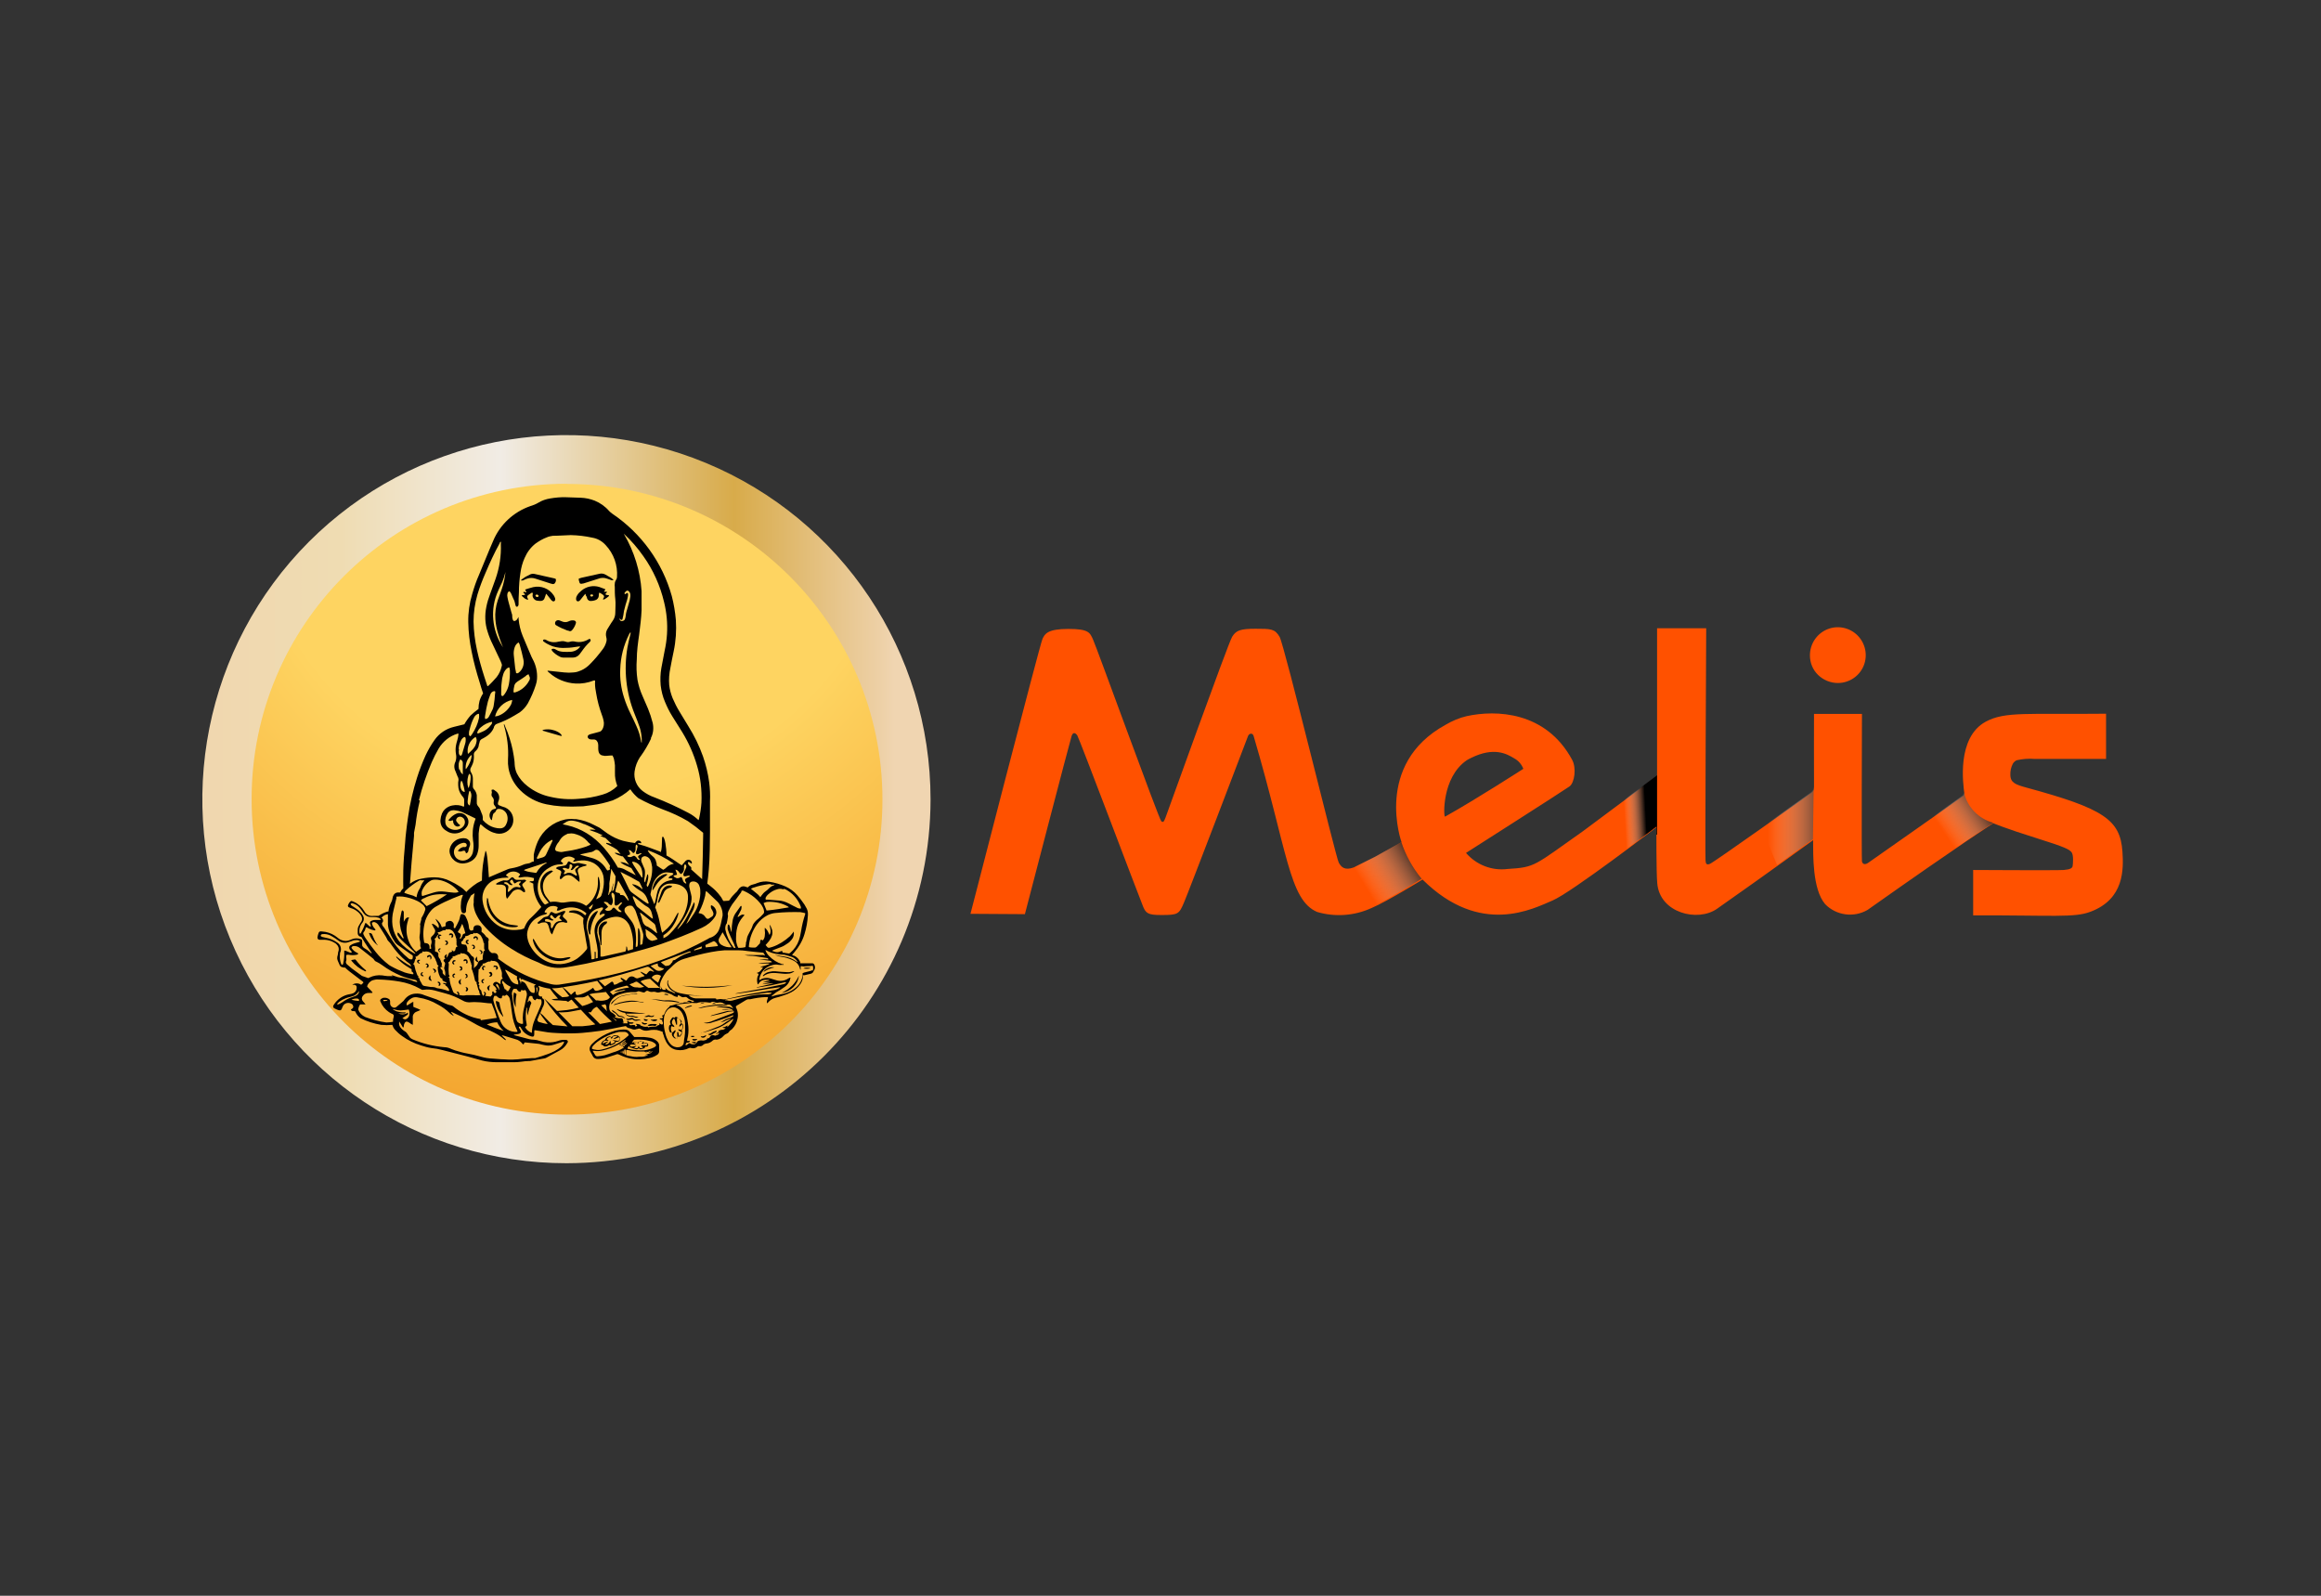
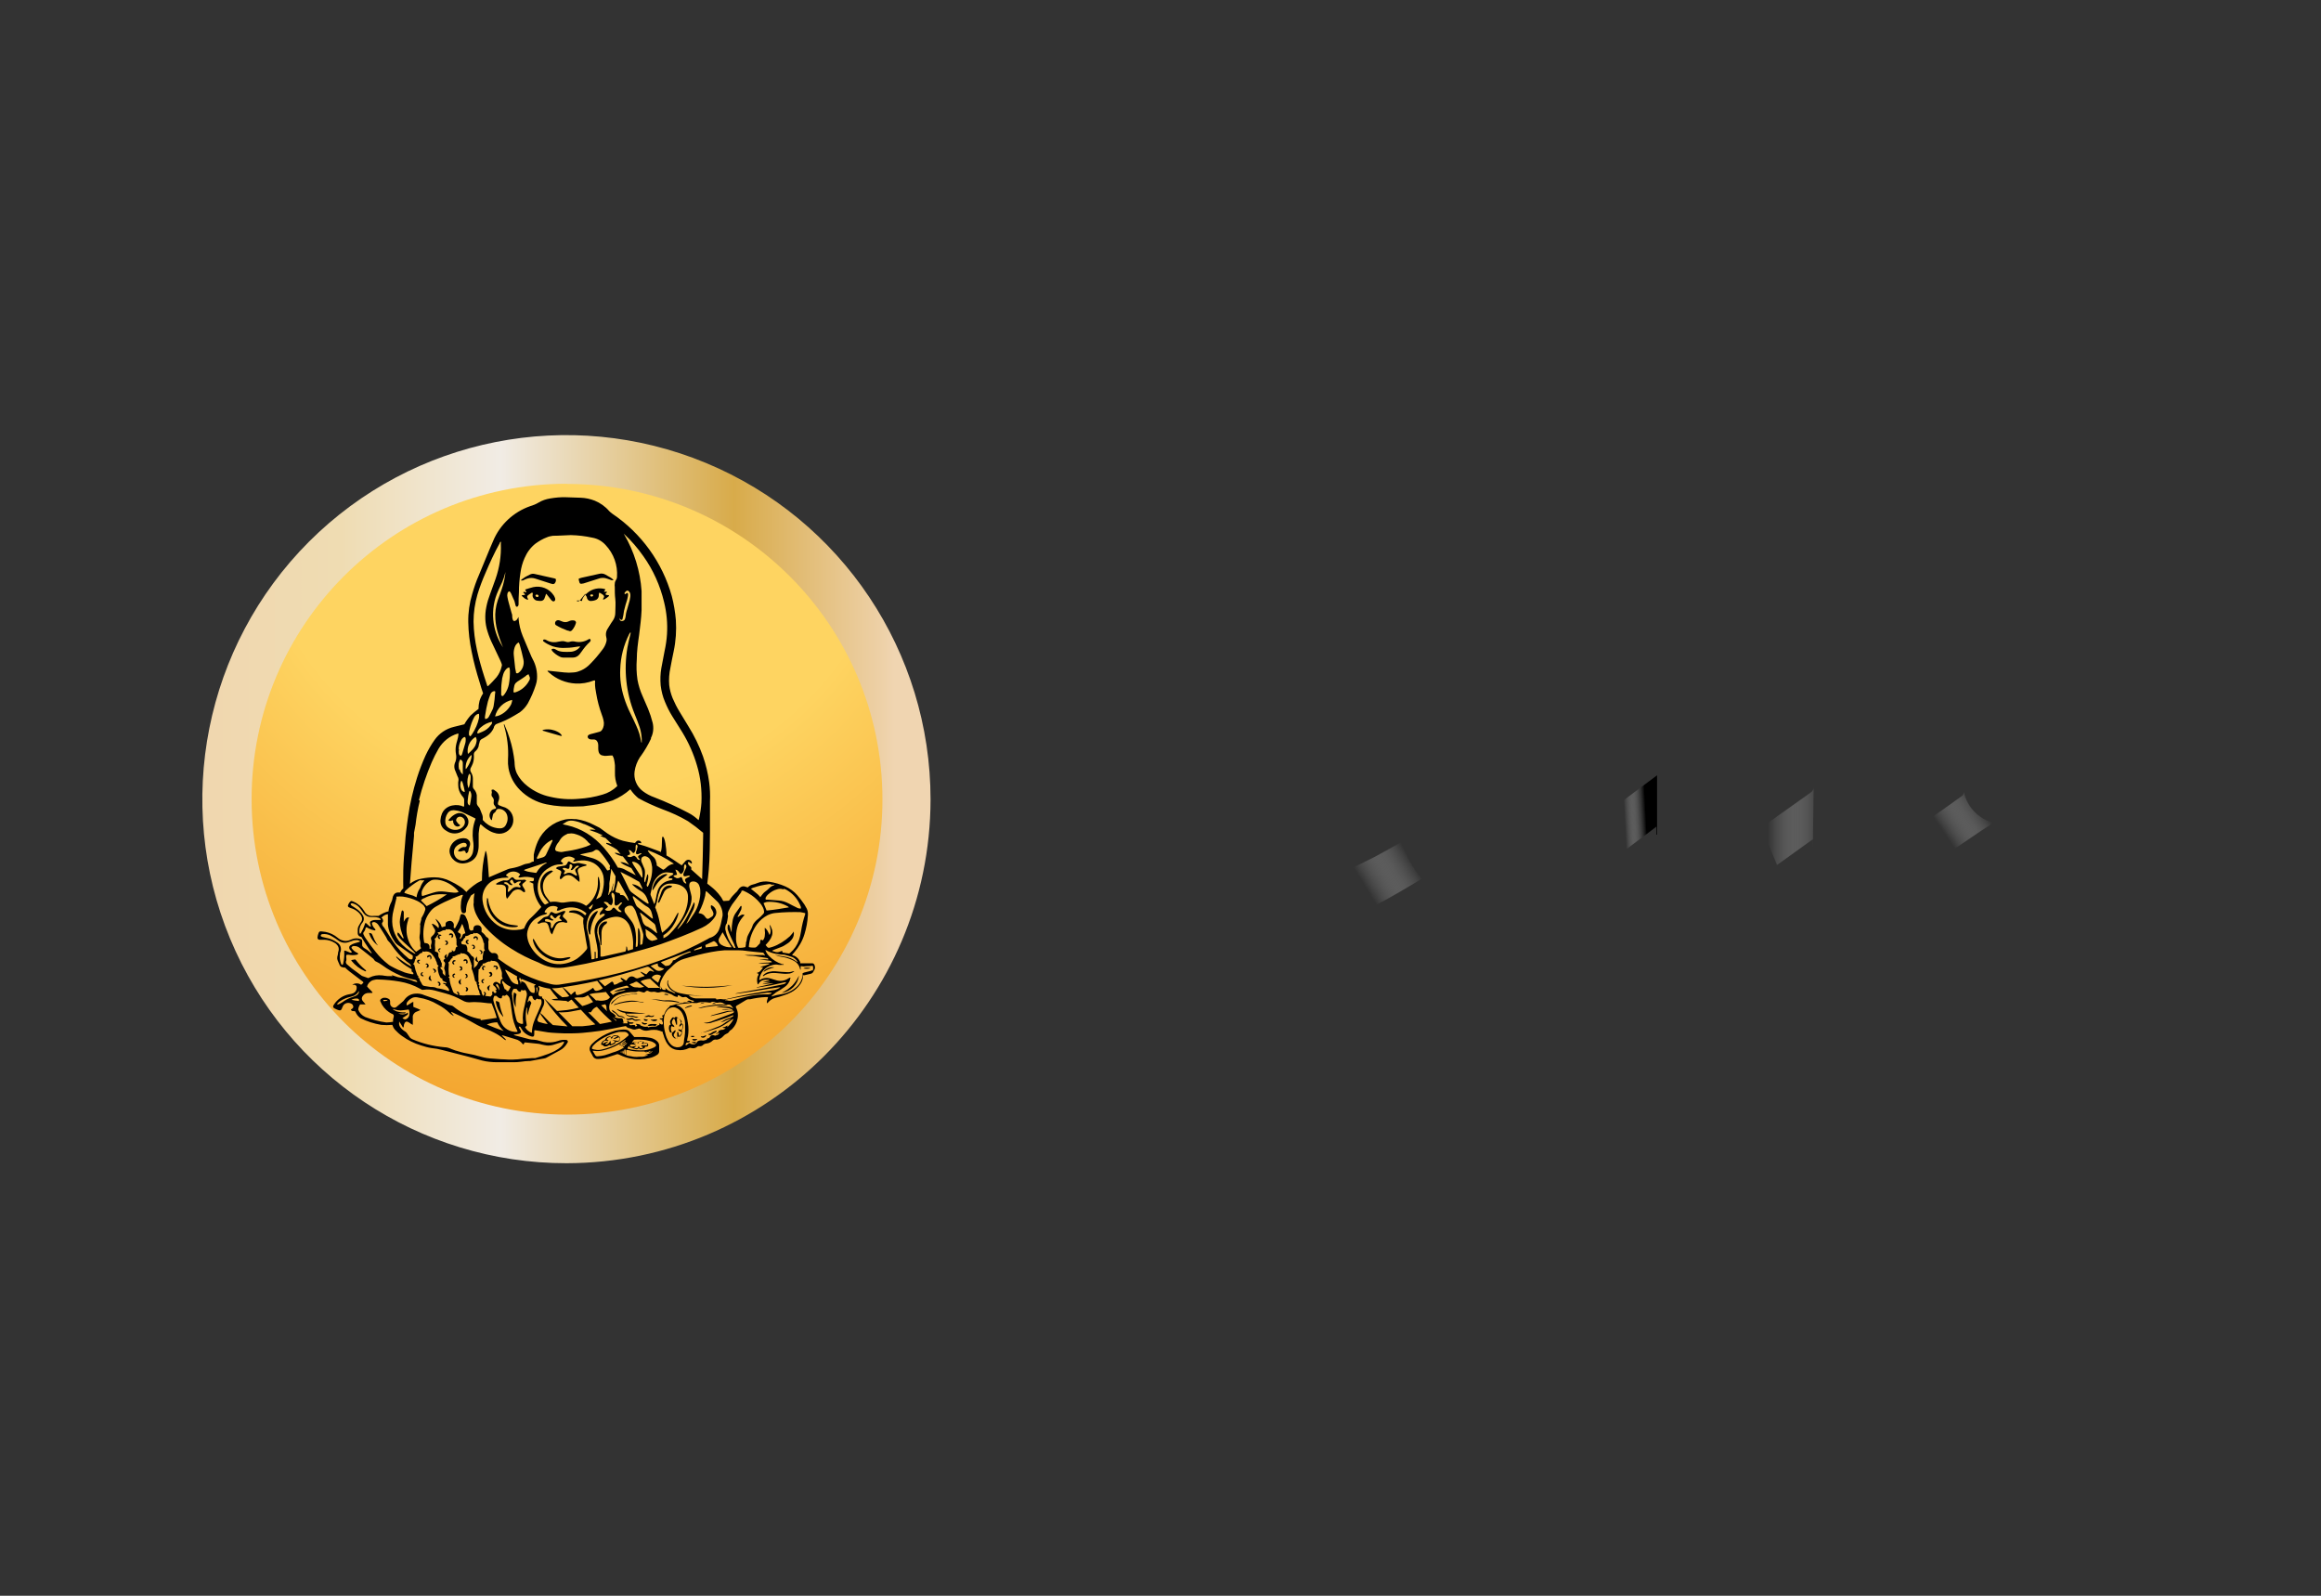
<svg xmlns="http://www.w3.org/2000/svg" version="1.0" id="katman_1" x="0px" y="0px" viewBox="0 0 1360.6 935.4" style="enable-background:new 0 0 1360.6 935.4;" xml:space="preserve">
  <rect x="0" y="0" width="1360.6" height="935.4" fill="#333333" stroke="none" />
  <style type="text/css"> .st0{fill-rule:evenodd;clip-rule:evenodd;fill:url(#SVGID_1_);} .st1{fill:url(#SVGID_00000098197833741645775120000009634941136541013382_);} .st2{fill-rule:evenodd;clip-rule:evenodd;fill:#FF5100;} .st3{fill:url(#SVGID_00000175290469159317558520000002181381626853322895_);} .st4{fill:url(#SVGID_00000020370618107259501700000006101899921514581180_);} .st5{fill:url(#SVGID_00000085234781275722348670000001942398507823839390_);} .st6{fill:url(#SVGID_00000109743350881526349030000004135112674840722348_);} </style>
  <g>
    <g>
      <g>
        <g>
          <g transform="translate(-134 -98) translate(0 -35) translate(134 133) translate(0 .263)">
            <radialGradient id="SVGID_1_" cx="1.366" cy="932.747" r="10.655" gradientTransform="matrix(36.52 0 0 -36.52 286.955 34337.598)" gradientUnits="userSpaceOnUse">
              <stop offset="0.491" style="stop-color:#FED461" />
              <stop offset="0.999" style="stop-color:#F3A32D" />
            </radialGradient>
            <circle class="st0" cx="336.8" cy="468.3" r="194.6" />
            <linearGradient id="SVGID_00000106123927977341224190000008174827548404751255_" gradientUnits="userSpaceOnUse" x1="-4.147" y1="928.112" x2="6.509" y2="928.112" gradientTransform="matrix(40.058 0 0 -40.058 284.737 37646.238)">
              <stop offset="0" style="stop-color:#F0D7AF" />
              <stop offset="1.000000e-02" style="stop-color:#F0D7AF" />
              <stop offset="0.19" style="stop-color:#EFDCB2" />
              <stop offset="0.41" style="stop-color:#F1ECE5" />
              <stop offset="0.73" style="stop-color:#D8AB4A" />
              <stop offset="0.93" style="stop-color:#EDD0A6" />
              <stop offset="0.95" style="stop-color:#F0D5B1" />
              <stop offset="1" style="stop-color:#F0D5B1" />
            </linearGradient>
            <path style="fill:url(#SVGID_00000106123927977341224190000008174827548404751255_);" d="M332.2,681.6 c-86.4,0.1-164.2-51.9-197.3-131.6s-14.8-171.6,46.2-232.7c61.1-61.1,152.9-79.3,232.7-46.2c79.8,33.1,131.7,110.9,131.7,197.3 C545.3,586,449.9,681.3,332.2,681.6z M332.2,283.3c-102.1,0.1-184.8,82.9-184.7,185c0.1,102.1,82.8,184.8,184.9,184.8 c102.1,0,184.9-82.7,184.9-184.8c-0.1-102.1-83-184.9-185.1-184.9C332.2,283.4,332.2,283.3,332.2,283.3z" />
-             <path d="M345.6,374.2l-0.8,0.4c-2.2,1.3-4.8,1.8-7.4,1.3c-1.1-0.3-2.2-0.3-3.2,0c-0.8,0.3-1.7,0.3-2.5,0 c-0.8-0.3-1.7-0.4-2.5-0.3l-2,0.3c-2.3,0.6-4.8,0.3-6.8-0.9c-0.3-0.2-0.6-0.3-1-0.4c-0.4-0.1-0.7,0-1,0.3 c-0.1,0.2-0.1,0.4,0,0.6c0.1,0.1,0.2,0.2,0.3,0.3c1.6,1.2,3.4,2.1,5.3,2.8c2.5,0.8,5.2,1.1,7.8,0.9c2.5,0,4.9-0.4,7.4-0.8 c0.3,0,0.7,0,1,0c-1.3,1.8-3.3,2.9-5.5,3.1c-1.6,0.1-3.1,0.1-4.7,0c-1.3-0.1-2.7-0.4-3.8-1.1c-0.4-0.2-0.8-0.5-1.2-0.6 c-0.4-0.1-0.8-0.1-1.2,0c-0.2,0-0.3,0.1-0.4,0.2c-0.1,0.2-0.1,0.3,0.1,0.5v0.3c1.3,1.5,2.9,2.7,4.7,3.6 c0.6,0.3,1.2,0.5,1.9,0.5h5.8c1.5,0,3-0.8,3.9-2l1.2-1.6c1.4-2,2.9-3.9,4.7-5.5c0.2-0.2,0.4-0.5,0.5-0.7 c0.1-0.2,0.1-0.5-0.1-0.7C346.1,374.4,345.9,374.3,345.6,374.2L345.6,374.2z M338.3,352.1c0.4,0.2,0.8,0.2,1.1,0 c0.5-0.3,0.9-0.7,1.2-1.2l2-2.5c0.2-0.2,0.4-0.4,0.7-0.6c0,0.5,0,0.9,0.4,1.4c0.4,0.4,0.3,0.9,0.5,1.4c0.4,1,1.4,1.6,2.5,1.4 c0.7,0,1.4-0.2,2.1-0.4c1.2-0.3,2-1.2,2.2-2.4c0-0.6,0-1.3,0.3-2.1c1,0.4,1.8,1,2.6,1.6v0.2c0.3,0.4,0.3,0.9,0,1.2 c-0.2,0.3-0.3,0.6-0.5,0.9c0.3,0.2,0.7,0.2,1,0c0.9-0.5,1.7-1.1,2.5-1.8c0.1-0.2,0.1-0.4,0-0.6c-0.7,0-1.4,0-2-0.5 c0-0.6,0.9-0.7,0.9-1.5h-1.8c0.3-0.6,0.9-0.9,0.8-1.5l-3.5-1.3c-3.6-1.1-7.6-0.3-10.5,2.2c-1,0.8-1.9,1.7-2.5,2.8 c-0.4,0.6-0.6,1.2-0.6,1.9C337.7,351.4,337.9,351.9,338.3,352.1L338.3,352.1z M346.7,348.2h0.4c0.3,0,0.6,0.2,0.6,0.6 c0,0.3-0.3,0.5-0.6,0.6h-0.3c-0.2,0-0.4,0-0.6-0.2c-0.1-0.1-0.2-0.3-0.2-0.5C346,348.4,346.3,348.2,346.7,348.2L346.7,348.2z M316.7,352c1.1,0.1,2.2-0.5,2.5-1.6c0.2-0.5,0.4-1.1,0.6-1.6l0.3-1c0.3,0.2,0.5,0.4,0.7,0.7c0.6,0.8,1.3,1.6,1.9,2.4 c0.3,0.5,0.7,0.9,1.2,1.2c0.3,0.2,0.8,0.2,1.1,0c0.3-0.2,0.5-0.6,0.5-1c0-0.4-0.1-0.8-0.3-1.2c-0.2-0.5-0.4-0.9-0.7-1.3 c-2.6-3.9-7.4-5.7-11.9-4.7c-1.6,0.4-3.2,0.9-4.7,1.4c0,0.7,0.6,0.9,0.7,1.5c0.1,0.5-1.1-0.4-1.7,0c-0.6,0.4,0.7,0.8,1,1.4 c-0.6,0.6-1.4,0.2-2.1,0.5c0.2,0.5,0.7,1,1.2,1.3c0.6,0.6,1.3,1,2.1,1.2h0.6l-0.4-0.8c-0.4-0.8-0.4-1.2,0.3-1.8 c0.7-0.6,1.3-0.8,1.9-1.3c0.7-0.4,0.5,0,0.7,0c0.3,0,0,1.1,0,1.6c0.1,1.4,1.1,2.6,2.5,2.9C315.5,351.9,316.1,352,316.7,352z M314.2,349.4c-0.2-0.1-0.3-0.3-0.3-0.5c0-0.2,0.1-0.4,0.3-0.5c0.2-0.2,0.6-0.2,0.8-0.1c0.3,0.1,0.5,0.3,0.7,0.5v0.5 c-0.2,0.2-0.4,0.4-0.7,0.4C314.7,349.7,314.4,349.6,314.2,349.4z M341.1,341.9l1.1-0.2l8.5-2.7c1.7-0.7,3.7-0.7,5.4,0 c0.7,0.3,1.5,0.5,2.3,0.8c0.4,0.1,0.9,0.1,1.3,0c-0.6-0.7-1.3-1.3-2.1-1.7c-0.9-0.6-1.9-1-2.8-1.6c-1.1-0.6-2.3-0.7-3.5-0.4 l-10.4,2.3l-1.6,0.5c-0.1,0.7,0.1,1.5,0.4,2.2C339.7,341.7,340.4,342.1,341.1,341.9L341.1,341.9z M308,339.3l1.1-0.4 c1.5-0.5,3.2-0.5,4.7,0l9,2.9c0.4,0.1,0.8,0.2,1.2,0.3c0.6,0.1,1.3-0.3,1.5-0.9c0.4-0.6,0.5-1.4,0.3-2.1 c-0.2-0.1-0.5-0.2-0.7-0.3l-11.6-2.6c-1-0.3-2.1-0.1-3,0.4c-0.8,0.5-1.7,0.8-2.5,1.3c-0.8,0.5-1.5,1-2.2,1.5 c-0.2,0.2-0.3,0.4-0.5,0.6c0.4,0,0.8,0,1.2,0L308,339.3z M326.1,366.3c2,1.2,4.2,2.2,6.4,3c0.5,0,1.1,0.3,1.4,0.4 c0.5,0.1,1-0.1,1.4-0.5c0.6-0.7,1.1-1.4,1.5-2.2c0.3-0.6,0.6-1.3,0.8-2c0.2-0.5-0.1-1.1-0.6-1.4c-0.3-0.1-0.6-0.2-0.9-0.2 c-0.9-0.1-1.8,0.1-2.6,0.5c-1.3,0.7-2.9,0.7-4.3,0c-0.3-0.1-0.7-0.3-1-0.4c-0.6-0.3-1.3-0.3-1.9,0c-0.5,0.3-0.9,0.8-0.9,1.4 C325.3,365.5,325.6,366.1,326.1,366.3z M317.9,428c3.7,1.1,7.2,2.1,10.8,3.1h0.7c-0.1-0.4-0.4-0.7-0.6-1 c-0.5-0.5-1.1-1-1.7-1.3c-2.4-1.3-5.1-1.8-7.8-1.4C318.8,427.4,318.3,427.6,317.9,428z M364,613L364,613L364,613L364,613z" />
+             <path d="M345.6,374.2l-0.8,0.4c-2.2,1.3-4.8,1.8-7.4,1.3c-1.1-0.3-2.2-0.3-3.2,0c-0.8,0.3-1.7,0.3-2.5,0 c-0.8-0.3-1.7-0.4-2.5-0.3l-2,0.3c-2.3,0.6-4.8,0.3-6.8-0.9c-0.3-0.2-0.6-0.3-1-0.4c-0.4-0.1-0.7,0-1,0.3 c-0.1,0.2-0.1,0.4,0,0.6c0.1,0.1,0.2,0.2,0.3,0.3c1.6,1.2,3.4,2.1,5.3,2.8c2.5,0.8,5.2,1.1,7.8,0.9c2.5,0,4.9-0.4,7.4-0.8 c0.3,0,0.7,0,1,0c-1.3,1.8-3.3,2.9-5.5,3.1c-1.6,0.1-3.1,0.1-4.7,0c-1.3-0.1-2.7-0.4-3.8-1.1c-0.4-0.2-0.8-0.5-1.2-0.6 c-0.4-0.1-0.8-0.1-1.2,0c-0.2,0-0.3,0.1-0.4,0.2c-0.1,0.2-0.1,0.3,0.1,0.5v0.3c1.3,1.5,2.9,2.7,4.7,3.6 c0.6,0.3,1.2,0.5,1.9,0.5h5.8c1.5,0,3-0.8,3.9-2l1.2-1.6c1.4-2,2.9-3.9,4.7-5.5c0.2-0.2,0.4-0.5,0.5-0.7 c0.1-0.2,0.1-0.5-0.1-0.7C346.1,374.4,345.9,374.3,345.6,374.2L345.6,374.2z M338.3,352.1c0.4,0.2,0.8,0.2,1.1,0 c0.5-0.3,0.9-0.7,1.2-1.2l2-2.5c0.2-0.2,0.4-0.4,0.7-0.6c0,0.5,0,0.9,0.4,1.4c0.4,0.4,0.3,0.9,0.5,1.4c0.4,1,1.4,1.6,2.5,1.4 c0.7,0,1.4-0.2,2.1-0.4c1.2-0.3,2-1.2,2.2-2.4c0-0.6,0-1.3,0.3-2.1c1,0.4,1.8,1,2.6,1.6v0.2c0.3,0.4,0.3,0.9,0,1.2 c-0.2,0.3-0.3,0.6-0.5,0.9c0.3,0.2,0.7,0.2,1,0c0.9-0.5,1.7-1.1,2.5-1.8c0.1-0.2,0.1-0.4,0-0.6c-0.7,0-1.4,0-2-0.5 c0-0.6,0.9-0.7,0.9-1.5h-1.8c0.3-0.6,0.9-0.9,0.8-1.5c-3.6-1.1-7.6-0.3-10.5,2.2c-1,0.8-1.9,1.7-2.5,2.8 c-0.4,0.6-0.6,1.2-0.6,1.9C337.7,351.4,337.9,351.9,338.3,352.1L338.3,352.1z M346.7,348.2h0.4c0.3,0,0.6,0.2,0.6,0.6 c0,0.3-0.3,0.5-0.6,0.6h-0.3c-0.2,0-0.4,0-0.6-0.2c-0.1-0.1-0.2-0.3-0.2-0.5C346,348.4,346.3,348.2,346.7,348.2L346.7,348.2z M316.7,352c1.1,0.1,2.2-0.5,2.5-1.6c0.2-0.5,0.4-1.1,0.6-1.6l0.3-1c0.3,0.2,0.5,0.4,0.7,0.7c0.6,0.8,1.3,1.6,1.9,2.4 c0.3,0.5,0.7,0.9,1.2,1.2c0.3,0.2,0.8,0.2,1.1,0c0.3-0.2,0.5-0.6,0.5-1c0-0.4-0.1-0.8-0.3-1.2c-0.2-0.5-0.4-0.9-0.7-1.3 c-2.6-3.9-7.4-5.7-11.9-4.7c-1.6,0.4-3.2,0.9-4.7,1.4c0,0.7,0.6,0.9,0.7,1.5c0.1,0.5-1.1-0.4-1.7,0c-0.6,0.4,0.7,0.8,1,1.4 c-0.6,0.6-1.4,0.2-2.1,0.5c0.2,0.5,0.7,1,1.2,1.3c0.6,0.6,1.3,1,2.1,1.2h0.6l-0.4-0.8c-0.4-0.8-0.4-1.2,0.3-1.8 c0.7-0.6,1.3-0.8,1.9-1.3c0.7-0.4,0.5,0,0.7,0c0.3,0,0,1.1,0,1.6c0.1,1.4,1.1,2.6,2.5,2.9C315.5,351.9,316.1,352,316.7,352z M314.2,349.4c-0.2-0.1-0.3-0.3-0.3-0.5c0-0.2,0.1-0.4,0.3-0.5c0.2-0.2,0.6-0.2,0.8-0.1c0.3,0.1,0.5,0.3,0.7,0.5v0.5 c-0.2,0.2-0.4,0.4-0.7,0.4C314.7,349.7,314.4,349.6,314.2,349.4z M341.1,341.9l1.1-0.2l8.5-2.7c1.7-0.7,3.7-0.7,5.4,0 c0.7,0.3,1.5,0.5,2.3,0.8c0.4,0.1,0.9,0.1,1.3,0c-0.6-0.7-1.3-1.3-2.1-1.7c-0.9-0.6-1.9-1-2.8-1.6c-1.1-0.6-2.3-0.7-3.5-0.4 l-10.4,2.3l-1.6,0.5c-0.1,0.7,0.1,1.5,0.4,2.2C339.7,341.7,340.4,342.1,341.1,341.9L341.1,341.9z M308,339.3l1.1-0.4 c1.5-0.5,3.2-0.5,4.7,0l9,2.9c0.4,0.1,0.8,0.2,1.2,0.3c0.6,0.1,1.3-0.3,1.5-0.9c0.4-0.6,0.5-1.4,0.3-2.1 c-0.2-0.1-0.5-0.2-0.7-0.3l-11.6-2.6c-1-0.3-2.1-0.1-3,0.4c-0.8,0.5-1.7,0.8-2.5,1.3c-0.8,0.5-1.5,1-2.2,1.5 c-0.2,0.2-0.3,0.4-0.5,0.6c0.4,0,0.8,0,1.2,0L308,339.3z M326.1,366.3c2,1.2,4.2,2.2,6.4,3c0.5,0,1.1,0.3,1.4,0.4 c0.5,0.1,1-0.1,1.4-0.5c0.6-0.7,1.1-1.4,1.5-2.2c0.3-0.6,0.6-1.3,0.8-2c0.2-0.5-0.1-1.1-0.6-1.4c-0.3-0.1-0.6-0.2-0.9-0.2 c-0.9-0.1-1.8,0.1-2.6,0.5c-1.3,0.7-2.9,0.7-4.3,0c-0.3-0.1-0.7-0.3-1-0.4c-0.6-0.3-1.3-0.3-1.9,0c-0.5,0.3-0.9,0.8-0.9,1.4 C325.3,365.5,325.6,366.1,326.1,366.3z M317.9,428c3.7,1.1,7.2,2.1,10.8,3.1h0.7c-0.1-0.4-0.4-0.7-0.6-1 c-0.5-0.5-1.1-1-1.7-1.3c-2.4-1.3-5.1-1.8-7.8-1.4C318.8,427.4,318.3,427.6,317.9,428z M364,613L364,613L364,613L364,613z" />
            <path d="M385.1,610c-1.1-1-2.4-1.6-3.8-1.9c-1.3-0.2-2.6-0.4-3.9-0.5h-5.6l-2.5-2.9c-0.6-0.8-1.5-1.3-2.5-1.4 c-0.8-0.1-1.6-0.1-2.4,0c-1.3,0.1-2.6,0.3-3.8,0.6c-3.5,1-6.9,2.6-9.9,4.7c-1.3,0.9-2.5,1.9-3.6,3c-0.4,0.4-0.7,0.8-1,1.3 c-0.5,0.8-0.6,1.8-0.3,2.7l0.6,1.2c0.4,0.7,0.8,1.3,1.1,2c0.5,1.1,1.7,1.8,3,1.7c1.6,0,3.2-0.3,4.7-0.7l5.3-1.7 c1.7-0.6,1.3-0.6,2.8,0c3.7,1.8,7.7,2.7,11.8,2.6c1.8-0.1,3.7-0.3,5.4-0.7c1.6-0.3,3.1-0.9,4.5-1.8c0.8-0.4,1.3-1.1,1.4-2v-3.9 C386.3,611.4,385.8,610.6,385.1,610z M370.6,610.8v0.5C370.3,611.2,370.4,610.8,370.6,610.8z M370.1,612c0.3-0.1,0.5-0.1,0.8,0 c0.6,0.1,1.2,0.1,1.9,0c-0.3-0.6-1.2-0.4-1.3-1.1c0.7-0.4,1.7-0.4,2.4,0v0.5c0.5,0,0.5-0.7,0.7-1c0.2-0.2,0.4-0.4,0.7-0.4 c0.6-0.1,1.2,0.1,1.7,0.5l-1,1c0.7,0.2,1.4,0.2,2,0h0.9c0.1,0,0.3,0,0.4,0.1c0.1,0.1,0.2,0.3,0.2,0.4c0,0.1-0.1,0.3-0.2,0.4 c-0.1,0.1-0.2,0.1-0.4,0.1h-2.9v0.6l1.1,0.5c-0.4,0.4-0.8,0.6-1.4,0.6c-0.3,0-0.6-0.1-0.8-0.4c-0.2-0.3-0.3-0.6-0.5-0.9 c-0.3,0.5-0.5,0.9-0.7,1.3c-1.3,0-1.3,0-2-0.4l1.4-0.9c-0.3,0-0.5-0.3-0.7,0c-0.4,0.1-0.9,0.2-1.3,0.3c-0.4,0.1-0.8,0.1-1.2,0 c-0.2,0-0.3,0-0.4-0.1c-0.1-0.1-0.2-0.3-0.2-0.4c0-0.2,0-0.4,0.1-0.5C369.7,612.1,369.9,612.1,370.1,612z M347,613.9 c0.2-0.6,0.6-1.1,1-1.5c1.3-1.4,2.8-2.5,4.4-3.5c2.6-1.6,5.3-2.8,8.2-3.7c0.8-0.3,1.5-0.4,2.3-0.6h3.2c0.8,0,1.5,0.4,2,1 c0.2,0.2,0.4,0.4,0.4,0.7c0,0.3-0.1,0.6-0.4,0.7c-0.9,0.8-1.8,1.6-2.8,2.3c-3.8,2.8-8.1,4.7-12.7,5.7c-1.3,0.3-2.6,0.3-3.8,0 c-0.4,0-0.8-0.1-1.2-0.3C347.1,614.8,346.9,614.3,347,613.9L347,613.9z M363.9,616.7c0,0-0.3,0-0.3-0.3V616l0.3,0.4 L363.9,616.7L363.9,616.7z M364.9,617.2c0,0-0.4,0-0.4-0.3c-0.2-0.4-0.1-0.9,0.3-1.3C365,616.2,365,616.7,364.9,617.2 L364.9,617.2z M359.2,616.7c-1.5,0.6-3.1,1.1-4.7,1.6c-1.3,0.3-2.6,0.5-3.9,0.6c-0.8,0.2-1.6-0.2-1.9-1 c-0.4-0.7-0.8-1.4-1.3-2.2h0.7c1.9,0.3,3.9,0.2,5.7-0.3c3-0.7,5.8-1.8,8.5-3.3l0.9-0.4l3.3-2.4c0.3,0.3,0,0.4,0,0.5l-1.7,1.4 l-0.5,0.5l-1.1,0.3v0.4c0.4,0,0.9,0,1.1-0.7c0.5-0.1,0.9-0.2,1.3-0.6l1.2-0.8v0.5c0,0.1-1.6,1.1-2.3,1.7 c-0.7,0.6-0.5,0-0.5,0.5c0.9-0.3,1.7-0.7,2.4-1.3l1.1-0.8v0.5l-2.1,1.7c-0.2,0.1-0.3,0.3-0.5,0.5h0.9c0,0.3-0.3,0.4-0.5,0.5 C363.5,615.2,361.4,616.1,359.2,616.7z M365.6,617.5c-0.1-0.1-0.2-0.2-0.3-0.4c-0.1-0.7,0.1-1.4,0.6-2v2 C365.9,617.8,365.9,617.5,365.6,617.5z M365.6,613.2c0-0.4,0.4-0.3,0.6-0.4c0.2-0.1,0,0.5-0.4,0.4H365.6z M366.7,617.9h-0.3 c-0.3,0-0.3,0-0.3-0.2c-0.1-0.9-0.1-1.9,0-2.8c0.3,0,0.6,0,0.6,0.3c0,0.3,0.2,1.7,0.2,2.6C367,617.8,366.7,617.9,366.7,617.9z M366.7,612.5l0.5-0.3l-0.4,0.4L366.7,612.5L366.7,612.5z M380.4,617.4c-0.8,0.2-1.6,0.5-2.4,0.7h2c-1.1,0.6-2.3,1-3.5,1.1 h-1.9c-1.6,0.2-3.2,0.1-4.7-0.3c-0.9-0.1-1.9-0.3-2.8-0.6c-0.1-1-0.1-2.1,0-3.1h0.9c2.1,0.6,4.2,0.9,6.3,0.9h3.5 c0.3,0.4,0.8,0.5,1.3,0.4l2.2-0.6v0.3c-0.3,0.1-0.6,0.2-0.9,0.4l-0.3,0.3l2.1-0.4c-0.4,0.6-0.9,0.6-1.3,0.7 C381,617.2,380.4,617.4,380.4,617.4z M378.2,615.9h1.4C379.1,616.1,378.7,616.1,378.2,615.9z M380.3,615.9c0.3-0.4,0.5,0,0.7,0 H380.3z M381.5,615.3c0,0.3-0.3,0.3-0.4,0.5L381.5,615.3L381.5,615.3z M382,615.8h0.4c0,0.4,0,0.5-0.7,0.3L382,615.8L382,615.8 z M382,616.7h0.5c0.2,0-0.1,0-0.3-0.1L382,616.7z M384,613.3c-0.3,0.3-0.7,0.5-1,0.6c-1.7,0.8-3.5,1.3-5.3,1.5 c-3.3,0.2-6.6-0.1-9.8-0.9v-0.6l0.8-1l0.4,0.4c0,0,0,0.4,0.3,0.4c1.1,0.4,2.3,0.8,3.4,1.1c0.7,0,1.4,0,1.6-0.8 c0.7,0.9,0.8,0.9,1.6,0.7l1.4-0.4c0.5,0,0.7-0.5,0.7-1.1h1.1c0.3,0,0.5-0.1,0.6-0.3c0.2-0.2,0.2-0.4,0.2-0.7 c0-0.3-0.1-0.5-0.3-0.7c-0.2-0.2-0.4-0.3-0.7-0.3c-0.3-0.1-0.6-0.1-0.9,0c-0.4,0.1-0.7,0.2-1,0.3c0.6-0.9,0.6-1-0.4-1.3h-0.8 c-1,0-1.8,0-2.1,1.1c-0.1-0.5-0.5-0.8-0.9-0.8c-0.8-0.1-1.6,0.1-2.3,0.5c0-0.8,0.7-1.2,1.1-1.8c2.4-0.2,4.9-0.1,7.3,0.3 l2.1,0.5c1.1,0.2,2.1,0.8,3,1.5c0.3,0.2,0.4,0.5,0.5,0.8c0,0.3-0.1,0.7-0.3,0.9C384.1,613.3,384,613.3,384,613.3z M399.6,577.5 c9.9,1.8,20,1.7,29.8-0.3c-4.9,0.6-9.9,0.9-14.8,1C409.6,578.2,404.6,578,399.6,577.5z M443.7,578.9L443.7,578.9L443.7,578.9 L443.7,578.9L443.7,578.9L443.7,578.9z M443.6,578.9h-0.9l0,0H443.6z M391.9,573.7v0.4C391.8,574,391.8,573.8,391.9,573.7 L391.9,573.7z M315.3,540.4c0,0-0.3,0.4,0,0.7c0.3,0.3,1.1,0,1.6-0.3s1.4-0.3,2.1-0.4c1-0.1,2,0.5,2.3,1.5 c0.2,0.4,0.4,0.9,0.5,1.4c0.2,0.8,0.5,1.6,0.7,2.4c0.2,0.7,0.6,1.3,1.2,1.8c0.3-0.8,0.5-1.4,0.7-1.9c0.2-0.6,0.9-2.2,1.4-3.2 c0.6-1.2,1.8-2,3.1-2.1c0.7-0.1,1.5-0.1,2.2,0.2c0.5,0.2,1,0.2,1.5,0c-0.1-0.7-0.4-1.3-0.9-1.7l-1.5-1.4 c-0.4-0.4-0.4-1.1,0-1.4c0.3-0.5,0.7-0.9,1-1.4c0.1-0.2,0.2-0.5,0.3-0.7c-0.5-0.2-1.1-0.2-1.6,0l-2.9,1.1 c-0.9,0.4-2,0.3-2.8-0.4h-0.3c-0.1-0.2-0.4-0.3-0.6-0.3c-0.2,0-0.4,0.1-0.6,0.3c-0.2,0.3-0.4,0.6-0.5,0.9 c-0.3,0.9-1.1,1.5-2,1.6c-0.9,0.1-1.7,0.5-2.3,1.1C318,538.2,315.3,540.4,315.3,540.4z M319.6,538.7c0.6-0.3,1.4-0.3,2.1,0 l1.1,0.4c0.5,0.3,1.2,0.3,1.7,0l-0.5-0.5c-0.4,0-0.7-0.4-1.1-0.7c-0.4-0.3-0.6-0.9-0.3-1.3c0.3-0.6,0.8-0.7,1.3,0 c0.4,0.6,0.8,1,1.4,1.4c0.6,0,0.7-0.4,1-0.7c0.5-0.6,1.1-1,1.9-1.2c0.1-0.1,0.2-0.1,0.3,0c0.1,0.1,0.1,0.3,0,0.5 c-0.2,0.5-0.5,0.9-0.7,1.3l0.7,0.6c0.2,0.1,0.4,0.3,0.6,0.5c0.1,0.1,0.1,0.2,0.1,0.3c0,0.1-0.1,0.2-0.1,0.3h-0.7 c-1.5,0-2.9,0.9-3.6,2.2l-0.8,1.5l-0.6,0.7c-0.3-0.2-0.5-0.6-0.5-1v-1.7c0-0.6-0.5-1.1-1.1-1.1l-2.2-0.4 C319.5,539.7,319.4,538.8,319.6,538.7z M325.7,561.2c-4.3-0.9-8.2-3.5-10.6-7.2c-0.6-0.9-1.1-1.9-1.7-2.9c-0.6-1-0.4-0.8-1-1 c0,0.3,0,0.6,0,0.8c0.4,1.9,1.2,3.7,2.3,5.2c1.9,2.5,4.3,4.4,7.2,5.7c3.2,1.5,6.9,1.7,10.3,0.5c0.7-0.2,1.4-0.5,2.1-0.9 c0.1-0.1,0.1-0.2,0-0.3v-0.3c-0.3,0-0.7,0-1,0l-1.7,0.3C329.6,561.6,327.6,561.6,325.7,561.2z M295.2,515.8 c-1.5,0.4-2.9,1-4.2,1.8c0,0-0.3,0.3,0,0.7h3c1.8,0.3,2.7,0.9,2.6,3v3c0,0.8,0.2,1.6,0.6,2.3l0.7-0.8l2.3-3 c1-1.3,2.6-1.9,4.2-1.6c0.7,0.1,1.4,0.5,1.9,1c0.4,0.4,0.9,0.6,1.4,0.5c0.2-0.6,0.1-1.2-0.2-1.7c-0.3-0.5-0.6-1-0.9-1.5 c-0.7-1-0.6-1.6,0.5-2.3c0.3-0.2,0.5-0.4,0.7-0.6c0.2-0.2,0.5-0.4,0.7-0.7l-0.6-0.4c-0.5-0.3-1.1,0-1.6,0h-3.1 c-0.7,0.1-1.4-0.3-1.8-0.8l-0.6-0.6c-0.3-0.2-0.7-0.2-1,0l-0.9,0.8c-0.5,0.7-1.3,1.1-2.2,1 C296.4,515.8,295.8,515.8,295.2,515.8z M298.7,518.2c0.5,0.4,1.2,0.5,1.7,0.3c-0.1-0.2-0.2-0.4-0.3-0.6l-0.6-0.4 c-0.9-0.9-0.7-1.6,0.6-2.2c0.9,0.6,0.7,1.9,1.7,2.3l0.7-0.4c0.6-0.5,1.4-0.8,2.2-0.8c0.1-0.1,0.3-0.1,0.5,0 c0.1,0.1,0.1,0.3,0,0.5l-1,1c0,0.5,0.3,0.7,0.6,0.9c0.2,0.2,0.5,0.6,0.3,1c-0.4,0.2-0.8,0.2-1.1,0c-1.3-0.4-2.7-0.1-3.7,0.8 c-0.5,0.4-0.9,0.8-1.4,1.3c-0.3,0.4-0.7,0.6-1.2,0.7c0-0.3,0-0.7,0-1c0-0.6,0.3-1.1,0.3-1.6c0.1-0.5,0-1.3-0.9-1.7 c-0.4-0.2-0.8-0.4-1.2-0.6c-0.2-0.1-0.5-0.2-0.6-0.4c0.2-0.1,0.4-0.3,0.6-0.4c0.6-0.1,1.3,0,1.8,0.4 C297.7,517.4,298.7,518.2,298.7,518.2z M303.2,542.3l-2.2-0.3c-0.9-0.1-1.9-0.2-2.8-0.5c-4.8-1.3-8.8-4.7-10.7-9.4 c-0.6-1.5-1.1-3.1-1.3-4.7c0-0.3,0-0.6-0.2-0.9c-0.2-0.3,0-0.4-0.5-0.3c-0.2,1.3-0.2,2.7,0,4c0.7,3.3,2.3,6.2,4.7,8.6 c3,3.2,7.4,4.8,11.8,4.4c0.6,0,1.1-0.2,1.6-0.4C303.7,542.5,303.4,542.3,303.2,542.3z M328.2,509.9c0.3,0.1,0.6,0.3,0.7,0.6 c0.1,0.3,0.2,0.6,0.1,0.9l-0.3,0.9c0,0.5-0.3,1-0.5,1.5c-0.1,0.5,0,1,0.3,1.4c0.5-0.2,0.9-0.5,1.2-0.9c1.4-1.7,3.9-2.1,5.8-0.9 l1,0.7l2.6,2.2l0.6,0.4v-0.7c0.1-1.1-0.1-2.2-0.4-3.3c-0.2-0.6-0.4-1.2-0.5-1.8c-0.4-1.1,0.2-2.2,1.3-2.6 c0.5-0.2,1-0.4,1.5-0.6l2.2-0.6c0-0.5,0-0.6-0.6-0.7l-2.9-0.6c-0.9-0.3-1.9-0.3-2.9,0c-0.8,0.3-1.7,0.1-2.5-0.4l-1-0.6 c-0.2-0.1-0.4-0.1-0.6-0.1c-0.2,0.1-0.4,0.2-0.4,0.4c-0.1,0.1-0.2,0.3-0.3,0.5c-0.3,0.9-1.1,1.6-2.1,1.6l-2.8,0.5 c-0.7,0-1.4,0.4-1.8,1l0.6,0.4L328.2,509.9L328.2,509.9z M329.6,508.7c0.7-0.3,1.5-0.3,2.2,0c0.4,0,0.9,0.5,1.5,0.3 c0.6-0.2,0.4-0.9,0.6-1.4v-0.8c0-0.1,0.1-0.3,0.3-0.4s0.3-0.1,0.5,0c0.8,0.3,1,0.9,0.7,1.6c-0.3,0.7-0.5,1-0.9,1.7 c0.6,0.2,1.3-0.1,1.7-0.6l1.1-1.2c0.5-0.6,1.3-0.8,2-0.6c0,0.5,0,0.6-0.4,0.7l-1.2,0.9c-0.5,0.3-0.6,0.9-0.4,1.4 c0,0.4,0.4,0.9,0.6,1.4c0.2,0.4,0.4,0.8,0.3,1.2c-0.2,0.2-0.6,0.2-0.8,0l-1.7-1c-1.3-0.8-2.9-0.8-4.1,0 c-0.1,0.1-0.3,0.2-0.5,0.2h-0.5c-0.1-0.1-0.1-0.3,0-0.5l0.7-1.4c-0.3-0.2-0.6-0.4-0.9-0.6c-0.4-0.5-0.7-0.6-0.4-1.1 C329.8,508.7,329.6,508.7,329.6,508.7z M378.3,594c-0.9-0.2-1.7-0.3-2.6-0.4l-7.7-0.8c-2.1-0.1-4.1-0.6-6-1.5h-0.5 c1.4,1.2,3.2,2,5,2.2c0.4,1.3,1.7,2.2,3,2.1c0.9,0,1.8,0.2,2.6,0.5c0.7,0.3,1.5,0.2,2.2-0.3H374c-1,0-2-0.2-2.9-0.6 c-0.4-0.1-0.8-0.1-1.2,0c-0.9,0-1.9-0.3-2.6-0.8l-0.3-0.5h7.7C375.9,594,377.1,594.1,378.3,594L378.3,594z M377.8,587.5 L377.8,587.5L377.8,587.5L377.8,587.5L377.8,587.5L377.8,587.5L377.8,587.5L377.8,587.5z M365.6,586.9 c-1.6,0.3-3.2,0.7-4.7,1.3c-0.4,0-0.8,0.3-1.1,0.7h0.3c2.4-0.8,4.9-1.4,7.4-1.7c1.7-0.3,3.4-0.4,5.1-0.3c1.6,0,3.2,0.4,4.7,0.6 c0,0,0-0.3-0.3-0.3l-1.2-0.2c-1.2,0-2.5-0.5-3.7-0.6C369.9,586.2,367.7,586.4,365.6,586.9z M363.4,584.1 c0.7-0.3,1.5-0.6,2.3-0.7l4.1-0.8c1.2-0.2,2.5-0.2,3.7,0v-0.3c-0.9-0.1-1.8-0.1-2.7,0l-4.1,0.7c-2,0.2-4,1-5.6,2.3l-1.4,1 c-0.6,0.4-1.1,1-1.4,1.6c0,0-0.2,0.3,0,0.5l0.5-0.4C360,586.4,361.6,585.1,363.4,584.1L363.4,584.1z M397.5,587.4h0.7 c0-0.5-0.6-0.4-0.9-0.5c-2.1-0.6-4.3-0.9-6.6-0.8c-0.8,0.1-1.6,0.1-2.4,0c-2.2-0.5-4.4-0.6-6.6-0.5c1.7,0.1,3.5,0.3,5.2,0.7 c1,0.2,2.1,0.4,3.1,0.4C392.6,586.7,395.1,586.9,397.5,587.4z M363.5,595.2c-0.6-0.1-1.1-0.4-1.4-0.9c-1-1.1-2.2-2-3.5-2.6 c0.4,0.9,0.4,0.9,1.1,1.4c0.9,0.4,1.6,1,2.1,1.8c0.3,0.5,0.9,0.9,1.5,0.8c0.7,0,1.4,0.2,2,0.6c0.2,0.1,0.4,0.2,0.6,0.3 c0.2,0,0.4,0,0.6,0l-0.8-0.6C365,595.5,364.2,595.2,363.5,595.2L363.5,595.2z M384,600h-1.2c-0.4,0-0.8,0-1.2,0 c-0.5,0-0.9,0.3-1.4,0.4c-0.2,0.1-0.4,0.2-0.6,0.3c0.3,0,0.4,0.4,0.6,0.4c0.4,0.1,0.7,0.1,1.1,0c0.8-0.2,1.7-0.2,2.5,0 c0.4,0,0.7-0.1,1-0.4c0.1-0.1,0.2-0.2,0.2-0.3c0-0.1-0.1-0.3-0.2-0.3C384.6,600.1,384.3,600.1,384,600z M378.3,595.8 c0.4,0.1,0.7,0.1,1.1,0c0.5-0.2,1-0.2,1.5,0h0.5c0.8,0.3,1.7-0.1,2.2-0.8H383c-0.6,0.4-1.5,0.4-2.1,0c-0.4-0.2-0.9-0.2-1.3,0 l-1.9,0.7C377.9,595.8,378.1,595.8,378.3,595.8z M381.4,597.5c0.8,0.7,1.8,1,2.9,0.7c0.5,0,0.9-0.4,0.9-0.9h-1.9 C382.5,597.7,381.9,597.2,381.4,597.5z M378.6,599.5c-0.3,0-0.6,0-0.9,0c-0.2-0.1-0.5-0.2-0.7-0.3c0,0-0.3-0.4-0.7-0.3 c-0.1,0.6,0.4,1.2,1,1.3c0.8,0.3,1.7,0,2.2-0.7C379.6,599.5,378.6,599.5,378.6,599.5z M391.6,583.1h0.3c-0.4-0.5-1-0.8-1.6-0.8 c-0.4-0.1-0.8,0.1-1,0.4C389.3,582.7,391.6,583.1,391.6,583.1z M378.3,598.1c0.6,0.2,1.2,0,1.5-0.6l-2.4-0.5 c0,0.3,0.1,0.5,0.2,0.7C377.8,597.9,378,598.1,378.3,598.1L378.3,598.1z M378.5,587.4h-0.6H378.5z M398.3,587.5L398.3,587.5 L398.3,587.5L398.3,587.5L398.3,587.5L398.3,587.5z M399,587.5h-0.6C398.3,587.5,398.7,587.8,399,587.5z M419.1,589.3 c2.1-0.3,4.2-0.3,6.3,0h1.1l-0.4-0.3c-1.9-0.5-3.8-0.6-5.7-0.4l-5.1,0.7c-1.7,0.2-3.3,0.6-5,1.1l-0.9,0.3 c0.2,0.1,0.5,0.1,0.7,0c1.2,0,2.4-0.5,3.7-0.7L419.1,589.3L419.1,589.3z M417.5,606c0.6-0.4,1.2-0.8,1.9-1 c0.2-0.1,0.4-0.2,0.5-0.4c0.2,0,0.3-0.4,0-0.7l-1.4,0.5c-0.4,0.1-0.7,0.3-1,0.5c-0.7,0.6-1.6,1-2.5,1 C415.7,606.7,416.7,606.7,417.5,606z M411.2,607.8c0.9,0.5,2,0.2,2.6-0.7c0,0,0.3-0.4,0-0.6c-0.8,0.6-1.9,0.9-3,0.7 C410.9,607.5,411,607.7,411.2,607.8z M404.8,589.2c-1.1,0.2-2.2,0.6-3.2,1.2v0.3l4.1-1.2C405.5,589.2,405.1,589.1,404.8,589.2z M407.1,609.7c0.7,0,1.4-0.3,1.7-0.9h-3c0,0.3,0.2,0.5,0.4,0.7C406.5,609.7,406.8,609.7,407.1,609.7z M407.3,607.1 c-0.8-0.2-1.7-0.2-2.5,0C405.7,607.9,406.2,607.9,407.3,607.1z M405.4,610.8c0.6,0.3,1.2,0.5,1.9,0.5c0.3,0,0.7,0,0.7-0.7 C407.1,610.4,406.2,610.5,405.4,610.8z M419.7,588.2c-0.9-0.7-1.5-0.7-2.2,0H419.7z M412.9,587.8c-1-0.5-1.3-0.5-2.4,0.5 l1.3-0.5C411.8,587.8,412.9,587.8,412.9,587.8z M411,605.5l0.6-0.3C411.5,605.2,411.2,605.2,411,605.5z M388.7,520.8 c-0.4,0.5-0.7,1.1-0.9,1.6c-0.7,1.9-1.3,3.8-2,5.7c-0.1,0.3-0.1,0.5,0,0.8h0.5l0.5-0.8c0.7-1.7,1.5-3.3,2.3-5 c0.6-1.6,2-2.7,3.7-3c0.6-0.1,1-0.5,1.3-1c-0.4-0.1-0.9-0.2-1.3-0.3C391.1,518.7,389.6,519.5,388.7,520.8z M351.9,552.3 c0,0.3,0,0.6,0,0.9c0.1,0.4,0.4,0.6,0.7,0.6v-0.4c0-0.4,0-0.7,0-1.1v-5.8c0-0.9,0.2-1.8,0.5-2.6c0.4-1,1-1.8,1.9-2.4 c0.6-0.3,0.9-0.9,0.9-1.6c-0.4,0-0.9,0-1.3,0c-1.8,0.6-3.2,2.1-3.6,4c-0.1,1-0.1,2.1,0,3.1 C351.6,548.8,351.7,550.5,351.9,552.3L351.9,552.3z M464.8,569.1c-1.1,0.4-2.3,0.6-3.4,0.5l-3.6-0.2l-3.2-0.3 c-1.2-0.1-2.3,0-3.5,0.3c-1.4,0.2-2.7,0.9-3.7,2c0,0-0.4,0.3,0,0.6c0.8-0.6,1.7-1.1,2.6-1.4c1.5-0.5,3.1-0.6,4.7-0.5l4.4,0.4 c0.9,0.1,1.8,0.1,2.7,0c1.4,0,2.9-0.5,3.9-1.5L464.8,569.1z M464.4,577.5c-0.9,0.8-1.8,1.6-2.8,2.3c-1,0.7-2.1,1.2-3.3,1.9 c5.3-0.7,9.4-4.8,10.1-10.1c-0.6,1.1-1.1,2.2-1.8,3.2C465.9,575.8,465.2,576.7,464.4,577.5z M454,566.8c-1.6-0.3-3.3,0-4.7,0.9 c-0.8,0.4-1.4,1-1.7,1.8c0.9-0.6,1.9-1.2,2.9-1.6C451.6,567.4,452.8,567.1,454,566.8z M471,567.4c1.3,0.3,2.6,0.3,3.9,0v-0.3 C472.6,566.9,471.7,566.9,471,567.4z M220.8,553c-0.9-1.5-1.7-3.1-2.3-4.7c-0.6-1.5-0.6-1.5-2.2-1.7c0.9,3,2.7,5.5,5.2,7.4 C221.3,553.6,221.1,553.3,220.8,553z M213.9,568c-1.9-1.6-3.6-3.3-5.1-5.3c-0.2-0.2-0.4-0.4-0.6-0.6l-2.2,0.4 c0,0.1,0,0.3,0,0.4c2.2,2.7,4.9,4.8,8.1,6.2h0.5C214.6,568.4,214.2,568.3,213.9,568L213.9,568z M214.7,568.9L214.7,568.9 L214.7,568.9L214.7,568.9L214.7,568.9z M252.3,561.4v0.7c0,0.4,0.6-0.4,0.6-0.6c0.1-0.3,0.1-0.7,0-1c-0.1-0.3-0.3-0.6-0.6-0.8 c-0.3-0.2-0.6-0.2-1-0.1c-0.3,0.1-0.6,0.3-0.9,0.6v0.9l0.6-0.3C252,560.2,252.3,560.3,252.3,561.4z M250.1,566.5 c-0.1,0.1-0.2,0.3-0.3,0.5c0.9,0,1.3,0,1.5-0.9c0.1-0.6-0.2-1.2-0.8-1.5c-0.5-0.2-0.8,0-1.3,0.4h0.6 C250.6,565.5,250.7,565.7,250.1,566.5z M248.3,572v-0.3l-1.1-0.9l0.8-1.2h-0.4c-0.7,0.2-1.1,0.8-1,1.5 C246.8,571.7,247.3,572.1,248.3,572z M246.2,564.4c-1.2-0.9-1.2-0.9,0-1.7v-0.3c-0.9-0.2-1.4,0-1.7,0.6c-0.1,0.7,0.3,1.3,1,1.4 C245.4,564.6,246,564.7,246.2,564.4z M254.4,570.2c1.2-0.7,1.5-1.2,1-1.9c-0.2-0.3-0.6-0.6-0.9-0.7h-0.9l1.2,1.4L254.4,570.2z M257.4,577.7c0.3-0.1,0.5-0.3,0.7-0.5c0.1-0.3,0.2-0.6,0.1-0.9c-0.1-0.6-0.6-1.1-1.2-1.1c0,0-0.3,0-0.6,0.3l0.9,0.7 C257.6,576.9,256.7,577.3,257.4,577.7z M252.3,571.4c-1.5,1.7-1.4,2.6,0.6,3.4c0.3-0.7-0.4-0.9-0.5-1.4 C252.4,572.7,252.3,572.1,252.3,571.4z M290.5,565.8c-0.3-0.1-0.7-0.1-1,0c0,0,0,0.4-0.4,0.7h0.8c1,0,1.2,0,0.9,1v0.7 c0.3-0.1,0.6-0.2,0.8-0.3c0.2-0.3,0.3-0.6,0.3-0.9C291.8,566.3,291.2,565.7,290.5,565.8z M286.6,570l0.5,0.4 c0.7,0.6,0.7,0.8,0,1.3l-0.5,0.3c0.8,0.4,1.3,0.3,1.7-0.3c0.4-0.5,0.4-1.2,0-1.7c-0.1-0.3-0.5-0.5-0.8-0.6 C287.1,569.5,286.7,569.7,286.6,570L286.6,570z M283.6,573.7c-0.7-0.1-1.3,0.4-1.4,1c0,0.8,0.4,1.3,1.1,1.5l0.2-0.2l-0.6-1.3 l1.2-0.8C284.1,574,283.8,573.7,283.6,573.7z M282.9,566.3c-0.5,0.5-0.5,1.3,0,1.8c0,0.3,0.6,0.6,0.9,0 c-0.7-1.3-0.7-1.3,0.6-1.6h0.3C284.1,565.7,283.5,565.7,282.9,566.3z M287.3,577.1c-2.1,1.1-2.2,2-0.6,3.4c0.5-0.5,0-1,0-1.5 C286.9,578.4,287.1,577.7,287.3,577.1L287.3,577.1z M273.3,563.9v0.7c0.3-0.1,0.6-0.2,0.8-0.4c0.1-0.3,0.1-0.6,0-0.9 c0-0.4-0.1-0.7-0.4-0.9c-0.2-0.3-0.6-0.4-0.9-0.4c-0.3,0-0.7,0.1-0.9,0.3c0,0,0,0.4-0.3,0.8h0.7 C273.3,562.7,273.5,563,273.3,563.9L273.3,563.9z M269.7,568.2l-0.5,0.3c0.9,0.4,1.4,0,1.7-0.4c0.3-0.6,0.1-1.3-0.3-1.7 c-0.4-0.3-0.8-0.3-1.4,0l0.5,0.4C270.5,567.5,270.5,567.6,269.7,568.2L269.7,568.2z M266.6,570.4c-0.7,0-1.3,0.4-1.4,1.1 c0,0.7,0.3,1.3,1.2,1.4h0.2l-0.8-1.2l1.1-0.9C266.9,570.9,266.6,570.4,266.6,570.4z M265.5,563c-0.2,0.2-0.4,0.6-0.4,0.9 c0,0.4,0.1,0.7,0.4,0.9c0.3,0.3,0.6,0.6,0.9,0c-0.8-1.2-0.8-1.2,0.5-1.6l0.3-0.3C266.5,562.4,265.9,562.4,265.5,563z M273.5,570.6h-0.9c0.4,0.6,0.6,1,0.9,1.4l-0.9,1.2c1.3-0.3,1.7-0.7,1.5-1.5C274.1,571.3,273.9,570.9,273.5,570.6z M273.5,578.4h-0.6l0.6,1c0,0.7-0.9,0.8-0.3,1.5c0.6,0,1.1-0.5,1.2-1.1C274.5,579.2,274.1,578.6,273.5,578.4z M270,577 c0.5-0.5,0-1,0-1.5c0-0.5,0-1.2,0.4-2C268.4,574.8,268.3,575.7,270,577z M279.5,550.3v0.7c0.3-0.3,0.6-0.5,0.6-0.6 c0.1-0.3,0.1-0.7,0-1c-0.3-0.7-1-1-1.7-0.8c-0.3,0.1-0.6,0.3-0.8,0.6v0.9l0.7-0.4C279.2,549.2,279.4,549.4,279.5,550.3z M277.3,555.5l-0.3,0.5c0.9,0,1.3,0,1.4-0.9c0.1-0.6-0.2-1.2-0.8-1.5c-0.5-0.2-0.9,0-1.3,0.4h0.6 C277.9,554.5,277.9,554.7,277.3,555.5z M273.9,553.1c0.4,0,0.8,0.3,0.9-0.3c-1.2-0.9-1.2-0.9,0-1.7v-0.3c-1-0.3-1.5,0-1.7,0.6 C272.8,552,273.2,552.8,273.9,553.1L273.9,553.1z M281.7,559.2c1.2-0.7,1.4-1.2,1-1.8c-0.2-0.3-0.6-0.6-0.9-0.7h-0.9l1.3,1.1 C282.1,557.7,281.7,559.2,281.7,559.2z M279.6,560.4c-1.5,1.8-1.3,2.6,0.7,3.4c0.3-0.7-0.4-0.9-0.5-1.4 C279.7,562,279.7,561.2,279.6,560.4z M264.7,548.7v0.7c0,0.4,0.7-0.3,0.8-0.4c0.2-0.3,0.2-0.6,0.2-0.9c0-0.3-0.2-0.7-0.4-0.9 c-0.3-0.2-0.6-0.4-0.9-0.4c-0.3,0-0.7,0.1-0.9,0.3c-0.1,0.2-0.3,0.5-0.3,0.8h0.7C264.7,547.5,265,547.7,264.7,548.7z M261.3,553.1l-0.4,0.4c0.9,0.3,1.3,0,1.6-0.5c0.3-0.6,0.1-1.3-0.4-1.7c-0.4-0.3-0.8-0.3-1.4,0l0.5,0.3 C262,552.3,262,552.5,261.3,553.1z M256.9,556.5c0,0.7,0.4,1.3,1.3,1.4l-0.9-1.1l1.1-0.9c0,0-0.3-0.3-0.4-0.3 C257.5,555.6,257,556,256.9,556.5z M258.1,549.8c-0.9-1.2-0.9-1.2,0.5-1.6c0.1-0.1,0.2-0.2,0.2-0.3c-0.9-0.5-1.4-0.5-1.8,0 c-0.2,0.2-0.4,0.6-0.4,0.9c0,0.4,0.1,0.7,0.4,0.9C257.4,550.3,257.8,550.3,258.1,549.8z M292.8,587.8c-0.1-0.2-0.2-0.4-0.3-0.7 l-0.9-0.4c-0.3,0-0.6-0.3-1,0c0.5,3.4,2,6.6,4.4,9.1c0-0.1,0-0.3,0-0.4C294,593,293.2,590.4,292.8,587.8z M394.8,601.7 L394.8,601.7L394.8,601.7L394.8,601.7z" />
            <path d="M399.2,599.4c-0.1-1.5-1-2.9-2.5-3.5c-0.7-0.3-0.9,0-1.4,0.6l-0.7-0.5c-0.6,0.3-1,0.8-1.3,1.4c-0.7,0.8-0.7,2,0,2.8 l-0.9,0.6c-0.4,1-0.4,2.2,0,3.2c0,0.4,0.3,0.8,0.7,1c0.3,0.1,0.7,0.1,1,0c-0.3,0.6-0.3,1.3,0,1.9c0.3,0.6,0.8,1.1,1.4,1.5 c0.2,0,0.4,0,0.5,0c0.2,0.1,0.4,0.1,0.6,0c0.2-0.1,0.3-0.3,0.3-0.5c0-0.3,0-0.6,0-0.9c0.6,0.6,0.9,0.7,1.5,0 c0.5-0.5,1-1.2,1.3-1.9c0.3-0.5,0.2-1.2-0.3-1.6c0.7-0.9,0.7-0.9,0.7-1.4c0.1-0.9-0.1-1.8-0.4-2.6 C400.1,599.8,399.6,599.6,399.2,599.4z M399.8,603.5c-0.8,0-1.5-0.4-2.2-0.4c0,0.4,0.2,0.7,0.6,0.9l1.1,0.6 c0.2,0.1,0.4,0.3,0.6,0.5c-0.2,1-0.8,1.9-1.6,2.6c-0.3-1.2-0.5-2.2-0.8-3.2l-0.3,0.5l-0.3-0.5c0,1.4,0.3,2.6,0,3.9h-0.6 c-0.3-0.2-0.6-0.5-0.9-0.8c-0.6-0.6-0.6-1.6,0-2.2l0.6-1.1c0.1-0.2,0.1-0.4,0-0.6c-0.9,0-1.2,1.2-2.1,1.3 c-0.7-1.1-0.8-2.4-0.4-3.7c0.8,0,1.2,0.4,1.8,0.5c0-0.5-0.2-0.9-0.6-1.2c-0.3-0.2-0.5-0.4-0.6-0.7c-0.3-0.5-0.3-1.2,0-1.8 c0.2-0.5,0.6-1,1-1.4c0.9,1.2,0.8,2.6,1.4,3.8c0.3,0,0.4,0,0.4-0.3v-1.6c-0.1-0.7-0.1-1.5,0-2.2h0.6c0.7,0.4,1.3,1,1.8,1.6 c0.4,0.4,0.4,1,0,1.5c-0.2,0.3-0.4,0.5-0.6,0.7c-0.4,0.3-0.6,0.9-0.4,1.4c0.7-0.4,1.2-1.2,1.9-1.6 C400.6,601.2,400.5,602.5,399.8,603.5z M345.4,547.2c0,0,0,0.4,0.5,0.3c0.5-0.1,0-1.5,0.3-2.2c0.3-3,1.2-5.9,2.7-8.4 c0.4-0.7,0.8-1.4,1.2-2.1c0.4-0.7,0.3-0.6,0.5-1H350c-0.8,0.3-1.6,0.9-2.2,1.5c-2.6,2.7-3.7,6.6-2.9,10.3 C345.1,546.1,345.2,546.6,345.4,547.2L345.4,547.2z M302.3,590.2v-3.8c0-1.2,0.3-2.6,0.5-3.9c-0.4-0.4-0.9-0.8-1.5-1 C300.6,584.4,301,587.5,302.3,590.2z M389.6,512.2c-2.2,0.7-4.2,2.2-5.4,4.1c-0.8,1.3-1.3,2.7-1.6,4.1c-0.2,0.4-0.2,0.9,0,1.3 l0.4-0.6l1.6-2.5c1-1.6,2.2-2.9,3.7-4l2.7-2c0,0,0.3,0,0-0.5C390.5,512.1,390,512.1,389.6,512.2L389.6,512.2z M354.1,613.1 c1.1,0.2,2.2-0.1,3-0.8c0.8,0.3,0.8,0.3,1.5,0l1-0.4c0.9-0.4,1-0.5,1.5-1.5h0.6c0.8,0,1.6-0.5,1.7-1.3c0.1-0.4,0.1-0.7,0-1.1 c0-0.4-0.4-0.6-0.7-0.7c-0.3-0.7-1.2-0.7-1.9-0.7c-0.9-0.1-1.8,0.4-2.3,1.2c-0.5-0.6-1.4-0.7-2-0.3c-0.9,0.3-1.6,1-1.9,1.9 c-1.3,0.3-2.2,1.4-2.2,2.7C353.3,612.2,353.8,612.6,354.1,613.1L354.1,613.1z M353.2,611.2c0.4-1.1,1.5-1.7,2.6-1.4h1.1 l-1.3-0.9c0.4-0.7,1.2-1.2,2-1.3c0,0,0.4,0,0.5,0.3c0.2,0.3,0.3,0.6,0.4,0.9l1-1.6l2.3-0.3c0,0.3,0,0.6-0.4,0.6l-1.1,0.7 l-0.8,0.5c1.5,0.3,2.3-0.9,3.5-0.9c0.4,0.5,0.4,1.2,0,1.6c-0.3,0.4-0.9,0.6-1.4,0.4l-1.7-0.3H359l1.7,0.8 c-0.6,0.7-1.4,1.2-2.3,1.4c-0.2,0-0.4,0-0.4-0.4v-1.2h-0.5c-0.1,0,0,0.6-0.4,0.9c-0.4,0.3-1,1.2-2.3,0.9 c0.3-0.7,1.2-0.9,1.6-1.5s-0.4,0-0.6,0c-0.2,0-0.9,0.4-1.4,0.6l-0.9,0.4C353.6,611.3,353.2,611.2,353.2,611.2z M364.4,613.6 h-0.3H364.4z M411.6,605.2L411.6,605.2L411.6,605.2L411.6,605.2z M392,574.2L392,574.2L392,574.2L392,574.2z M368,597.7l2-0.3 c0.3-0.2,0.7-0.2,1,0c0.7,0.7,1.8,0.9,2.7,0.6c0.6-0.2,1.3-0.2,2,0c-0.7-0.6-0.9-0.6-1.5-0.6h-1.3c-0.5,0.1-1.1-0.1-1.5-0.5 c-0.4-0.5-1-0.6-1.6-0.4c-0.4,0.1-0.8,0.3-1.3,0.4c-0.5,0-1,0-1.6,0l0.9,0.7C367.8,597.6,368,597.7,368,597.7z" />
            <path d="M477.4,565.3c-0.2-0.5-0.6-0.8-1.1-0.9h-6.9c-0.7,0-0.2-0.4-0.3-0.7c-0.7-1.7-2-3.1-3.7-3.8H465l-0.7-0.5l0.7-0.7 l0.6-0.7c2.7-3.1,4.8-6.7,6-10.7c1.1-3.6,1.8-7.3,2-11.1c0.1-1.4-0.1-2.7-0.7-3.9c-0.4-0.8-0.9-1.5-1.3-2.3 c-1.3-1.9-2.7-3.8-4.2-5.5c-1.9-2.2-4.4-4-7.1-5.2c-3-1.3-6.1-2.2-9.4-2.7c-2.3-0.4-4.7-0.1-6.8,0.7c-0.9,0.4-1.8,0.7-2.7,0.9 c-1.2,0.3-2.2,0.8-3,1.7h-0.2l-1.5-0.5c-0.9-0.3-1.9-0.1-2.7,0.5c-0.5,0.4-1,0.9-1.3,1.5c-0.4,0.7-1,1.3-1.6,1.8 c-1.2,1.1-2.3,2.4-3.2,3.8c-0.2,0.2-0.4,0.5-0.6,0.7l-3.1,0.2c0,0-0.4-0.3-0.5-0.5c-0.1-0.2-0.6-1.3-1-1.8 c-1-1.4-2.1-2.7-3.3-3.9l-1.3-1.2c-0.7-0.6-1.5-1.2-2.2-1.8l-1.3-1c0.3-2.2,0.7-5.5,0.9-8.1c0.6-6.5,0.7-17.7,0.7-21.8v-1.1 v-7.6v-7.2c0-0.8,0-1.6,0-2.3c0.2-3.8,0-7.7-0.5-11.5c-0.7-5.1-1.9-10.1-3.6-15c-2.2-6.2-5.1-12.1-8.6-17.7l-5.1-8.4 c-1.6-2.6-2.9-5.2-4.1-8c-1-2.5-1.7-5-2-7.7c-0.3-3.4,0-6.8,0.7-10.1c0.6-3.2,1.2-6.4,1.9-9.6c1.3-6.1,1.7-12.3,1.3-18.4 c-0.4-4.7-1.2-9.5-2.4-14.1c-5.5-19.7-17.9-36.8-34.8-48.2c-0.7-0.5-1.3-1-1.9-1.6c-2.3-2.7-5.3-4.8-8.5-6.1 c-2.6-1-5.3-1.6-8.1-1.7c-2.9,0-5.9-0.3-8.8-0.3c-3-0.1-6.1,0.2-9.1,0.7c-2.5,0.4-4.9,1.2-7,2.5c-1.5,0.9-3,1.5-4.7,2 c-9.8,3.4-17.8,10.8-21.8,20.4c-2.9,6.6-5.5,13.3-8.3,19.9c-1.6,3.6-2.9,7.4-4,11.3c-1.6,5.3-2.4,10.8-2.3,16.4 c0.1,5.8,0.8,11.7,2,17.4c1.2,6.1,2.8,12,4.7,18c0.6,2.2,1.3,4.3,2,6.4c-0.9,1.3-1.6,2.8-2.1,4.4c-0.4,1.5-0.6,3.1-0.6,4.7 c-1.7,1.2-3.2,2.5-4.7,3.9c-1.4,1.6-2.6,3.3-3.6,5.1l-6.1,1.5c-4.6,1.1-8.6,3.8-11.3,7.6c-2,2.8-3.8,5.9-5.3,9.1 c-1.9,4.2-3.6,8.6-5,13c-2.4,7.6-4.2,15.3-5.3,23.2c-0.4,2.8-0.8,5.6-1.1,8.4c-0.3,2.8-0.5,4.3-0.6,6.5 c-0.5,5.1-1,11.8-1.1,16.3c-0.1,4.5,0,9.4,0,10.6c-0.8,0.6-1.4,1.5-1.8,2.4h-1.6c-0.9,0.1-1.7,0.6-2.2,1.4 c-0.4,0.6-0.6,1.3-0.7,2c-0.1,0.8-0.4,1.6-0.7,2.2c-0.8,1.5-1.3,3.1-1.6,4.7v0.7c-1.1,0.3-2.1,0.6-3.1,1.1 c-1,0.5-1.9,1-2.8,1.6h-2.6c-0.7,0.1-1.5,0.1-2.2,0c-1.6-0.3-2.9-1.3-3.6-2.8c-1.4-2.4-3.5-4.3-6-5.4l-1-0.4 c-0.3-0.2-0.6-0.2-0.9,0c-0.8,0.6-1.3,1.5-1.6,2.4c-0.1,0.2-0.1,0.4,0,0.6c0.1,0.2,0.2,0.4,0.4,0.5l1.1,0.5 c1.4,0.4,2.7,1,3.8,1.9c1,0.7,1.9,1.7,2.5,2.8c0.6,1,0.6,2.3,0,3.3l-0.5,0.7l-1.1,1.9c-0.3,0.6-0.5,1.2-0.5,1.9v2.3 c0,0.8,0.5,1.6,1.3,1.9l0.9,0.3c0.7,1.1,1.3,2.2,2,3.3c1.2,1.9,2.5,3.8,3.8,5.7c0,0,0.4,0.3,0,0.6l-0.7-0.6 c-1.1-1-2.3-1.9-3.6-2.6c-0.5-0.3-0.9-0.8-1.1-1.4V553c0-0.2,0-0.4,0-0.7c0-0.3,0-0.7,0-1c0-0.5-0.3-0.9-0.7-1 c-1.7-0.7-3.6-0.7-5.3,0c-0.6,0.3-1.2,0.5-1.8,0.7c-1.2,0.4-2.5,0.4-3.7,0c-1.1-0.3-2.1-0.9-2.9-1.6c-2-1.7-4.5-2.9-7.1-3.4 l-2.4-0.3c-1,0-1.3,0-1.7,1.1c-0.3,0.8-0.5,1.6-0.6,2.5c0,0.3,0.1,0.6,0.3,0.9c0.2,0.2,0.5,0.4,0.8,0.4h3c2,0.1,4,0.6,5.8,1.7 c0.6,0.3,1.1,0.7,1.5,1.2c0.9,0.9,1.3,2.2,1,3.5l-0.3,1c0,0.9-0.3,1.9-0.5,2.8c-0.1,0.7,0,1.4,0.3,2.1c0.4,0.8,0.7,1.6,1,2.3 c0.2,0.6,0.7,1.2,1.3,1.4c0.4,0.1,0.8,0.2,1.2,0.3c0.3,0,0.5,0,0.8,0c0.2,0.1,0.4,0.3,0.5,0.5c0.7,0.6,1.4,1.3,2.1,1.8 c2.5,2,5.1,3.8,7.6,5.8l0.6,0.6c-0.4,0.6-0.8,1-1.4,1.4c-1.5-1.1-3.6-1.1-5.2,0h1.2c1,0.2,1.4,0.6,1.4,1.6 c0.1,1.4-0.7,2.7-1.9,3.3c-0.7,0.3-1.4,0.5-2.1,0.6c-3.9,0.6-7.3,2.9-9.4,6.2c-0.7,1-0.5,1.8,0.7,2.3c0.7,0.4,1.5,0.7,2.2,0.9 c0.9,0.3,1.4,0,1.8-0.9c0.1-0.3,0.2-0.6,0.3-0.8c0.2-0.4,0.4-0.8,0.6-1.2c1.1-1.4,3.1-1.8,4.7-0.9c0.6,0.3,1,0.9,1.1,1.6 c0.1,0.4-0.1,0.9-0.5,1.2l-0.9,0.6c0.4,1.3,1.6,0.8,2.4,1c0.1,0.1,0.2,0.3,0.3,0.4c0.6,1.5,1.7,2.8,3,3.7 c3.8,1.9,7.9,3.2,12.1,3.9c2.2,0.2,4.3,0.2,6.5,0c0.3,1,0.8,2,1.5,2.8c1.3,1.4,2.7,2.7,4.3,3.8c3.3,2.4,7,4.2,10.9,5.4 c2.1,0.7,4.2,1.3,6.3,1.6c2.2,0.2,4.3,0.6,6.5,1.2l12.5,3.2l2.7,0.7c2.6,0.7,5.3,1.5,7.9,2.2c2.8,0.7,5.8,1,8.7,1h10.1 c1.4,0,2.8-0.1,4.2-0.3c1.5-0.2,2.9-0.4,4.4-0.4h0.7l8.2-1.5c0.5-0.1,1.1-0.2,1.5-0.5c2.6-1.4,5.2-2.9,7.9-4.3 c1.7-0.9,3.1-2.3,4.1-4c0.3-0.5,0.7-0.9,0.4-1.5c-0.3-0.6-0.9-0.6-1.5-0.6c-1.4-0.1-2.8,0.1-4.1,0.6c-2,0.7-4.2,1-6.3,0.9 c-1.5-0.1-3-0.4-4.5-0.9c-1.1-0.4-2.2-0.6-3.4-0.7c-0.9,0-1.8-0.1-2.7-0.3l-8.7-2.3c-0.2-0.1-0.3-0.2-0.5-0.3l3-0.5 c0.4-0.1,0.8-0.3,1.1-0.6c0.3-0.4,0.3-1,0-1.4c-0.3-0.6-0.7-1.2-1-1.7v-0.5c0.2-0.1,0.4-0.1,0.6,0c0.2,0.1,0.4,0.2,0.4,0.4 c0.4,0.7,0.9,1.5,1.4,2.2c1.3,1.5,3,2.6,4.9,3.1c1.1,0.3,1.7,0,1.7-1.3v-0.8c-0.1-0.6,0-1.1,0.2-1.6l1.8,0.3l6.1,1 c2,0.3,9,0.6,9.9,0.6c3.4,0,6.8,0,10.2-0.3c3.4-0.3,7-0.7,10.5-1.2c4.3-0.7,8.5-1.5,12.7-2.4l2.3-0.4c0.5,0.8,1.4,1.2,2.3,1.3 c0.4,0.1,0.7,0.2,1.1,0.4c1,0.5,2.1,0.5,3.1,0h0.4c0.5-0.3,1.2-0.3,1.7,0l0.7,0.4c1.1,0.6,2.5,0.8,3.8,0.5 c0.6-0.1,1.1-0.2,1.7-0.3c1.1-0.1,2.2-0.1,3.3,0c1.2,0.3,2.3,0.6,3.5,1.1c0,0.4,0,0.9,0.3,1.3c0.4,1.5,0.9,2.9,1.6,4.3 c0.4,0.7,0.8,1.4,1.4,2.1c1.2,1.6,3.1,2.7,5.2,2.9c2.3,0.4,4.8,0,6.9-1.1c0.5-0.2,1-0.2,1.4,0c1.1,0.3,2.4,0.1,3.3-0.7 c0.4-0.4,0.9-0.5,1.4-0.4c0.7,0.1,1.5-0.1,2-0.6c0.6-0.6,1.3-0.9,2.2-1c1.4-0.1,2.7-0.8,3.7-1.8c0.4-0.3,0.9-0.5,1.4-0.5 c0.5,0.1,1,0.1,1.4,0c1.3-0.3,2.5-1,3.4-2.1c0.5-0.6,1.1-1,1.8-1.3c0.6-0.2,1-0.5,1.4-1c0.3-0.6,0.8-1,1.3-1.3 c0.3-0.2,0.6-0.4,0.8-0.7c1.4-1.5,2.4-3.3,2.8-5.2c0.7-2.5,0.4-5.1-0.8-7.3c0-0.1,0-0.3,0-0.5c0.3-0.4,0.7-0.7,1.2-0.9l4.3-2.6 c0.5-0.3,1-0.6,1.6-0.7h1.2c3.1-0.7,6.2-1.2,9.4-1.3h1.1c0,0.7-0.4,1.3-0.5,1.9c-0.1,0.6-0.3,1,0,1.8l0.7-0.7 c1-1.2,2.5-2.1,4-2.5c1.6-0.4,3.3-0.9,4.7-1.4c1.6-0.5,3.2-1.1,4.7-1.9c2.1-1.1,3.9-2.7,5.3-4.7c1-1.4,1.6-3,1.6-4.7v-0.6h0.9 l3.8-0.9c0.8-0.2,1.4-0.9,1.6-1.6C477.9,567.8,478,566.5,477.4,565.3L477.4,565.3z M472,535c0,0.2,0,0.5,0,0.7 c-1.1,3.2-1.9,6.6-2.4,9.9c-0.3,1.8-0.7,3.7-1.3,5.4c-1,2.8-2.7,5.3-5,7.2l-0.7,0.5l-3.9-0.6v-0.5l-0.3-0.5l-1.3,0.5 c-1,0.4-2.1,0.4-3.1,0l-1.5-0.5l0.9-0.5c1.5-0.6,3.1-1.2,4.7-1.8c1.6-0.6,2.3-1.3,3.5-2c1-0.6,1.8-1.4,2.5-2.3 c1.1-1.3,1.5-3,1.2-4.7l-0.5,0.7c-0.6,0.7-1.2,1.5-1.8,2.1c-3,2.7-6.4,4.9-10.2,6.2l-1.8,0.5c-0.5,0.1-1-0.1-1.3-0.5l-0.9-1.1 l0.8-0.9c0.9-0.9,1.7-2,2.3-3.1c0.5-1,0.9-2.1,0.9-3.2c0-0.9-0.1-1.7-0.5-2.5c-0.2-0.8-0.6-1.6-1.2-2.2l0.5,2.5 c0.3,1.2,0.1,2.5-0.5,3.5c-0.4-0.8-0.7-1.6-1.1-2.3c-0.4-0.7-0.9-1.3-1.5-1.8c-0.4,0-0.2,0.3-0.2,0.4c0,0.2,0,0.4,0,0.6 c0.2,1.3,0.2,2.6,0,3.8c-0.1,0.9-0.5,1.8-1.1,2.5l-1.1-0.5c-0.6,0.7-0.4,1.4-0.6,2.2l-1.8,1.9c-0.4,0.4-1,0.7-1.6,0.6 c-1,0-2,0-3.1-0.3v-0.6c0.4-4.6,2-8.9,4.7-12.7c1.7-2.3,3.8-4.1,6.3-5.4c1.5-0.7,3.1-1.2,4.7-1.3c4.8-0.5,9.6-0.6,14.4-0.5 C469.9,534.6,471,534.7,472,535L472,535z M439.9,560c2,0,3.9,0.4,5.9,0.7c1.9,0.3,2.6,0.4,3.8,0.6c0.4,0,0.8,0.4,0.9,0.8 c-0.4,0.1-0.9,0.1-1.3,0h-2.6c-0.4-0.1-0.9-0.1-1.3,0l2,0.3l4,0.5c0.5,0,1,0.4,1.2,0.9c-2.5,0.4-5.1,0-7.9,0.7 c0.6,0,1.2,0,1.7,0h4.7c0,0.4,0,0.4-0.4,0.5l-2.5,0.9c-0.9,0.1-1.7,0.4-2.5,0.8h1.7c-0.2,0.5-0.5,1-0.9,1.4 c-0.3,0.5-0.7,0.9-1.2,1.3c-0.5,0.3-1,0.5-1.5,0.6c0,0.6,0.7,0,0.9,0.7c0.2,0.7-0.3,0.9-0.5,1.5c-0.4,1.4-0.4,2.8,0,4.2v0.3 c0.1,0,0.3,0,0.4,0c0.1-0.1,0.2-0.3,0.3-0.5c0.8-1.3,2.2-2.1,3.7-2.1c0.7,0,1.3,0,2,0l0.7,0.3c-1.4,0.3-2.8,0.7-4.1,1.2 l4.4-0.3c0,0.2-0.3,0.3-0.5,0.3l-3.7,0.9l-0.3,0.2c2.3-0.2,4.5-0.6,6.6-0.6l-2.4,0.6l-7.2,1.7c-0.2,0-0.4,0.1-0.5,0.3 c2.9-0.5,5.7-0.9,8.6-1.4c2.9-0.6,5.4-1.2,8.1-1.8h0.7c-0.1,0.2-0.3,0.4-0.4,0.6c-0.4,0.3-0.9,0.5-1.4,0.6l-10.9,2.3 c-3.8,0.7-7.6,1.4-11.5,2.1c-2,0.3-3.9,0.6-5.9,1.1h1c2.9-0.4,5.8-0.7,8.6-1.2s7.1-1.1,10.6-1.7l5.6-0.8c0.3,0,0.6,0,0.9,0 c-1.1,0.8-2.3,1.3-3.6,1.6c-4.7,0.7-9.1,1.4-13.6,2.2c-4.5,0.8-10.1,2-15,3.2c-0.5,0.1-1.1,0.1-1.6,0c-0.9-0.2-1.8-0.2-2.7,0 c-0.6,0.2-1.1,0.1-1.6-0.3l0.8-0.2h-12.2c-1.3-0.1-2.5-0.5-3.6-1.2l-0.6-0.6c2.9,0.2,5.9,0.2,8.8,0h-5.1 c-3.2-0.2-6.3-0.7-9.4-1.4c-1.5-0.4-3-1.1-4.2-2.1c-1-0.8-1.7-1.8-2.1-3c-0.3-0.7-0.3-1.5,0-2.2h-0.4c-0.3,0.9-0.3,2,0,2.9 c0.6,1.4,1.6,2.7,3,3.4c0.4,0.2,0.7,0.4,1,0.6c0,0,0.2,0,0.5,0.4c0.2,0.4-0.7,0-0.9,0c-0.8-0.5-1.6-0.9-2.5-1.1 c-0.4-0.2-0.8-0.4-1.2-0.7c-0.4-0.3-0.7-0.7-1.1-1c-0.4-0.3,0,0.3,0,0.5v0.5c-1.8,0-1.9,0-3-2.2c0,0.6,0.4,1.1,0.4,1.7h-0.7 c-0.2-1.4-0.1-2.9,0.4-4.3c0.9-2.2,2.1-4.3,3.6-6.1c0.2-0.2,0.4-0.4,0.6-0.6c1-0.9,2.2-1.9,3.1-2.9c1.8-1.8,4-3.1,6.4-3.8 c5.3-1.6,10.6-3,16-4c2.5-0.5,5.1-0.8,7.6-1h8.6c2.9,0,4.7,0.5,7.4,0.7l3.8,0.4l3.1,0.3l0.9,1.4c0,0.4-0.5,0.3-0.7,0l-5.2,0 c-2-0.1-4-0.1-6,0C437.8,559.9,438.8,560,439.9,560L439.9,560z M452.1,575.5h0.7C452.6,575.7,452.3,575.7,452.1,575.5z M363,580.6c0.9-0.2,1.7-0.4,2.6-0.6c0.4,0,0.8,0,1.2,0c-0.7,0.4-1.5,0.7-2.3,0.8c-1.9,0.3-3.6,1-5.2,2.2 c-0.6-0.7-1.2-1.3-1.8-1.9l0.6-0.3c1.6-1.1,3.5-1.9,5.4-2.3l3.9-1c0.6,0.2,1,0.6,1.4,1.1l-3.1,0.5l-2.9,0.7 c-1,0.3-2,0.7-2.9,1.4C360,581.2,363,580.6,363,580.6z M355.4,585.9c-1.5,0.5-3.1,0.6-4.7,0.3c-0.4-0.1-0.9-0.1-1.3,0l-1.5-1.5 c-0.7-0.7-1.6-1.4-2.4-2.1c1.1-0.4,2.2-0.6,3.4-0.7c2.1-0.2,4.2-0.4,6.3-0.7l2.4,3.1C357,585.1,356.3,585.7,355.4,585.9z M355.9,592.5c-1.1-1.2-2.3-2.3-3.5-3.5c0.8-0.2,1.6-0.4,2.4-0.6c0.4,0.4,0.6,0.9,0.7,1.5v0.9 C355.5,591.4,355.7,592,355.9,592.5L355.9,592.5z M341.3,589.4l-4.7-4.7c0.6-0.1,1.2-0.2,1.8-0.3h3.2c0.8-0.1,1.6-0.4,2.2-0.8 l0.9-0.5c1,1.4,2,2.7,3,4c-1,0.4-2,0.9-3,1.3c-1,0.4-2.3,0.8-3.5,1.1C341.3,589.5,341.3,589.4,341.3,589.4z M333.1,581.2 c-1-1-2.1-2-3.3-2.8h0.4l7.4-1.2c4.2-0.7,8.3-1.6,12.5-2.5l3.3,4.3l-0.4,0.3c-0.9,0.6-1.9,1-3,1.2c-0.7,0.2-1.4-0.1-1.7-0.7 l-0.6-1c-0.2,0.1-0.4,0.1-0.5,0.3c-1.8,1.3-3.8,2.4-5.9,3.2c-0.8,0.3-1.7,0.6-2.6,0.7c-0.7,0-0.9,0-1.2-0.8 c-0.2-0.8,0-0.8-0.3-1.3l-0.6,0.3l-1.9,1.7C334.9,582.9,333.1,581.2,333.1,581.2z M333.7,583.6c-0.5,0.3-1,0.4-1.6,0.5 l-2.5,0.2c-2.2-1.6-4.2-3.4-6.1-5.3c0.6,0.1,1.2,0.1,1.9,0c1.4,0,2.9-0.3,4.3-0.5L333.7,583.6z M368,573.3 c-0.1,0.2-0.3,0.4-0.3,0.6c-0.2,0.3-0.4,0.6-0.7,0.7c-1-0.7-2-1.3-3-1.8c-0.3,0,0,0.6,0,0.9l1.4,1.3c-1.2,0.2-2.4,0.7-3.5,1.4 c-0.6,0.3-1.2,0.5-1.8,0.6c-0.4-0.3-0.4-0.9-0.6-1.3c-0.2-0.4-0.6-0.7-1.1-0.4l-1,0.7l-2.8,1.9c-1.2-1.2-2.5-2.4-3.8-3.6h0.7 c9-2.1,17.8-4.7,26.6-7.5c1.8-0.6,1.8-0.6,3.3,0.6l1.5,1.3c0.2,0.2,0.4,0.4,0.6,0.6h-0.6c-0.4,0-0.6-0.3-1-0.4 c-0.6-0.2-1.2-0.1-1.6,0.4l-0.8,0.9l-0.6,0.7c-1.3-0.5-2.3-1.3-3.6-1.6c0.7,1.1,1.8,1.6,2.6,2.5c-0.2,0.1-0.4,0.2-0.6,0.3 c-1,0.3-2.1,0.6-3.1,1c-0.7,0.3-1.5,0.1-2.1-0.4c-0.8-0.6-1.9-0.8-2.8-0.4c-0.5,0.2-0.9,0.6-1.2,1 C368,573.4,368,573.3,368,573.3z M371.6,575.7c1.7-0.7,1.4-0.9,3.1,0.4l2.4,1.7l0.6,0.5H377c-0.6,0.2-1.2,0.4-1.8,0.4 c-0.6,0-1.2-0.1-1.8-0.2h-0.7c-0.5,0-1-0.1-1.5-0.3c-0.8-0.4-1.5-0.8-2.2-1.4c0.8-0.4,1.7-0.7,2.6-1 C371.6,575.9,371.6,575.7,371.6,575.7z M375.6,575c0.7-0.5,1.6-0.8,2.4-1c1-0.3,2-0.4,3.1-0.5l5.7,5.3h-6.7 c-1.6-1-3.1-2.2-4.5-3.6V575L375.6,575z M385.8,575.8c-1.4-0.9-2.7-1.9-3.8-3c0.5-0.9,1.4-1.5,2.5-1.7c1-0.2,2.1,0.1,3,0.7 L385.8,575.8L385.8,575.8z M384.4,568.2l-0.5-0.3l-2.5-1.9c1.4-0.7,2.8-1.2,4.2-1.5v0.6c0,0.7,0.4,1.4,1.2,1.6l1.4,0.5l1.1,0.4 c-1.3,1.3-3.3,1.7-4.9,0.7C384.4,568.3,384.4,568.2,384.4,568.2z M387.5,563.8c0.2-0.2,0.5-0.3,0.7-0.4l15.5-5.8 c0.4,0,0.7-0.4,1.2,0c0.5,0.4-0.3,0.3-0.5,0.4l-3.4,1.3c-1.6,0.7-3.2,1.6-4.7,2.7c-0.4,0.4-0.9,0.6-1.4,0.6 c-0.3,0-0.5,0.2-0.6,0.5c0,0.5-0.3,0.8-0.6,1.1c-0.3,0.3-0.3,0-0.3,0.4c-0.6,0.9-1.6,1.3-2.7,1.3c-0.2,0.1-0.5,0.1-0.7,0 c-0.9-0.7-1.6-1.3-2.5-2C387.5,563.9,387.5,563.8,387.5,563.8z M406.7,556.5c1.5-0.8,3.1-1.4,4.7-2v0.7c0,0.4-0.3,0.7-0.7,0.7 l-3.1,0.8c-0.4,0.3-0.4,0.3-0.9-0.2V556.5z M413.5,553.7l4.7-2.2c0.8-0.4,2.1,1.4,2.1,1.4l0.6,1.4l-7.2,0.8L413.5,553.7z M449.4,533.5l-1.8-4.4c0.8-0.4,1.8-0.7,2.7-0.7c4-0.2,8.1,0.7,11.6,2.7l0.6,0.5c-4.1,0.7-8.2,1.4-12.3,1.8 C450.2,533.3,449.4,533.5,449.4,533.5z M459.4,520.7c1,0.3,1.9,0.7,2.7,1.3c3.4,2.2,6,5.5,7.4,9.4c0,0.3,0,0.6,0,0.9 c-1,0.1-1.9-0.2-2.7-0.7c-1.4-0.7-2.9-1.4-4.3-2.2c-1.9-1-4-1.7-6.1-1.8c-2.1-0.2-4.3-0.3-6.4-0.5h-1.1c-0.2-0.4-0.2-0.9,0-1.3 c0.3-0.6,0.7-1.1,1.2-1.6c1.6-1.5,3.5-2.7,5.6-3.2c1.2-0.4,2.5-0.3,3.7,0.1C459.4,520.9,459.4,520.7,459.4,520.7z M441.9,520 c2.8-1,5.8-1.6,8.8-2c0.5-0.1,1.1,0,1.5,0.3c0.3,0.1,0.5,0.1,0.8,0h1.2l-0.6,0.4c-1.2,0.4-2.2,1.1-3,2 c-0.6,0.6-1.2,1.1-1.8,1.5c-1,0.7-1.8,1.6-2.5,2.6c-0.2,0.3-0.4,0.6-0.6,0.9c-0.2-0.4-0.5-0.7-0.8-1c-0.4-0.5-0.9-0.9-1.4-1.3 l-3.3-2.7c0.5-0.3,1-0.5,1.6-0.7V520L441.9,520z M426,541.1c0.3-1.3,0.5-2.5,0.7-3.8c0.1-0.4,0.1-0.7,0-1.1 c-0.2-0.8,0-1.6,0.3-2.3c0.6-1.4,1.4-2.7,2.2-4c0.8-1.1,1.6-2.2,2.4-3.2c0.7-1.1,1.9-2.5,2.8-3.8c0-0.3,0.5-0.7,0.3-1.1 c0.6-0.1,1.2,0,1.6,0.3c0.9,0.4,1.9,0.9,2.7,1.4c2.4,1.4,4.5,3.2,6.3,5.3c0.8,0.9,1.5,1.9,2,3c0.3,0.6,0.5,1.3,0.6,2.1 c0.1,0.6-0.1,1.3-0.6,1.7c-0.9,1-1.8,1.9-2.9,2.8c-1.1,0.8-2,1.8-2.8,3c-0.2,0.4-0.4,0.8-0.5,1.2c-0.1,0.4-0.3,0.9-0.5,1.3 l-2,3.8c-0.4,0.7-0.7,1.6-0.8,2.4c0,0.7-0.2,1.4-0.5,2.1c0,0.2,0,0.4,0,0.7l-0.3,2c-1.4,0.4-2.8,0.5-4.3,0.4 c-1-2.1-1.4-4.3-1.2-6.6c0-2.4,0.4-4.8,1.2-7c0.9-2.1,2.2-4,3.8-5.6c-1.4-0.5-1.8-0.3-4,1.3v-0.6c0.6-1,1.1-2.1,1.6-3.1 c0.4-0.6,0.6-1.3,0.6-2c0-0.3,0-0.6,0-0.9c-0.3,0-0.6,0-0.7,0.3c-1.1,1.5-2.1,2.9-3.1,4.4c-0.8,1.4-1.3,2.8-1.5,4.4 c-0.3,1.7-0.5,3.5-0.5,5.2v1.2c-0.9-1.7-0.7-3.5-1.7-4.7c-0.4,0.2-0.7,0.6-0.6,1.1c-0.1,0.6-0.1,1.2,0,1.8 c0.4,1.2,0.8,2.3,1.3,3.4c0.8,1.9,1.7,3.7,2.6,5.6c0,0.6,0.5,1.1,0.7,1.7c-0.2,0.2-0.5,0.2-0.7,0.2c-0.3-0.1-0.5-0.2-0.6-0.4 c-2.3-3.1-3.9-6.6-4.7-10.4c-0.1-1,0-2,0.4-3C426,541.3,426,541.1,426,541.1z M423.6,546.2c1.6,3,3.4,5.9,5.3,8.8 c-2.1,0.2-4.2-0.3-6-1.4c-0.5-0.3-0.9-0.7-1.2-1.2c-0.6-0.9-0.6-2,0-2.9L423.6,546.2L423.6,546.2z M420.8,528.5 c0.3,0.4,0.6,0.7,0.9,1.2c1.1,1.7,1.8,3.6,1.9,5.6c0,0.4,0,0.8,0,1.2l-1,4.7c-0.3,1.2-0.6,2.3-1.1,3.5c-0.9,2.2-2.8,4-5.1,4.7 c-0.4,0.1-0.8,0.3-1.2,0.6c-8.7,4.8-17.7,8.9-27,12.3c-10.8,4-21.9,7.2-33.1,9.7c-5.5,1.2-11.1,2.3-16.6,3.2l-9.4,1.5 c-1.9,0.4-3.8,0.4-5.7,0c-10.9-2.6-21.2-7.4-30.2-14.1l-1.2-0.9c0-0.2,0-0.4,0-0.7c0.1-0.8-0.2-1.5-0.7-2 c-0.5-0.5-1.3-0.7-2.1-0.6h-0.9l-0.9-0.7c-0.8-0.7-1.2-1.7-1.1-2.7v-2.5c-0.1-0.3-0.1-0.7,0-1c0.2-0.4,0.3-0.9,0.1-1.4 c-0.2-0.4-0.5-0.8-1-1c0,0-0.4-0.2-0.5-0.4c-0.7-1.1-1.6-2-2.6-2.7c0-0.4,0-0.8,0-1.2c0.1-0.6,0-1.3-0.4-1.8 c-0.4-0.5-0.9-0.8-1.6-0.9h-0.9c-0.5,0-1,0.2-1.4,0.6c-0.3,0.4-0.5,0.9-0.5,1.4c0,0.3,0,0.5,0,0.7l-0.8,0.4h-0.8 c-0.6-0.4-1-1.1-1-1.9c-0.2-2.1-0.8-4.1-1.8-6c-0.4-1.2-1.5-1.9-2.8-1.7c-0.4,0.5-0.6,1.2-0.7,1.8c-0.1,0.6-0.3,1.2-0.5,1.8 c-0.7,1.6-1.5,3.2-2.4,4.7c-0.8-0.3-0.9-0.4-0.7-0.9c0-0.2,0-0.4,0-0.6c0.2-0.8-0.1-1.6-0.7-2.2c-0.6-0.6-1.4-0.8-2.2-0.6 c-0.4,0.1-0.7,0.2-1.1,0.4c-0.5,0.3-0.9,0.9-0.8,1.5c0,0.4,0,0.7,0,1.1l-2.2,0.7c-0.2-0.6-0.5-1.3-0.8-1.9 c-0.4-0.6-0.8-1.2-1.3-1.7c-0.5-0.5-1-1-1.6-1.4c0.1,0.3,0.2,0.6,0.4,0.9c0.1,0.2,0.3,0.5,0.4,0.7c0.4,0.6,0.7,1.2,1,1.9 c0.2,0.6,0.2,1.3,0,1.9c-0.4,0-0.6-0.4-0.7-0.6l-0.7-0.6c-0.3-0.2-0.6-0.5-0.9-0.7l-0.8-0.4c-0.3-0.2-0.6-0.2-0.9,0 c0.2,0.3,0.4,0.6,0.5,0.9c0.4,0.7,0.7,1.4,1.2,2.1c0.4,0.6,0.4,1.5,0,2.2c-0.3,0.7-0.9,1.4-1.5,1.9c-0.6,0.4-0.9,1.2-0.6,1.9 c0.4,1,0.4,2,0,3c-0.2,0.6-0.2,1.2,0,1.8c0,0.3,0,0.5,0,0.7h-0.9v-0.9c0-1.6-0.8-2.3-2.5-2.5h-0.5c0,0,0-0.4-0.2-0.6 c-0.8-4.2-0.5-8.4,0.7-12.5c0.7-2.1,1.8-4,3.2-5.7c0.9-1.1,2-2,3.3-2.7c3.1-1.8,6.4-3.3,9.7-4.7l5.1-2h0.7v0.4 c-0.7,1.5-1.1,3.2-1.1,5c-0.2,1.5-0.1,2.9,0.3,4.4c0,0.3,0.9,1.1,1.3,1c0.4,0,0.7-0.1,1-0.4c0.3-0.3,0.4-0.6,0.4-1 c0-0.8,0-1.6,0.2-2.4c0.2-1.5,0.7-2.9,1.4-4.2l1.1-2.1c0.1-0.2,0.2-0.4,0.4-0.5l1.9-1.2c-0.4,1.8-0.6,3.6-0.5,5.4 c-0.2,0.8-0.2,1.6,0,2.4c0.3,2,1,3.9,2,5.7c0.9,1.7,2,3.3,3.3,4.8c4.9,5.6,10.5,10.4,16.8,14.3c5,3.2,10.4,5.9,16,8.1l1.2,0.6 c2.6,1.3,5.3,2.1,8.2,2.4c2.3,0.2,4.6,0.1,6.9-0.3l3.6-0.6c2.6-0.5,5.3-1,7.9-1.5c7.1-1.5,14.3-3.2,21.4-5l12.2-3.3 c3.4-0.9,6.8-2,10.1-3.1c8.2-2.9,16.4-6,24.3-9.7c3-1.4,5.6-3.5,7.4-6.2c0.5-0.7,0.8-1.4,0.9-2.2c0.2-2-0.9-3.9-2.8-4.7h-0.3 c-0.2,0.8-0.1,1.6,0.3,2.2c0.4,0.6,0.7,1.2,0.9,1.8c0.5,0.9,0.2,2.1-0.6,2.6c-0.6,0.4-1.3,0.8-1.9,1.2 c-0.6,0.3-1.2,0.1-1.6-0.4c-0.2-0.2-0.3-0.4-0.5-0.6c-0.7-1.2-2-2-3.4-2.1h-0.4c0-0.4,0-0.7,0.3-1c1.6-3,2.7-6.1,3.5-9.4 c0-0.9,0.3-1.7,0.4-2.6c0.2,0.1,0.4,0.2,0.6,0.3C414.2,522.2,420.8,528.5,420.8,528.5z M314.4,579.1c-0.1-0.1-0.1-0.3,0-0.4 c0.1-0.1,0.2-0.2,0.3-0.2c0.1,0,0.3,0.1,0.3,0.2c0,0.1,0,0.2,0,0.2c0.2,1.1,0,2.2-0.6,3.1C314.6,581.1,314.6,580.1,314.4,579.1 z M313.4,578.8c0.2,0.8,0.2,1.7,0,2.5c0,0,0,0.4-0.3,0.5c-1.1,0.1-2.2-0.6-2.7-1.5c-0.5-0.7-0.9-1.5-1.3-2.2l-0.6-1.1 c-0.6-1.1-1.6-1.9-2.9-2v-1.3h0.5l7.4,3c0,0,0.6,0,0.5,0.5c-0.2,0-0.4,0-0.6,0C313.2,577.8,313.1,578.1,313.4,578.8 L313.4,578.8z M304.4,574.1v-0.4c-0.1-0.3,0-0.6,0.2-0.7c0.1,0,0.3,0,0.4,0c0.1,0.1,0.2,0.2,0.2,0.3c0.5,1.1,0.5,2.3,0,3.3 v-0.7c-0.1-0.7-0.4-1.3-0.8-1.8V574.1L304.4,574.1z M299.3,574.1c-1-1.7-2-3.5-3-5.3v-0.7l6.9,4c-0.3,0.9-0.3,0.9,0,1.7 c0.4,0.7,0.6,1.4,0.6,2.2v0.8C301.9,576.7,300.2,575.7,299.3,574.1L299.3,574.1z M299.3,578.4l-1.3,2.3h-1.1v-0.5 c0-0.1-0.2-0.5-1-0.6c-0.3-0.7-0.6-1.4-0.8-2.1c-0.1-0.6-0.3-1.1-0.7-1.5v-1.3c0.4,0,0.8,0.3,1,0.7c1,1.1,2.3,2,3.7,2.6 L299.3,578.4L299.3,578.4z M292.3,576c-0.4-0.4-0.9-0.7-1.4-0.7c-0.6,0-1.1,0.2-1.5,0.7c-0.5,0.6-0.4,1.1,0,1.5 c0.8,0.5,1.4,1.3,1.7,2.2v0.3h-0.7c0,0.5,0.4,0.3,0.4,0.5c0.2,0.4,0.2,0.8,0,1.2c-0.4,0.2-0.8,0.2-1.1,0l-0.3-0.4l-0.3-0.5 c-0.5,0-0.6,0.6-0.6,1.1c0.1,0.2,0.1,0.5,0.2,0.7c-0.4,0.4-0.7,0.8-1.1,1.3l-3.3-0.4c0.3-0.2,0.4-0.5,0.5-0.9 c0.2-0.6-0.2-1.2-0.7-1.4h-0.6l0.6,1c0,0.6-0.6,0.7-0.6,1.2h-0.4c-0.5-0.8-0.8-1.6-0.9-2.5c0-0.4-0.2-0.7-0.5-0.9 c-0.8-0.6-1-1.7-0.6-2.6c0,0-0.5-0.3-0.6-0.6c-0.1-0.2,0.2-0.4,0.4-0.7s-0.3-0.5-0.4-0.7c-0.1-0.4-0.1-0.8,0-1.2 c-0.1-1.6-0.1-3.1,0-4.7c0.1-0.5,0.1-0.9,0-1.4c0.5-0.2,0.9-0.6,1-1.1c0.3-0.6,0.6-1.2,1.4-1.4v-1c0.9,0,1.7-0.3,2.4-0.8 c0.5-0.2,1-0.4,1.5-0.5c0.6,0.3,0.8,0,1.1-0.6l0.5,0.3h0.5c1.3-0.1,2.6,0.5,3.3,1.6c0.7,1.4,1.3,2.9,1.8,4.4 c0.3,0.9,0.3,1.8,0.2,2.7c0,0.7,0,0.7,0.4,1.4c0.4,0.7-0.8,0.4-0.9,0.9c-0.1,0.4-0.2,0.8-0.3,1.2v1.6 C293,576.3,292.7,576.1,292.3,576z M292.6,580.3c-0.3-1-0.9-2-1.7-2.7c0-0.1,0-0.3,0-0.5c-0.1-0.1-0.1-0.3,0-0.5h0.5l0.3,0.2 C292.5,577.8,292.8,579.1,292.6,580.3L292.6,580.3L292.6,580.3z M269.2,582.1c-0.1-0.4-0.4-0.7-0.6-1h-0.9l0.9,1.4l-0.3,0.4 l-1.2-0.6c-1.2-0.6-1.2-0.6-1.7-1.8c-0.8-2-1.5-4-1.8-6.1c-0.1-0.4-0.1-0.8,0-1.2c-0.9-0.5-0.9-0.6,0-1.2 c0-0.4-0.5-0.7-0.5-1.2c-0.2-1.9-0.2-3.8,0-5.7c0-0.3,0-0.4-0.3-1.2c0.3-0.2,0.5-0.4,0.8-0.6c0-0.2,0.3-0.6,0.5-0.9 c0.2-0.3,0.6-1,1.2-1.1v-0.9c0.7,0,1.4-0.2,2-0.6c0.6-0.3,1.1-0.5,1.7-0.7h0.7l0.4-0.7h0.4c0,0,0.5,0.6,0.9,0.2h0.2 c1.2,0.2,2.3,0.9,3,1.9c0.6,1,1,2.1,1.3,3.2c0.1,0.2,0.2,0.4,0.3,0.6c0,0.4,0,0.8,0.3,1.1c0.3,0.3,0,0.5,0,0.7v1.5 c0,0.3,0.1,0.5,0.3,0.7c0.7,1.9,1.2,3.9,1.6,5.9c0.1,0.6,0.4,1,1,1.2c0,0.4,0,0.7,0,1c0.4,0.4,0.9,4.1,1.4,4 c0.1,0.5,0.2,0.9,0.3,1.4c0,0.4,0.4,0.8,0.6,1.3h-1c-0.9,0.1-1.8,0.1-2.7,0h-4.7c-1.4,0.3-2.9,0.2-4.3-0.2 C269.2,582.9,269.4,582.5,269.2,582.1L269.2,582.1L269.2,582.1z M244.4,570.7c-0.6-1.5-1.1-3.1-1.4-4.7c0-0.5-0.4-1-0.9-1.2 c0.6-0.4,0.9-1,1-1.7c0.1-0.6,0.3-1.2,0.8-1.6l-0.4-0.9c0.9-0.2,1.6-0.7,2.2-1.4c0.5-0.6,1.2-0.9,1.9-1c0-0.1,0-0.2,0-0.3 c0-0.5,0.2-0.6,0.6-0.4c0.4,0.1,0.6,0.3,0.8,0h0.2c1.3-0.2,2.6,0.2,3.5,1c1.1,1.1,2,2.4,2.7,3.8c0,0.5,0.4,1,0.6,1.5 c0.1,0.5,0.2,1,0.3,1.4l0.7,0.5v0.4c-0.3,0.2-0.5,0.5-0.4,0.9c0.1,1.9,0.5,3.7,1.4,5.4c0.2,0.6,0.7,0.9,1.3,0.9 c0,1.2,0,1.2,1,1.7l1.4,0.7c0,0.6-0.2,0.6-0.6,0.4c-0.4-0.2-0.9,0-1.2-0.3v0.8h0.7c0.1,0,0.2,0,0.3,0.1s0.1,0.2,0.2,0.3 c0,0.4,0,0.7,0.5,0.6c0.7,0.9,1.8,1.6,1.7,3h-0.6c-2.1-0.8-4.3-1.3-6.5-1.6c-1.3-0.7-2.4-0.7-3.7-0.7l-3.7-0.6 c-0.6-0.1-1.1-0.4-1.4-1c-0.3-0.7-0.7-1.3-1.1-2c-0.3-0.4-0.4-1-0.4-1.5c-0.9-0.3-0.9-0.3-0.5-1.1 C244.9,571.9,244.6,571.4,244.4,570.7C244.4,570.7,244.4,570.7,244.4,570.7z M256.6,546.6c0,0,0-0.4,0.2-0.4 c0.4,0,0.8-0.1,1.1-0.2c0.3-0.2,0.7-0.4,1-0.5c0.6-0.4,1.4-0.6,2.2-0.5l0.4-0.6h0.3c0.3,0,0.6,0.5,1,0c1.2,0.1,2.3,0.6,3,1.6 c0.7,1,1.2,2.2,1.5,3.4c0,0.3,0.2,0.5,0.3,0.8c0,0.4-0.2,0.7,0,1c0.1,0.1,0.1,0.3,0,0.5v1.3c0,0.4,0,1.1,0.7,1.4l-1,0.7 c-0.1,0.3-0.2,0.6-0.3,1c0,0.3-0.1,0.7-0.3,0.9c-0.2,0.3-0.6,0.4-0.9,0.4c-0.4,0-0.5-0.9-1.1-0.7c-0.6,0.2,0,0,0,0 s0.5,0.4,0.3,0.7c-0.2,0.3-0.4,0.4-0.6,0.5h-0.4c-0.6,0.2-1,0.6-1.1,1.2c-0.2,0.8-0.7,1.5-1.2,2.1c0-0.1,0-0.3,0-0.4 c0.1-0.6,0.2-1.3,0.3-1.9c-1.6,1.1-1.9,1.8-0.9,2.9h-0.3l-0.4,0.3c-0.2,0.1-0.4,0.4-0.4,0.7s0.1,0.5,0.4,0.7 c0.4,0.3,0.6,0.9,0.5,1.4c-0.1,0.5-0.2,1-0.3,1.4c-0.3,0.6-0.3,1.3,0,1.8c0.4,1,0.5,2,0.4,3c0,0.3,0,0.5,0,0.7 c-0.6-0.5-1.1-1-1.5-1.6v-0.6c0.1-0.6-0.2-1.3-0.7-1.6c-0.5-0.3-0.7-0.9-0.5-1.4h1.2l-0.7-0.7c0.4-1.1,0.3-1.4-0.4-2.6l0.2-0.5 h-0.3c-0.5-0.4-0.5-0.4,0-0.9c0.5-0.6,0,0,0,0s-0.4,0-0.6-0.2c-0.3-0.4-0.6-0.9-0.7-1.4c-0.1-0.2-0.1-0.4,0-0.5 c0-1.4,0-1.7-1.4-2.2h-0.5c-0.1-0.5-0.1-1,0-1.6c-0.2-1.6-0.2-3.1,0-4.7c0-0.5,0-0.7-0.4-1.2c0.3-0.2,0.6-0.4,0.9-0.7 c0.2-0.3,0.4-0.6,0.5-0.9c0.3-0.4,0.6-0.9,1.2-1C257.3,547.2,256.6,546.6,256.6,546.6z M272.7,548.5c0.9,0,1.8-0.3,2.5-0.8 c0.6-0.4,1.3-0.6,2-0.4l0.5-0.8l0.4,0.3c0,0,0.4,0.2,0.5,0c0.9-0.3,1.5,0,2.2,0.5c0.6,0.3,1,0.7,1.3,1.3 c0.7,1.2,1.2,2.5,1.4,3.9h0.3v3.1c0,0.5,0.2,0.9,0.5,1.2l-0.5,0.4c-0.2,0.1-0.4,0.3-0.4,0.6c0,0.8-0.3,1.6-0.4,2.5 c-0.1,0.9,0,1.2,0,1.7c-0.3,0.4-0.6,0.6-1.1,0.6c-0.8,0.1-1.5,0.8-1.7,1.6c-0.2,0.9-0.8,1.7-1.5,2.2c-0.4,0.3-0.7,0.6-0.9,1 v-0.7c0.1-1.1,0.1-2.2,0-3.2c-0.1-0.3-0.1-0.6,0-0.9c0.4-0.8,0-1.8-0.7-2.2c-0.2,0-0.6-0.3-0.7-0.5c-0.2-0.2-0.8-1-1.2-1.5 c-0.4-0.5-0.9-0.8-1.3-1.1c0.1-0.7,0.1-1.3,0-2c-0.2-0.6-0.4-1.2-0.7-1.7l-2.5-0.4c0-0.3-0.3-0.8-0.4-1.3 c0.3-0.2,0.5-0.4,0.8-0.6c0.2-0.2,0.4-0.5,0.5-0.8c0.2-0.5,0.6-1,1.2-1.2C272.7,549.5,272.7,548.5,272.7,548.5z M271.4,547.4 c-0.2,0.3-0.3,0.7-0.4,1.1l-0.4,0.7l-0.7,1c-0.5-0.4-0.4-0.7,0-1.2c0.3-0.4,0.3-0.9,0.2-1.4c-0.1-0.5-0.5-0.8-1-1l-0.5-0.3 c-0.1-0.1-0.2-0.3-0.2-0.4c0.5-0.7,0.9-1.4,1.4-2.2c0.4-0.8,0.7-1.5,1.1-2.4c0.1,0.1,0.2,0.3,0.3,0.5c0.7,1.6,1.2,3.3,1.6,5 c-0.5,0.1-1,0.3-1.4,0.6C271.3,547.3,271.4,547.4,271.4,547.4z M238.2,521.4c2.2-2,4.6-3.8,7.2-5.3c0.5-0.4,1.2-0.5,1.8-0.3 h1.6c-1.1,1.2-1.9,2.6-2.4,4.1c-0.1,0.3-0.2,0.6-0.4,0.8c-1,1.5-1.6,3.2-1.8,5c-0.2-0.1-0.5-0.2-0.7-0.3 c-0.8-0.5-1.6-0.8-2.5-1c-1.3-0.3-2.6-0.8-4-1.3C237.2,522.5,237.6,521.8,238.2,521.4C238.1,521.3,238.2,521.4,238.2,521.4z M247.2,522.4c0.9-2.6,2.6-4.8,4.9-6.2c0.7-0.5,1.6-0.8,2.5-0.8c1.5-0.1,2.9,0.1,4.4,0.5c3.4,1,6.5,2.9,9,5.5l0.7,0.9v0.4 c-0.9,0.3-1.8,0.4-2.7,0.3c-1.8-0.2-3.6-0.3-5.3-0.6c-2.3-0.3-4.6-0.1-6.7,0.6l-5.1,1.6c-0.5,0-0.9,0.5-1.5,0.3 c-0.3-0.9-0.3-1.8-0.1-2.6L247.2,522.4L247.2,522.4z M248.8,526.2c1.6-0.9,3.4-1.5,5.3-1.9c2.3-0.4,4.6-0.5,6.8-0.3 c0.4,0,0.7,0,1.1,0c-3.8,2.6-7.8,4.9-11.9,6.9l-3.4-3.4C247.3,526.9,247.9,526.4,248.8,526.2 C248.7,526.1,248.8,526.2,248.8,526.2z M297.8,513.7c-0.4-0.2-0.7-0.5-1.1-0.7c0-0.4,0-0.6,0.4-0.8c1-1,2.4-1.6,3.9-1.6 c1.5,0,2.9,0.6,3.9,1.6c0,0.7-0.9,1-1,1.8c0.6,0.2,1.2,0.2,1.7,0c2.4-0.5,4.8-0.3,7.1,0.4h0.3c0,0.6,0,1.1-0.2,1.6 c-0.2,0.6-1.6,0-2.2,0.5c-0.6,0.5,0,0.3,0.4,0.4l1.6,0.8c0,4.9,1.6,9.7,4.7,13.6l-0.3,0.5c-1.8,1.9-3.5,3.9-5.5,5.7 c-1.5,1.3-2.7,2.9-3.5,4.7c-0.3,0.6-0.5,1.1-0.8,1.8c-1,0.4-2,0.7-3,0.7c-3.4,0.5-6.8,0.1-10-1.3c-1-0.4-1.9-0.9-2.8-1.5 c-4.7-3.3-7.8-8.4-8.5-14.1c-0.8-6,3.1-11.7,9.1-13c1.5-0.4,3.1-0.6,4.7-0.6c0.5,0,0.9,0,1.4,0 C298,513.9,297.8,513.8,297.8,513.7C297.7,513.6,297.8,513.7,297.8,513.7z M342.3,482.8h0.2c2.3,0.9,4.6,2,6.7,3.4 c-1.1-0.1-2.2-0.2-3.3-0.2v0.4c1.8,0.7,3.8,1.2,5.5,2.1c0.4,0.2,0.8,0.4,1.2,0.5l0.5,0.4l0.3,0.2c-0.5-0.1-1.1-0.1-1.6,0 c1,0.6,2.1,1,3.2,1.4c1.2,1.1,2.4,2.3,3.6,3.5c-1.1-0.3-2.2-0.6-3.2-0.7v0.5c1.7,1,3.6,1.7,5.2,2.8c0.3,0.2,0.6,0.5,1,0.6 l2.2,2.7c-0.9-0.4-1.9-0.6-2.9-0.8h-0.4c0,0,0,0.3,0,0.3c0.7,0.5,1.5,0.9,2.3,1.2l1.8,0.6h0.5c1.3,1.6,2.5,3.3,3.8,5.1 c-0.6-0.4-1.2-0.7-1.8-1c-1.1-0.5-2.3-0.7-3.5-0.7c1.2,1,2.6,1.8,4.1,2.4l2.4,1.1c0.9,1.4,1.7,2.8,2.6,4.2l-5.8-3 c-1.4-0.9-3-1.4-4.7-1.5c-2.3-4.2-5.1-8-8.2-11.6c-2.9-3.3-6.2-6.2-10-8.5c-3.6-2.2-7.5-3.8-11.5-4.7c-0.9-0.1-1.8-0.4-2.7-0.7 c0.4-0.2,0.9-0.5,1.3-0.7c1.3-1.1,3-1.5,4.7-1.3c2.1,0.3,4.1,0.9,6,1.8L342.3,482.8L342.3,482.8z M368.5,498.1 c0.6-0.1,1.3,0.2,1.7,0.7c0.4,0.4,0.6,0.9,1.3,1c0.8-0.7,1.2-1.7,1.1-2.8c0-0.3,0-0.5,0-0.8c0-0.5,0.1-0.9,0.3-1.4 c0.3,0.1,0.6,0.3,0.7,0.5c0.2,0.3,0.2,0.6,0.1,0.9c-0.1,0.4-0.2,0.8-0.3,1.2c0,0.5-0.3,1-0.5,1.5c-0.1,0.3-0.1,0.7,0,1 c0,0.5,0.3,0.6,0.7,0.6c0.5,0,1-0.2,1.5-0.5c0.4,0,0.8-0.3,1.1,0l-0.9,0.7l-0.8,0.5c-0.6,0.5-0.6,0.9,0,1.6 c0.7,0.7,0.6,0.5,0.4,1c-0.6,0-1.1-0.3-1.4-0.8c-0.2-0.3-0.4-0.6-0.6-0.9l-1-0.7c-0.5,0-0.7,0-1.1,0.3c-0.9,0.6-2.1,0.6-3,0 v-0.4l1.5-0.7C369.5,499.5,368.8,498.7,368.5,498.1L368.5,498.1L368.5,498.1z M394.7,505.8l0.3,0.3c-1.7,0.2-3.2,1-4.4,2.2 c-0.5,0.5-1.1,1-1.8,1.3c-1.3-0.9-2.6-1.6-3.8-2.5c0-0.6,0-1.3-0.3-1.9c-0.2-1.5-1.1-2.8-2.3-3.7c-1.1-0.9-2.1-2-2.7-3.2h0.6 C385.3,500.2,390.2,502.7,394.7,505.8L394.7,505.8L394.7,505.8z M395.9,509.5c0.9,0.1,1.6,0.6,2.1,1.4c0.3,0.5,0.7,0.9,1.2,1.2 c1.1-0.6,1.7-1.7,1.8-3c-0.1-0.5-0.1-1,0-1.5c0-0.5,0.3-1,0.6-1.3c0.6,0.4,0.9,1.1,0.7,1.8l-0.4,1c-0.3,0.7-0.7,1.4-1,2.2 c-0.2,0.3-0.3,0.7-0.3,1c0,0.8,0.2,1.2,1.1,1.1c0.5-0.1,1-0.2,1.5-0.3c0.4-0.2,1-0.1,1.3,0.2c-0.1,0.1-0.2,0.3-0.3,0.3 c-0.4,0.2-0.8,0.4-1.2,0.6c-0.3,0.1-0.6,0.3-0.8,0.4c-0.7,0.5-0.8,1-0.4,1.8c0.5,0.8,0.5,0.7,0.5,1.1c0,0.4-0.4,0-0.6,0 c-0.6-0.3-1-0.8-1.3-1.5l-0.5-1.4c-0.2-0.3-0.3-0.5-0.5-0.8c-1.1,0.5-2.1,1.1-3.2,0.5s-1.1-0.5-1.4-1.3l2.1-0.5 C396.7,511.6,396.4,510.5,395.9,509.5C395.8,509.4,395.9,509.5,395.9,509.5z M406.8,528.7l-0.6,1.3c-0.9,1.9-1.7,3.8-2.7,5.6 c-1.1,2.2-2.3,4.3-3.9,6.3c-0.6,0.8-1.4,1.6-2.2,2.4h-0.3c-0.3,0,0,0,0,0c0.1-0.3,0.3-0.5,0.5-0.8l3-4.7 c1.7-2.6,3.1-5.5,4.1-8.4c0.4-1.1,0.6-2.3,0.7-3.5c0.1-1,0-2-0.3-3c-0.4-1.4-0.7-2.8-1-4.2c-0.1-0.5-0.1-1,0-1.4 c0-0.9,0.7-1.7,1.6-1.8c1.7-0.3,3.4,0.5,4.1,2.1c0.4,0.9,0.7,2,0.7,3c0.2,2.5-0.2,5-0.9,7.4c-0.6,2.2-1.5,4.2-2.7,6.1 c-1,1.5-2,3-3.1,4.7c-0.4,0.5-0.8,0.9-1.2,1.3h-0.2l0.6-1.2c1-2.1,2.1-4.1,3.1-6.2c0.6-1.1,0.9-2.3,1.1-3.6 C407.1,529.1,407.2,528.8,406.8,528.7L406.8,528.7L406.8,528.7z M397.1,535.2c-0.4,0.8-0.9,1.5-1.3,2.3 c-1.5,3.2-3.7,5.9-6.5,8.1l-1.2,0.9c0-0.5-0.2-0.8-0.3-1.1c-0.5-2.5-1.1-4.7-1.6-7.3c-0.4-1.6-0.8-3.2-1.5-4.7 c0-0.6-0.4-1.1-0.6-1.6v-0.3c0.7-1.8,1.2-3.6,1.4-5.4c0.2-1.3,0.6-2.6,1.1-3.8c0.8-2.8,3.4-4.7,6.3-4.6 c1.6-0.1,3.2,0.1,4.7,0.5c0.7,0.2,1.4,0.5,2.1,0.9c2.2,1.2,3.5,3.4,3.6,5.9c0.1,2.4-0.2,4.8-0.9,7c-0.7,2.4-1.7,4.6-3,6.7 c-1.9,3-4.1,5.8-6.6,8.3c-1.1,1.2-2.4,2.1-3.9,2.7v-0.8V548c2.7-1.7,4.9-4,6.4-6.8c1.2-2,2.1-4.2,2.5-6.4 C397.8,534.8,397,535,397.1,535.2C397,535.1,397.1,535.2,397.1,535.2z M374.7,544.5c-0.1-0.2-0.2-0.5-0.3-0.7 c-0.4,0-0.4,0.5-0.4,0.7v5.8c0,1.4,0,2.8-0.3,4.2l-1,0.4v-1.3c0.3-3,0.2-6.1-0.4-9.1c-0.4-1.9-1.2-3.7-2.4-5.2l-3.1-4.1 c-0.5-0.6-0.8-1.4-0.7-2.2c0-0.6,0.3-1.1,0.7-1.4c0.9-0.9,2.2-1.2,3.5-0.9c0.3,0.1,0.5,0.2,0.6,0.4c0.8,0.9,1.5,2,1.9,3.2 c1.3,4,2.7,8,4,12c0.3,0.8,0.4,1.6,0.3,2.4c0,1.2-0.4,2.4-0.4,3.6c0,1.2-0.6,1.1-1.4,1.3V548 C375.3,546.8,375.1,545.6,374.7,544.5L374.7,544.5L374.7,544.5z M320.4,534.8c-0.4,0-0.9,0-1.2-0.5c0.6-1.5,1.8-2.6,3.2-3.2 c1.5-0.5,3.2-0.4,4.5,0.4c0,0.6-0.3,1.2-0.5,1.9c0.6,0.3,1,0,1.4,0c0.9-0.5,1.9-0.9,3-1.2c3.9-1.2,8.1-0.5,11.4,1.7 c0.6,0.4,1.1,0.8,1.6,1.3c-0.2,0.3-0.4,0.6-0.6,1c-0.5,0-0.6-0.3-0.9-0.5c-1.1-1-2.5-1.7-3.9-2.1c-1.3-0.3-2.7-0.3-4,0 c-0.5,0.1-0.9,0.5-0.9,0.9c0.8,0.1,1.6,0.3,2.4,0.3c2.4,0.3,4.6,1.4,6.2,3.2c-0.3,1.4-0.3,2.8,0,4.2c0,1.3,0.4,2.7,0.6,4 c0.5,2.9,0.9,5.8,1.5,8.7c0.1,0.6-0.1,1.2-0.5,1.6c-1.5,1.9-3.3,3.6-5.3,5.1c-3,2-6.4,3.1-9.9,3.3c-2.5,0.1-5-0.3-7.3-1.3 c-4.4-1.8-8-5.1-10.3-9.3c-1.1-1.9-1.7-4-1.9-6.1c-0.1-1.4,0.2-2.9,0.7-4.2c0.9-2.7,2.8-5,5.3-6.4c1.2-0.8,2.6-1.4,4-1.7 c0.6-0.1,1.1-0.3,1.6-0.6C320.9,535,320.4,534.9,320.4,534.8z M343.9,543.7c-0.1-2.3,0.3-4.7,1.3-6.8c1-2.4,3.2-4.2,5.7-4.7 c0.4-0.1,0.8-0.2,1.1-0.4c0.5-0.2,1-0.2,1.5,0c0.1,0.5-0.1,1-0.5,1.4l-0.8,0.9c-0.4,0.4-0.5,0.9-0.6,1.4 c-0.1,0.2-0.1,0.3,0,0.5c0.2,0.1,0.4,0.1,0.5,0c0.2-0.1,0.5-0.3,0.7-0.4c0.6-0.3,1.2-0.3,1.8,0c-0.1,0.2-0.1,0.5-0.3,0.7 c-0.2,0.2-0.4,0.4-0.7,0.6c-0.6,0.4-1.2,0.9-1.7,1.3c-2.5,2-3.7,5.2-3.3,8.4c0.2,1.4,0.4,2.7,0.7,4.1c0.5,2.1,0.9,4.3,1.1,6.5 v4.1l-1.2,0.3v-0.4v-2.7c0-0.9,0-0.8-0.6-0.9v4.1c-0.6,0.3-1.2,0.4-1.9,0.3c0-0.2,0-0.5,0-0.7l-0.6-5.9 c-0.2-2.5-0.6-4.9-1.2-7.3C344.6,546.6,344.2,545.1,343.9,543.7z M345.1,531.9l2.5-2.2c-0.2,1.2-0.7,2.3-1.5,3.2 C345.6,532.7,345.4,532.3,345.1,531.9L345.1,531.9L345.1,531.9z M376.3,519.8c0,0.3,0.5,0.7,0.2,1.2c-1.5-1.6-3.6-2.7-5.8-3 v0.3c1.4,1.4,3,2.6,4.7,3.6c1.6,0.9,2.9,2.2,3.6,3.8c0.5,1,0.8,2.1,1.2,3.1c0,0.2,0,0.4,0,0.6h-0.6l-2.3-1.5l-6.5-4.7 c-1.1-0.7-1.9-1.8-2.4-3c-1.5-3.2-3.1-6.4-4.7-9.4c3.8,1.8,7.5,3.8,11.1,5.9L376.3,519.8L376.3,519.8z M370.5,504.9 c0.3,0,0.6,0,0.9,0c2.2,0.4,4,2,4.7,4.2c0.5,1.6,0.6,3.3,0.5,5c-0.4,0-0.5,0-0.6-0.3C371.1,506.5,370.9,506.1,370.5,504.9 C370.5,504.9,370.5,504.9,370.5,504.9z M394.3,515c-0.1,0.3-0.3,0.6-0.7,0.6c-0.4,0.1-0.9,0.2-1.3,0.3c-3.5,0.7-6.3,3.4-7,6.9 c-0.3,1.2-0.6,2.4-0.8,3.7l-0.6,2.5c-0.1,0.2-0.2,0.4-0.4,0.7l-2.1-5.3c-0.1-0.3-0.1-0.7,0-1c0.3-1.5,0.7-3.1,1.1-4.7 c0.6-2,1.7-3.9,3.2-5.3c0.5-0.5,1.1-0.9,1.7-1.3c1.1-0.7,2.5-1.1,3.8-1l2.8,0.3c0.3,0.1,0.5,0.2,0.8,0.4 c-0.1,0.4-0.4,0.8-0.9,1l-1.1,0.5c-0.5,0.3-0.8,0.8-0.9,1.3C392.5,514.8,393.5,514.1,394.3,515L394.3,515L394.3,515z M381.8,534.1c0.4,1.2,0.7,2.4,0.9,3.7v0.5l-0.9-0.5l-7.7-6.1c-0.7-0.5-1.2-1.2-1.5-2l-1.6-3.8v-0.9l0.6,0.3l5.9,4.7 c0.5,0.4,1,0.7,1.5,1C380.3,531.6,381.3,532.7,381.8,534.1z M367.8,525.4c0.3,0.6,0.5,1.1,0.7,1.7c0.2,0.6,0,0.4-0.3,0.5 c-0.6-0.7-1.2-1.4-1.8-2.2c-0.4-0.6-1.1-1-1.8-1h-1c0-0.9-0.5-1.3-1.4-1.3c-0.5-0.1-1-0.3-1.5-0.7c0.2-1.1,0.4-2.2,0.8-3.2 c0.2-1.1,0.5-2.2,0.9-3.3l0.4,0.6C362.9,516.4,367.8,525.4,367.8,525.4z M360,520.7c-0.1,0.4-0.3,0.7-0.5,1.1 c0,0-0.3,0-0.5,0.3c-0.2,0.3,0-0.9,0-1.2c0-0.4,0.4-1.8,0.6-2.7c0.1-0.2,0.1-0.5,0-0.7l-1,3.3c0,0.7-0.3,1.5-1,2 c-0.7,0.5,0,0.6-0.4,0.9c-0.4,0.3,0,0.7-0.6,0.7c0-0.2,0-0.4,0-0.6c0.5-2,0.7-4.1,0.6-6.2c0.1-0.8,0.2-1.7,0.4-2.5 c0-1.6,0.4-3.2,0.6-4.7v-1.1c0-0.4,0.3,0,0.4,0.3c0.7,1.2,1.5,2.4,2.2,3.7c0.1,0.3,0.1,0.6,0,0.9c0,2.2-0.3,4.3-0.9,6.4 L360,520.7z M357.5,508.5c0,0.3,0,0.6,0,0.9c-0.4,0.5-0.9,0.4-1.5,0.6l-0.5-0.7c-1.9-3.3-5.1-5.8-8.8-6.7l-5.8-1.6 c-0.3-0.1-0.6-0.3-0.9-0.4l4.1-0.9l2.9-0.6c0.6-0.2,1.1-0.5,1.5-0.8c0.4-0.4,1-0.5,1.5-0.4c0.6,0.1,1,0.4,1.4,0.8 c2.3,2.6,4.4,5.5,6.2,8.5v0.3c-0.1,0.3-0.2,0.6-0.3,0.9L357.5,508.5L357.5,508.5z M356.8,529.6c0.5,0.4,1.1,0.7,1.7,0.7 c0.8-1.2,1-2.7,0.5-4l-0.4-1.1c-0.2-0.7-0.2-1.4,0-2.1c0.2,0,0.4,0,0.6,0c0.7,0.4,1.1,1.2,1.1,2v3.4c-0.1,0.4-0.1,0.9,0,1.3 c0.3,0.8,0.7,1,1.5,0.6c0.6-0.2,1.1-0.6,1.5-1.1c0.3-0.4,0.8-0.6,1.3-0.5h0.2c-0.3,0.5-0.6,0.9-1,1.3c-0.3,0.3-0.6,0.6-0.9,1 c-0.3,0.3-0.4,0.7-0.3,1.1c0.1,0.4,0.4,0.7,0.7,0.9c0.4,0.3,0.9,0.5,1.1,1.2c-0.8,0.2-1.6,0-2.2-0.5c-0.4-0.4-0.9-0.7-1.3-1.2 c-0.3-0.4-0.7-0.7-1.2-0.9c-0.4,0.2-0.8,0.6-1,1c-0.4,0.5-1.1,0.9-1.7,0.9c-0.9,0.2-1.8,0-2.4-0.7l1.9-1.6 c-0.4-0.5-0.8-1-1.2-1.4l-1.3-1.1c0-0.1,0-0.2,0.1-0.3c0.1-0.1,0.2-0.1,0.2-0.1c0.9-0.1,1.7,0.2,2.4,0.8L356.8,529.6 L356.8,529.6z M350.2,546.1c-0.2-2.1,0.5-4.2,2-5.6c0.5-0.5,1.1-1,1.7-1.3c1.9-1,4-1.7,6.1-2c3.2-0.5,6.4,0.9,8.2,3.7 c0.4,0.5,0.7,1.1,0.9,1.6c1.6,4,2.3,8.2,2,12.5c0,0.4,0,0.7,0,1.1l-3,0.9c-0.5-0.7-0.3-1.6-0.6-2.2c-0.3-0.7-0.4,0-0.4,0.3 c0,0.3,0,1.4-0.3,2.2l-0.7,0.3l-12.8,2.9H352c0-0.4,0-0.8,0-1.2V556c0-1.5-0.3-2.9-0.7-4.4c-0.6-1.9-1-3.8-1.3-5.7 C350.1,545.9,350.2,546.1,350.2,546.1z M376.7,539.8c-0.4-1.6-0.9-3.2-1.5-4.7v-0.4l0.6,0.3l7.4,5.9c0.6,0.4,1,1.1,1.1,1.8 l0.9,3.8v0.3l-0.8-0.5l-2.4-1.9c-0.7-0.5-1.4-0.9-2.2-1.4C378.2,542.6,377.1,541.3,376.7,539.8L376.7,539.8z M384.3,548.8 c0.5,0.4,0.9,0.9,1.2,1.5c-0.9,0.4-1.9,0.7-3,0.9c-0.2,0.1-0.4,0.1-0.5,0c-1.8-0.5-3.1-1.9-3.4-3.8c0-1,0-2-0.3-3.1 c2.2,1.3,4.3,2.8,6.2,4.5C384.5,548.8,384.3,548.8,384.3,548.8z M381.4,504.3c0.5,1.2,0.7,2.4,0.9,3.7c0.2,4-0.7,8-2.5,11.5 h-0.3c-0.4-0.4-0.5-1-0.3-1.5c0.3-0.9,0.5-1.9,0.7-2.9c0.2-0.9,0.2-1.9,0-2.8c-0.4,0-0.4,0-0.5,0.3c-0.3,1-0.6,2.1-0.9,3.1 c-0.3,1,0,0.7-0.4,1.3c-0.2-0.4-0.4-0.6-0.4-0.8c0-0.4,0-0.8,0-1.2c0.3-1.2,0.4-2.5,0.4-3.8c0-1.1-0.2-2.2-0.7-3.1l-1.4-3.3 c-0.2-0.6-0.2-1.2,0-1.8c0.1-0.4,0.3-0.7,0.6-0.9c0.7-0.5,1.5-0.6,2.3-0.3C380.1,502.2,381,503.1,381.4,504.3z M331.7,489 l1.2-0.6c0.2,0,0.4,0,0.5,0c1-0.2,2-0.2,3,0c0.5,0.2,1.1,0.3,1.7,0.5c2.3,0.7,4.4,2,6.1,3.8c0.4,0.6,0.9,1.1,1.5,1.5l0.5,0.7 l-2.6,1.1c-3.6,1.2-7.2,2.1-10.9,2.6c-1,0.1-1.9,0.3-2.9,0.5c-0.5,0.1-1.1,0.1-1.6,0c-0.6-0.1-1.2-0.2-1.7-0.4 c-0.4,0-0.7-0.3-0.9-0.6c-0.2-0.3-0.2-0.7-0.1-1.1c0.4-1.4,1.1-2.7,2.1-3.8c0.2-0.3,0.4-0.7,0.6-1 C329,490.8,330.2,489.7,331.7,489z M328.7,506.4c0.6,0.1,1.1-0.1,1.5-0.5l-1.5-1.4c0.7-1.3,1.9-2.3,3.4-2.5 c1.8-0.5,3.6,0,5,1.2l-1.2,1.5c0.4,0.2,0.8,0.2,1.1,0c1.2-0.3,2.5-0.5,3.8-0.6c2.5-0.2,4.9,0.4,7.1,1.5c2.9,1.6,5,4.3,5.8,7.6 c0.4,2.2,0.4,4.5,0,6.8c-0.2,1.6-0.6,3.2-1.2,4.7c-0.2,0.5-0.6,0.9-1,1.1c-0.6,0.3-1.3,0.7-1.9,1.1c0-0.4,0-0.6,0.2-0.9 c0.8-1.6,1.3-3.3,1.7-5.1c0.4-2.2,0.2-4.4-0.4-6.5v-0.5l-0.3-0.2c-0.3,0.4-0.4,0.9-0.3,1.4v2.8c-0.2,4.5-2.2,8.7-5.5,11.7 l-0.7,0.6l-0.7,0.5c-0.3-0.1-0.5-0.3-0.8-0.5c-2.8-1.7-6.1-2.3-9.4-1.8l-2.9,0.4c-1.1,0.1-2.2,0-3.3-0.3 c-1.5-0.3-3.1-0.3-4.7,0l-0.4-0.6l-1.3-1.7c-1.4-1.6-2.3-3.6-2.5-5.7c-0.4-3.1,0.9-6.3,3.4-8.2l1.4-1l1.1-0.9 c-0.2-0.1-0.4-0.2-0.6-0.3c-0.3-0.1-0.6-0.1-0.9,0c-1.6,0.5-3,1.4-4,2.7c-1.8,2.3-2.4,5.3-1.7,8.2c0.5,2.2,1.6,4.3,3.1,6 l1.6,1.9c-0.4,0.2-0.7,0.4-1.1,0.6l-1.1,0.5l-0.7-0.6c-2.4-2.7-3.7-6.2-3.6-9.8c0-4.7,2.6-9,6.7-11.2 C324.1,507,326.3,506.4,328.7,506.4z M324,492.4c-1.3,2.8-2.6,5.5-3.9,8.3c-0.4,0.8-1,1.3-1.9,1.6l-3.4,1c0-0.1,0-0.3,0-0.5 v-0.6c0.1-0.1,0.2-0.3,0.3-0.4c0.5-1,0.9-2,1.4-2.9c1.2-2.2,2.9-4.2,4.9-5.6c0.6-0.4,1.1-0.7,1.7-1l0.7-0.3 c0,0,0.1,0.5,0.1,0.6L324,492.4z M319.9,505.4c0.2-0.1,0.5-0.1,0.7,0c-0.1,0.1-0.3,0.3-0.5,0.4c-2.4,1.2-4.3,3.1-5.6,5.4v0.2 c-1.2,0-2.5-0.4-3.8-0.5c-1-0.1-2-0.4-3-0.8l-0.6-0.3l0.7-0.4C308,509.4,319.9,505.4,319.9,505.4z M365.6,312.5l0.4,0.4 c4.1,3.8,7.8,8.1,11.1,12.8c5.8,8.1,9.9,17.3,12.2,27c1.5,6.1,2.1,12.5,1.7,18.8c-0.2,3.3-0.7,6.6-1.4,9.8 c-0.6,3.3-1.3,6.7-1.9,10c-0.6,3.4-0.7,6.8-0.4,10.2c0.4,3.3,1.2,6.6,2.5,9.6c1.2,2.9,2.6,5.8,4.3,8.5l5.9,9.4 c3.7,6.1,6.6,12.6,8.6,19.5c2.1,7,2.9,14.3,2.6,21.7c-0.2,3.2-0.7,6.3-1.4,9.4c-0.1,0.3-0.2,0.6-0.3,0.9 c-1.8-1.7-3.8-3.2-6-4.3c-6.4-3.4-13-6.4-19.7-9c-2.6-0.9-5-2.2-7.1-3.8c-3.5-2.7-5.3-7.1-4.7-11.4c0.4-3,1.5-5.9,3.2-8.5 l0.4-0.5c2.3-3.2,4.3-6.6,6-10.2v-0.5c1.4-2.7,1.7-5.9,1-8.9c-0.7-2.8-1.6-5.5-2.7-8.2l-3.2-7.4c-1.4-3.1-2.4-6.3-3-9.6 c-0.6-4-0.7-8-0.4-12c0-4.7,0.7-9.7,1.4-14.6c0.6-4.9,1.2-9.4,1.4-14.1v-11.3c-0.8-11.7-4.3-23.1-10.2-33.2l-0.6-1.1 C365.4,312.1,365.5,312.4,365.6,312.5z M372,418.2c1.1,2.6,2.1,5.3,3,7.9c0.7,2.2,1.1,4.6,1.2,6.9v2c-0.4,0-0.4-0.5-0.4-0.8 c-0.5-3-1.4-6-2.7-8.8c-1.1-2.5-2.3-5-3.5-7.4c-1.5-3-2.8-6.2-3.8-9.4c-1.7-5.4-2.5-11-2.2-16.6c0.2-7.1,2-14.1,5.2-20.5 c0.2-0.4,0.5-0.8,0.8-1.2c0.1,0.4,0.1,0.7,0,1.1c-0.7,2.6-1.3,5.2-1.8,7.9C365.6,392.4,367,405.9,372,418.2z M363.1,362 c0,0.3,1.3,1.9,1.8,0.7c0.4-1.6,0.7-3.2,0.9-4.9c0.4-1.9,1.4-5.2,1.8-6.4c0.3-1.2,1-3.6,0.3-4c-0.7-0.4-1,0.9-1.6,0.5 c-0.6-0.4,0-0.8,0.3-1.2c0.3-0.4,1.1-1.2,2-0.4c0.9,0.9,1.3,2,0.5,5.5c-0.9,3.5-1.9,6.3-2.1,7.5s-0.3,3.4-1.1,4 c-0.7,0.6-2.2,0.9-2.6-0.4c-0.4-1.3-0.3-1.5-0.2-1.2C362.9,361.8,363.1,362,363.1,362z M300.2,410c0,0.2,0,0.5,0,0.7 c-0.1,0.7-0.4,1.4-0.6,2c-1.5,2.8-3.8,5-6.7,6.3c-0.8,0.4-1.7,0.6-2.7,0.7C291.4,414.8,295.3,411.1,300.2,410z M289.4,413.4 c-0.1,0.7-0.3,1.4-0.6,2.1c-0.7,1.4-1.4,2.9-2.2,4.3c-0.4,0.9-1.3,1.4-2.2,1.4c-0.2-0.7-0.2-1.4,0-2.1c0.4-2.7,0.9-5.4,1.6-8.1 c0.4-1.5,1-2.9,1.5-4.3c0.3-0.9,1.1-1.6,2-1.8c0.2,0,0.5,0,0.7,0c0.2,0.5,0.2,1,0,1.5C290.1,408.7,289.8,411,289.4,413.4z M298.3,400.9c-0.4,2-1.2,3.9-2.4,5.6c-0.3,0.4-0.6,0.8-0.9,1.1c-0.2,0.2-0.5,0.2-0.7,0.1c-0.2-0.1-0.4-0.3-0.5-0.6 c0-0.3,0-0.5,0-0.8c0-2.2,0-4.4,0.3-6.6c0.1-1.6,0.4-3.2,0.9-4.7c0.4-1.3,1.1-2.4,2-3.3c0.4-0.4,1-0.7,1.6-0.7 c0,0.6,0.3,1.1,0.3,1.5C299,395.4,298.8,398.2,298.3,400.9z M296.4,334.2c-0.3,3.8-1.1,7.6-2.4,11.3c-0.7,2-1.5,4-2.2,6.1 c-1.2,3.6-1.7,7.4-1.4,11.1c0.2,3,0.8,6,1.7,8.8c0.6,2.1,1.4,4.2,2.2,6.3l0.6,1.4c-0.3-0.4-0.5-0.7-0.7-1.1 c-2.8-4.5-4.5-9.6-5-14.9c-0.6-5.9,0.4-11.9,2.9-17.3c0.4-0.8,0.7-1.7,1.2-2.6c1.7-3.3,2.8-6.9,3.5-10.5 C296.5,333.3,296.5,333.7,296.4,334.2z M279.6,380.7c-1.2-5.5-1.9-11-2-16.6c0-5.4,0.8-10.7,2.3-15.9c1.3-4.3,2.9-8.5,4.7-12.6 c2.5-5.9,5.2-11.8,8.3-17.4c0-0.3,0.2-0.7,0.7-1c0.1,0.4,0.1,0.9,0,1.3c0.3,7-0.8,14-3.1,20.6c-1,2.9-2.1,5.7-3.1,8.6 c-1,2.6-1.8,5.2-2.3,7.8c-1,4.8-0.8,9.8,0.7,14.4c0.8,2.6,1.8,5.1,3,7.5l4.3,9.1c0.4,0.8,0.7,1.6,1,2.4c0.2,0.5,0.2,1,0,1.4 c-0.5,2.3-1.5,4.5-3,6.4c-1.6,1.8-3.2,3.6-5,5.2h-0.4c-0.6-1.9-1.2-3.7-1.8-5.5C282.3,391.4,280.8,386.2,279.6,380.7z M282.1,425.9c1.7-1.5,3.8-2.5,6-3h0.4c0,0.7-0.2,1.3-0.7,1.8c-1.3,1.8-3.1,3.2-5.1,4c-0.7,0.3-1.5,0.6-2.2,0.9h-0.7V429 C280.2,427.8,281,426.7,282.1,425.9z M274.9,430.2c0-0.9,0-1.8,0.4-2.8c0.6-2.5,1.4-4.9,2.6-7.1c0.5-1,1.3-1.7,2.3-2.1h0.6 c0.1,0.8,0.1,1.6,0,2.4c-0.7,3.4-2.1,6.5-4,9.4c-0.3,0.4-0.7,0.9-0.9,1.2C275.6,431.6,274.8,430.7,274.9,430.2z M278.8,431.7 c0.5,0.7,0.7,1.6,0.6,2.5c-0.1,0.9-0.4,1.8-0.8,2.7c-0.4,0.7-0.9,1.4-1.4,2c-0.6,0.6-1.2,1.2-1.8,1.8l-1.1,1 C273.5,437.7,275.4,433.7,278.8,431.7z M274.8,461.5h-0.3c-0.7-2.2-0.7-4.6,0-6.9c0-0.4,0.4-0.8,0.6-1.2c0.2-0.4,0,0,0.3,0 c0.4,0.5,0.5,1.1,0.5,1.7C275.9,457.4,275.5,459.5,274.8,461.5z M276.3,466.6c-0.2,1.8-0.5,3.6-0.9,5.3 c-0.6-0.2-1.1-0.8-1.2-1.4c-0.1-0.6-0.1-1.1,0-1.7c0.1-1.7,0.4-3.4,0.8-5c0.1-0.2,0.2-0.4,0.3-0.5c0,0,0.4,0,0.4,0.4 C276.2,464.5,276.4,465.5,276.3,466.6L276.3,466.6z M273.5,450.1c-0.1,0.2-0.3,0.3-0.5,0.5c-0.3-3.1,0.9-6.2,3.3-8.3 c0,0,0.2,0.3,0.2,0.4c-0.1,0.9-0.3,1.9-0.6,2.8C275.3,447.2,274.5,448.7,273.5,450.1z M268.9,439c0-1.9,0.5-3.7,1.4-5.3 c0.4-0.8,1-1.5,1.8-1.9h0.6c0.3,0.6,0.4,1.2,0.3,1.8c0,0.7-0.1,1.4-0.3,2c-0.6,2.1-1.2,4.1-1.8,6.1c-0.1,0.5-0.4,0.9-0.9,1.1 c-0.5-0.3-0.9-0.8-1-1.4c-0.1-0.8-0.1-1.7,0.1-2.5C269.2,439,268.9,439,268.9,439z M270.2,457c0.4,0.4,0.8,0.9,1,1.5 c0.5,1.6,0.9,3.3,1.2,4.9v0.6c-0.8-0.1-1.5-0.6-1.9-1.3c-0.9-1.8-0.9-3.9,0.1-5.7C270.5,457,270.2,457,270.2,457z M269.1,450.8 c-0.2-1.1-0.3-2.3-0.2-3.4c0.1-0.9,0.4-1.7,0.9-2.5c0.9,0.3,1.6,1.2,1.5,2.2v6.6c-0.9-0.7-1.6-1.7-1.8-2.9H269.1z M245.6,468.7 c1.9-7.6,4.4-15,7.5-22.2c1.2-2.7,2.5-5.3,4-7.9c2.5-4.2,6.4-7.4,11.1-8.8h0.6c-0.1,1.4-0.4,2.8-0.8,4.1 c-0.3,0.9-0.5,1.8-0.7,2.8c-0.3,1.7-0.3,3.4,0,5.1c0.3,1.4,0.2,3-0.3,4.4c-0.9,1.8-0.9,3.8,0,5.6l1.2,3c0.4,0.6,0.6,1.3,0.6,2 c-0.2,1.1-0.3,2.1-0.2,3.2c0,2.2,0.8,4.4,2.2,6.2l0.6,0.7c0.5,0.6,0.8,1.3,0.7,2.1v3.5c-0.5,0-1,0-1.5-0.4 c-2.4-0.7-5-0.6-7.4,0.4c-1.8,0.8-3.3,2.2-4.1,4.1c-0.5,1.2-0.8,2.5-0.9,3.8c-0.2,2.4,0.9,4.7,2.9,6c1,0.7,2.1,1.3,3.2,1.6 c3.3,0.9,6.8-0.3,8.9-3c1.6-1.7,1.9-4.3,0.6-6.2c-1.1-1.9-3.3-2.8-5.4-2.4c-1.4,0.4-2.7,1.2-3.8,2.2l-1.8,1.9 c0.2,0.2,0.5,0.3,0.7,0.4c0.7,0.3,1.2-0.3,1.8-0.3c0.6,0,0.2,0.9,0.4,1.3c0.2,0.7,0.5,1.3,1,1.7c0.7,0.7,1.7,0.8,2.6,0.4 l0.5-0.5l-1.1-0.9c-0.4-0.4-0.7-0.9-1.1-1.4c-0.3-0.4-0.3-1,0-1.4c0.2-0.6,0.7-1,1.3-1.2c0.6-0.2,1.2-0.2,1.8,0.1 c0.9,0.4,1.5,1.1,1.7,2c0.3,0.9,0.1,1.9-0.3,2.7c-0.5,0.9-1.3,1.6-2.2,2.1c-2.2,1.1-4.8,0.9-6.9-0.5c-1-0.6-1.7-1.6-1.9-2.8 c-0.3-2.1,0.2-4.2,1.4-5.9c0.5-0.7,1.3-1.3,2.2-1.5c0.8-0.2,1.7-0.2,2.5,0c1.8,0.2,3.5,0.8,5.1,1.6l5.6,2.7l0.9,0.5l-0.5,1.5 c-1.2,3.6-1.5,7.5-1,11.3c0.4,2.1,0.4,4.3,0,6.4c-0.3,2.2-1.8,4.2-3.9,5c-2,0.8-4.2,0.4-5.8-1c-1.7-1.7-2-4.3-0.7-6.3 c1-1.3,2.5-2.2,4.1-2.6c0.6-0.2,1.2-0.2,1.8,0c0.6,0.3,0.9,0.9,0.8,1.5c-0.1,0.5-0.6,0.9-1.1,0.9c-0.4-0.1-0.8-0.1-1.2,0 c-1.2,0.3-2.2,1.2-2.9,2.2c0.6,0.4,1.3,0.5,2,0.3l1.3-0.4c0.6,0,0.8,0,1.1,0.5c0.3,0.5,0,0.8,0.6,1c0.7-0.3,1.2-0.9,1.2-1.7 c0.1-0.8,0.4-1.6,0.7-2.3c0.4-0.9,0.4-2,0-2.9c-0.5-0.9-1.3-1.6-2.3-1.8c-0.9-0.2-1.9-0.2-2.8,0c-2.7,0.4-5,2.2-6.1,4.7 c-0.4,0.9-0.6,1.8-0.6,2.7c0.1,2.2,1.2,4.2,2.8,5.5c1.7,1.4,3.8,2,6,1.7c1.1-0.1,2.1-0.4,3.1-0.9c2.1-0.9,3.7-2.6,4.4-4.7 c0.5-1.5,0.8-3.1,0.8-4.7v-4.7c-0.1-1.7,0-3.3,0.3-5c0.1-1,0.3-1.9,0.7-2.9c0.4,0.2,0.8,0.4,1.1,0.8c1.4,1.3,3,2.4,4.7,3.3 c1.1,0.6,2.4,1,3.7,1.3c4,0.8,8-1.5,9.4-5.3c1.3-3.9-0.5-8.2-4.3-9.9l-2.1-0.7l-1.7-0.7c-0.4-0.2-0.6-0.7-0.5-1.1 c0-0.6,0.3-1.2,0.5-1.8c0.7-2-0.1-4.3-1.9-5.4l-1.1-0.8h-0.5c-0.5,0-0.9,0-0.7,0.7c0.2,0.6,0.2,1.2,0,1.7c-0.2,0.7,0,1.5,0.5,2 c0.7,0.8,1,1.8,0.7,2.9c-0.1,0.8,0.1,1.7,0.7,2.2l0.5,0.8c0.1,0.1,0.2,0.2,0.2,0.4s-0.1,0.3-0.2,0.4l-0.9,0.3 c-0.7,0.1-1.4,0.5-1.8,1.1c-1.3,1.6-1.2,3.8,0.1,5.3h0.4c0-1,0.4-1.9,0.5-2.8c0.1-0.5,0.3-1,0.8-1.3c0.5-0.4,0.9-0.8,1.1-1.4 c0.2-0.7,1-1.1,1.7-1c2.1,0,4,1.4,4.7,3.4c0.7,2,0.4,4.2-0.7,6.1c-0.6,1.2-1.9,1.9-3.2,1.9c-1.1,0-2.2-0.1-3.2-0.4 c-2.8-0.7-5.2-2.3-7.1-4.5c0-0.2,0-0.4,0-0.6c0.1-1.1-0.1-2.2-0.6-3.2l-0.9-2.3c-0.2-0.7-0.6-1.3-1.1-1.8 c-0.6-0.7-1-1.5-0.9-2.4v-1.4v-2.8c-0.2-1.3-0.7-2.5-1.6-3.5c-0.6-0.6-0.8-1.4-0.7-2.2c0-0.1,0-0.2,0-0.3V456 c0-1.2-0.4-2.4-1-3.4c-0.7-1-0.7-2.2,0-3.2c0.1-0.3,0.3-0.5,0.4-0.8l0.6-1.4c0.5-1.5,0.7-3.1,0.6-4.7c-0.2-1,0.2-1.9,1-2.5 c0.9-0.8,1.5-1.8,1.8-2.9c0-0.7,0.3-1.5,0.5-2.2c0.1-0.9,0.6-1.6,1.4-2l0.6-0.3c0.9-0.5,1.8-1,2.6-1.6c1.7-1.2,3-2.8,3.8-4.7 c0-0.3,0-0.6,0.3-0.9c0.3-0.7,0.9-1.2,1.6-1.4c3.6-1.3,7-2.9,10.3-4.9c1-0.6,2-1.2,3-1.8c1.9-1.4,3.5-3.2,4.7-5.2 c1.9-3.5,3.5-7.1,4.7-10.9c0.4-1.1,0.6-2.3,0.7-3.4c0.3-4.1-0.6-8.2-2.6-11.8c-0.2-0.4-0.4-0.8-0.6-1.2 c-0.8-1.8-1.5-3.6-2.3-5.4c-0.8-1.8-2-4.7-2.9-6.9c-1.3-3.2-2.1-6.6-2.4-10c0-0.4,0-0.7,0-1.1l-0.7,1.1c-0.3,0.6-0.8,1-1.4,1.2 c-0.5,0.2-1,0-1.2-0.5c-0.2-0.5-0.3-1-0.4-1.5c0-0.8,0-1.8-0.4-2.6c-0.5-2-1.1-3.9-1.6-5.8c-0.3-1.1-0.6-2.2-0.8-3.4 c-0.2-0.8-0.2-1.6,0-2.4c0.1-0.3,0.3-0.6,0.5-0.8c0.1-0.2,0.3-0.3,0.5-0.3c0.2,0,0.4,0.1,0.5,0.3c0.4,0.5,0.7,1,0.9,1.6 c0.4,0.7,0.6,1.6,1,2.3c0.6,1.1,1,2.3,1.2,3.5c0.1,0.4,0.2,0.8,0.4,1.1c0.1,0.1,0.3,0.2,0.5,0.2s0.4-0.1,0.5-0.2 c0.3-0.3,0.5-0.7,0.5-1.1c0-2.3,0-4.7,0.2-7.1c0-3.9,0.3-7.7,0.9-11.5c0.4-3,1.2-5.9,2.4-8.6c1.4-3.3,3.6-6.3,6.4-8.5 c2.1-1.5,4.3-2.8,6.7-3.7c1.1-0.5,2.3-0.7,3.5-0.9c3.5,0,7-0.3,10.5-0.4c4.3,0.1,8.5,0.6,12.6,1.5c3,0.5,5.7,2,7.8,4.3 c4.8,5.1,7.2,11.8,6.7,18.8c0,0.6-0.2,1.2-0.6,1.7c-0.4,0.6-0.7,1.4-0.7,2.2c-0.1,0.6-0.1,1.2,0,1.9c0,2.3,0,4.7,0.3,7.1 s0,5.3,0,8c0,1.7-0.5,3.3-1.5,4.7c-0.6,0.9-1.2,1.7-1.7,2.6c-0.6,0.9-1.1,1.7-1.6,2.6c-0.7,1.3-0.9,2.9-0.5,4.4 c0.3,1,0.3,2,0,2.9c-0.4,1.5-1.1,2.9-2,4.1c-2.3,3.1-4.7,6-7.4,8.7c-1.5,1.6-3.3,2.9-5.3,3.8c-1.4,0.6-2.8,1.1-4.4,1.2 c-1.8,0.2-3.7,0.2-5.5,0l-9.4-1h-0.4c0,0,0,0,0,0.2c0,0.2,0.6,0.6,0.9,0.9c4.3,3.9,9.8,6.1,15.5,6.4c3.6,0.2,7.2-0.4,10.5-1.7 c0.3,0,0.6-0.3,0.9,0c0.1,0.5,0.1,1,0,1.5c0,2,0.3,4,0.7,6c0.7,4.3,1.8,8.4,3.3,12.5c0.4,1.1,0.8,2.2,1,3.3 c0.5,1.9,0.2,4-0.9,5.6c-0.3,0.5-0.7,0.8-1.2,1l-1.8,0.5l-3.8,1c-0.4,0.1-0.7,0.3-1.1,0.5c-0.3,0.2-0.5,0.6-0.5,1 s0.2,0.8,0.5,1c0.4,0.4,1,0.6,1.6,0.6h1.6c0.8,0,1.6,0.5,1.9,1.2c0.4,0.6,0.6,1.3,0.6,2.1v2.1c0,0.6,0.1,1.2,0.2,1.7 c0.2,1.2,1.2,2.2,2.4,2.3c0.7,0.2,1.5,0.3,2.2,0.2l2.4-0.2h1.2c0.1,0.2,0.2,0.4,0.3,0.7c0.2,0.4,0.4,0.8,0.5,1.3 c0.3,1.3,0.5,2.6,0.6,3.8v4.2c-0.1,2.6,0.4,5.2,1.3,7.6v0.4c0,0.4,0,0,0,0c-2.4,2.3-5.3,4-8.5,4.9c-4.6,1.4-9.3,2.2-14.1,2.5 c-5.6,0.5-11.2,0.1-16.7-1.2c-4.8-1-9.4-3.2-13.2-6.2c-2.6-2-4.8-4.5-6.3-7.5c-0.8-1.7-1.2-3.6-1.3-5.4c0-1.6-0.3-3.1-0.5-4.7 c-0.7-4.8-2-9.5-3.7-14.1c-0.5-1.3-1.1-2.6-1.6-3.9c0-0.3,0-0.6-0.6-0.6c1,3.4,1.8,6.9,2.2,10.5c0.4,3.3,0.5,6.6,0.3,9.9 c-0.1,1.8,0,3.6,0.3,5.3c0.9,4.9,3.3,9.3,6.8,12.8c4.2,4.2,9.6,7.1,15.4,8.3c2.9,0.6,5.8,1,8.8,1.2c4,0.2,8.1,0.2,12.1,0h0.5 c1.8-0.2,3.6-0.5,5.3-0.7c4.2-0.5,8.2-1.5,12.2-2.8c3.8-1.6,7.3-3.8,10.3-6.5c1.3,2,2.9,3.7,4.7,5.2c4.5,2.5,9.2,4.6,14.1,6.5 c5.2,1.9,10.3,4.2,15,7c3.1,2.1,6.1,4.4,8.9,6.8v1.6c0,4.4-0.4,19.4-0.6,25.6c-3.3-3-6.4-5.7-6.4-5.7v-0.3 c0.2-0.6,0-1.2-0.6-1.5c-0.6-0.4-1-0.9-1.2-1.5c-0.2-0.3-0.2-0.7,0-1c0.9-0.3,1.3,0.7,2.1,0.9c0.2-0.6,0-1.3-0.5-1.7 c-0.8-0.8-2.1-0.8-3,0c-0.6,0.6-1.1,1.2-1.6,1.8c-0.5,0.6-0.4,0.7-0.9,0.8l-1.5-1c-2.4-1.6-4.7-3.3-7.3-4.7 c0-4.7-1-10.7-2.1-11c-1.1-0.3,0,4.9-1.2,9l-0.8-0.4c-4-1.4-7.8-3.1-11.9-4.1c-0.2,0-0.4-0.1-0.6-0.3v-0.5c0-0.2,0,0,0.3,0 c0.3,0,0.5,0,0.8,0c0,0,0.4,0.4,0.7,0c0-0.1,0-0.2,0-0.3c-0.2-0.6-0.7-1-1.2-1.1c-0.6-0.1-1.2,0-1.6,0.4l-0.9,1 c-2.4-0.3-4.7-0.7-7-1.3c-3.2-0.9-6.3-2.4-9.1-4.3l-3.7-2.7c-0.4-0.3-0.8-0.6-1.2-0.8l-3-1.5c-3.2-1.7-6.8-2.9-10.4-3.4h-1.1 c-1.8-0.2-3.7-0.1-5.4,0.2c-7.1,1.5-13,6.3-16,12.8c-1.1,2.5-1.9,5.1-2.4,7.8c0,0.3,0,0.5,0,0.8v2.6c0,0.2,0,0.5,0,0.7h-0.5 c-0.4,0.1-0.7,0.2-1,0.4c-0.7,0.5-1.5,0.7-2.4,0.8c-0.8,0.1-1.5,0.3-2.2,0.6c-2.2,1-4.5,1.7-6.9,2.1c-0.8,0.1-1.6,0.3-2.3,0.6 c-1.3,0.5-2.5,1-3.8,1.6l-7.2,3.1c-0.5-6.8-1-15.4-2-15.5c-1.4,5.7-2.1,11.6-2.1,17.4l-2.7,1.4l-2.3,1.6 c-0.7,0.6-1.4,1.2-2.2,1.8s-1.3,1.3-1.9,1.9c-1.1-1.2-2.4-2.3-3.8-3.2c-1.8-1.2-3.6-2.2-5.5-3.1c-2.9-1.5-6.1-2.3-9.4-2.3 c-2.6,0-5.2,0.3-7.7,0.8c-2.5,0.4-4.8,1.5-6.7,3c0-1.4,1.8-22.7,2.4-28.1v-1.8l0.9-4.7c0.5-4.5,1.3-9.3,2.5-14.1L245.6,468.7 L245.6,468.7z M303.8,394.2c-0.4,0.3-0.9,0.3-1.3,0c0-0.9-0.4-1.8-0.5-2.8l-0.8-7.5c-0.2-1.6,0-3.2,0.5-4.7 c0.4-1.2,1.2-2.3,2.3-2.9c0.3,0.5,0.6,1,0.7,1.5c0.8,2.8,1.5,5.6,2.1,8.4c0.7,3-0.4,6.1-2.8,7.9 C304,394.2,303.8,394.2,303.8,394.2z M308.2,395.8l1.7-0.9v0.3c0.9,2,1.2,2.3-0.4,4.7c-1.7,2.6-4.2,4.6-7.2,5.6 c-0.4,0.2-0.9,0.2-1.3,0c0-1.3,0.2-2.6,0.5-3.8c0.2-0.8,0.6-1.5,1.3-2c0.4-0.4,0.9-0.7,1.4-1c1.6-1,2.9-1.9,4.3-2.9 C308.4,395.6,308.2,395.8,308.2,395.8z M230.7,533.3c0.5-2.3,1.1-4.7,1.6-6.7c0.2-0.3,0.2-0.7,0-1c0-0.2,0.1-0.3,0.3-0.3 c1.2-0.1,2.3-0.1,3.5,0c3,0.4,5.9,1.3,8.6,2.6c1,0.5,2,1.1,2.9,1.9c0.7,0.5,1.2,1.2,1.6,2c0.2,0.5,0.2,1.1,0,1.5 c-0.5,1.7-1.3,3.2-2.2,4.7c0,0.2,0,0.4,0,0.6l-0.7,2.7c-0.1,0.2-0.1,0.4,0,0.5c0.1,0.5,0.1,1.1,0,1.6c0,1.6,0,3.2-0.3,4.7 c-0.1,0.7-0.1,1.3,0,2c0.3,1.1,0.5,2.2,0.4,3.3c-0.1,0.7,0,1.5,0.5,2.1c-0.8,0.9-2,1.3-2.8,2.1c-0.3-0.1-0.5-0.3-0.8-0.5 c-1.9-1.9-3.3-4.2-4.1-6.8c-1.2-3.6-1.2-7.4,0-11c0-0.3,0-0.6,0.3-0.9c0.1-0.3,0.2-0.6,0.3-0.9c-1.2,0-1.7,0-3.1,2.5 c-0.2,0,0,0,0-0.4v-1.7v-3c0-1,0-0.7-0.6-1.5c-0.4,0-0.6,0.3-0.7,0.6c-0.3,1.5-0.6,2.9-0.9,4.4c-0.2,1.2-0.2,2.4,0,3.6 c0.2,1.7,0.6,3.4,1.2,5l1,2.7h-0.6l-1.5-2c-0.3-0.5-0.7-1-1.3-1.3c-0.3,0-0.3,0.3-0.3,0.5c-0.1,0.6,0.1,1.2,0.5,1.6 c0.5,0.8,1.1,1.5,1.8,2.2c1.4,1.4,2.9,2.7,4.3,4c1.4,1.4,1.9,1.7,2.8,2.6l1.2,1.4H243c-3.5-1.8-6.6-4.3-9.1-7.3 c-2-2.7-3.3-5.8-3.8-9C229.7,539.3,229.9,536.2,230.7,533.3L230.7,533.3z M223.6,537.7c1-1.2,2.3-1.9,3.8-2.1 c0,0.2,0,0.4,0,0.6v5.5c0.1,0.9,0.2,1.7,0.4,2.5c0.7,2.6,1.9,5.1,3.5,7.4c0.4,0.8,1.1,1.4,1.8,2l7.6,5.4l1.2,0.8 c0.2,0.7,0.1,1.5-0.2,2.2c-0.8,0.3-1.7,0.1-2.3-0.5c-3.4-2.8-6.4-6-8.9-9.7c-1.7-2.5-3.3-5.2-5-7.8c-0.2-0.4-0.5-0.7-0.8-1.1 c-0.5-0.5-0.8-1.2-0.8-2c0.3-0.4,0.5-0.8,0.7-1.2C224.5,538.9,224.5,538.2,223.6,537.7z M211.6,546.6c-0.2,0.4-0.2,0.4-0.8,0.4 c-0.4-2,0-4,1.1-5.7l0.7-0.9c0.9-1.3,0.9-2.9,0-4.2c-0.3-0.6-0.6-1.1-1.1-1.5c-1-1.2-2.2-2.1-3.5-2.9l-1.7-1.1 c-0.4-0.2-0.7-0.6-0.8-1c0.2-0.4,0.8-0.6,1.3-0.4c1.4,0.4,2.6,1.1,3.6,2.1c0.6,0.6,1.1,1.3,1.6,2l1.2,1.7 c1,1.4,2.6,2.2,4.3,2.2h1.9c0.7,0,1.4,0.1,2.1,0.3c0.7,0.1,1.4,0.5,1.7,1.1c0,0.3-0.4,0.3-0.6,0.3h-2.7c-0.6,0-1.2,0.1-1.7,0.3 c-1.3,0.4-1.6,1.1-1.1,2.3c0,0.4,0.5,0.7,0.3,1.1c-0.2,0.2-0.6,0.2-0.8,0l-1.3-1.2c-0.3-0.3-0.6-0.6-1-0.8 c-0.2,0.2-0.3,0.5-0.4,0.7C213.3,543.3,212.5,545,211.6,546.6z M214.4,549.8c-0.5-0.7-0.9-1.4-1.2-2.1 c-0.4-0.6-0.3-1.4,0.2-1.8c0.3-0.4,0.6-0.9,0.7-1.4c0.1-0.3,0.2-0.6,0.3-0.9c0.1-0.1,0.2-0.3,0.3-0.3c0.2,0,0.3,0,0.5,0.1 l0.8,0.5c1.1,0.6,2.2,1,3.4,1.2h0.5c0,0,0.3-0.4,0.2-0.5l-0.4-0.5c-0.8-0.8-1.3-1.7-1.6-2.8c-0.1-0.2-0.1-0.5,0.1-0.7 c0.1-0.2,0.4-0.3,0.6-0.3c0.3-0.1,0.6-0.1,0.9,0c0.9,0.3,1.6,0.9,2.1,1.6l2.7,4.2c0.6,0.9,1.2,1.9,1.8,2.9 c0.6,1,0.3,0.8,0.6,1.2c0.1,0.4,0.4,0.8,0.7,1.1c0.8,0.8,1.5,1.6,2.1,2.6c2.4,3.5,5.3,6.7,8.6,9.4l1.5,1.1 c0.7,0.5,1.1,1.1,1.3,1.9c-3.1-1.7-6-3.7-8.7-5.9c-0.3,0.3,0,0.5,0,0.6c1.7,1.9,3.6,3.6,5.8,5l3.1,1.9v1.3h-0.6h0.6 c0.6,0.2,1.1,0.9,1.1,1.5c-0.4,0.2-0.9,0.2-1.3,0c-1.3-0.2-2.5-0.5-3.8-0.9c-2.7-1-5.4-2.2-7.9-3.6c-0.6-0.3-1.1-0.6-1.6-1 c-2.8-2.2-5.4-4.7-7.6-7.5C218.1,555.1,216.2,552.5,214.4,549.8z M202.3,557h-0.5c0,0.3,0,0.6,0,0.9c0.1,2.2-0.1,4.3-0.6,6.5 c0,0.5,0,0.5-0.7,1c0,0-0.4-0.4-0.5-0.6c-0.7-1.8-1-3.9-0.7-5.8c0-0.4,0-0.9,0.3-1.3c0.7-2,0-4.2-1.8-5.4 c-1.6-1.1-3.3-2-5.2-2.5l-3.5-0.8c-0.4-0.1-0.7-0.3-1-0.5c-0.2,0,0-0.5,0-0.7c0.2-0.3,0.5-0.5,0.9-0.5c1.6-0.2,3.2,0.1,4.7,0.8 c1,0.5,2,1.2,3,1.8c1,0.6,1.1,0.9,1.7,1.2c1.6,1.2,3.7,1.6,5.6,1l2.4-0.8c0.9-0.4,1.8-0.5,2.8-0.5c0.7,0,1.4,0.3,2,0.8 l-0.7,0.3l-2.7,0.8c-0.8,0.2-1.5,0.6-2.1,1c-0.6,0.3-1,0.8-1,1.4s0.2,1.2,0.7,1.6c0.3,0.4,0.6,0.8,0.9,1.1 c-0.3,0.4-0.8,0.5-1.2,0.3l-1.9-0.8L202.3,557L202.3,557z M212.2,571.8c-2-1.4-4-2.9-6-4.4c-0.9-0.7-1.8-1.5-2.6-2.2 c-0.8-0.5-1.1-1.6-0.6-2.4c0.1-0.5,0.1-1.1,0-1.6c-0.1-0.4-0.1-0.8,0-1.2c0-0.2,0-0.4,0.2-0.5c0.1-0.1,0.3-0.2,0.5-0.1h0.7 c1.5,0.3,3.1,0.3,4.7,0c0.3-0.1,0.5-0.2,0.8-0.3c0.1-0.4-0.2-0.8-0.6-0.9c-1.2-0.5-2.1-1.3-2.9-2.3c-0.2-0.2-0.3-0.5-0.4-0.7 c0.3-0.7,1.1-1.1,1.8-0.9c1.2,0,2.3,0.4,3.2,1.2l4.7,3.7l2.6,2.1c0.5,0.3,0.8,0.7,1.1,1.2c0.3,0.5,0.7,0.8,1.3,1 c1.1,0.5,2.2,1.2,3.2,1.9c3.5,2.6,7.3,4.7,11.3,6.4c2.6,1,5.3,1.8,8,2.3c0.7,0.1,1.2,0.6,1.4,1.2c0,0.3-0.4,0-0.6,0 c-0.8-0.1-1.6-0.4-2.3-0.7c-2.4-1-4.9-1.6-7.5-1.9c-0.8-0.1-1.5-0.3-2.2-0.6l-2.5-0.8l0.7,0.6h-3.1c-1,0-2-0.3-3-0.4 c-2.6-0.3-5.2,0.1-7.6,1.3l-0.6,0.3C214.4,572.6,213.3,572.2,212.2,571.8z M200.9,587.1l-1.5,0.9c-0.5,0.3-1,0.5-1.6,0.6 c-0.2-0.3,0-0.5,0-0.6c0.8-0.9,1.8-1.6,2.9-2.2c1.4-0.7,2.8-1.3,4.3-1.6l1.4-0.4c1.6-0.4,2.9-1.4,3.8-2.8 c0.1-0.1,0.2-0.2,0.3-0.3c0,1.1-0.6,2-1.5,2.5c-0.4,0.3-0.9,0.5-1.3,0.6c-0.6,0.3-1.3,0.5-2,0.7 C203.9,585.2,202.3,586,200.9,587.1z M206,585.8c1.1-0.6,2.4-0.9,3.7-0.7c0.3,0.1,0.6,0.3,0.7,0.5c0.1,0.2,0.1,0.4,0.1,0.5 c0,0.2-0.2,0.4-0.3,0.4C208.7,586.4,207.4,586.1,206,585.8z M230.8,595.8c-0.2,0.6-0.3,1.3-0.4,1.9c0,0.3,0,0.7,0,1 c-1.3,0.2-2.6,0.4-3.9,0.4c-4.3-0.6-8.4-1.7-12.4-3.2c-1.9-0.9-3.4-2.4-4.1-4.4c0.1-1.1,0.5-2.1,1.1-3c0.4,0,0.7,0,1,0h2.2 c-0.5-0.7-1-1.3-1.6-1.9c-0.8-0.9-0.8-2.2,0-3.1c0.8-1.2,2.2-1.8,3.6-1.7h1.5c0.5,0,0.4,0,0.6-0.3c-0.9-1.3-2.2-2.2-3.2-3.5 c0.4-1.7,1.7-3.1,3.4-3.7c1-0.3,2.1-0.5,3.2-0.4c4.2,0.1,8.3,0.5,12.4,1.2c4.2,0.7,8.3,2.1,12,4.2c0.4,0.2,0.7,0.4,1.1,0.6 c0.4,0.1,0.9,0.1,1.3,0c2-0.3,4.1-0.1,6.1,0.4c2.2,0.6,4.4,1.2,6.6,1.8c3.4,0.9,6.6,2.3,9.7,4c1.6,1,3.5,1.4,5.3,1.1 c1.2-0.1,2.3-0.1,3.5,0c2.8,0,5.6,0.7,8.4,0.7c1.2,2.8,2.2,5.6,3,8.5l-9.4,1.4v-0.7c-1.3-0.2-2.7-0.5-4-0.9 c-4.3-1.3-8.4-3.5-11.9-6.4c-0.4-0.4-0.9-0.6-1.4-0.7c-1.2-0.2-2.3-0.6-3.4-1.1l-5.1-2.4l-7.2-2.5c-1.7-0.8-3.6-1.1-5.5-0.9 c-2.4,0.2-4.6,1.4-6.1,3.4c-0.2,0.3-0.5,0.6-0.7,0.9l-4.1,3.5c-0.7,0.6-1.8,0.6-2.5,0c-0.7-0.4-1.2-1.2-1.2-2 c0-0.4,0-0.9,0-1.3c0-0.5-0.2-1-0.6-1.3c-0.9-0.6-1.9-0.9-2.9-0.8c-0.7,0-1.3,0.3-1.8,0.7c-0.5,0.3-0.7,1-0.4,1.5 c1,2.5,2.8,4.7,5,6.2c0.7,0.5,1.5,0.9,2.2,1.2C230.9,594.6,230.9,595.1,230.8,595.8L230.8,595.8z M291.5,599 c0.4,0.9,0.9,1.8,1.5,2.6c0.7,0.9,1.4,1.7,2.3,2.5c-3.5-1.2-6.7-2.4-9.9-3.8C287.3,599.5,289.3,599,291.5,599L291.5,599z M227.1,585.9v0.3c-0.6,0.2-1.1,0.3-1.7,0.4c-0.4,0-0.7,0-0.7-0.7c0.1,0,0.2,0,0.3,0C225,585.9,227.1,585.9,227.1,585.9z M233.6,593.8h3.6c0.3,0,0.6-0.3,0.7-0.6c-1.4,0-2.7,0-4-0.3c-1.4-0.2-2.7-0.8-3.8-1.7c1,0.2,2,0.5,3,0.7 c1.1,0.2,2.2,0.2,3.3,0l3.2-0.4c0.5,1.1,0.6,2.3,0.3,3.5c-0.2,0.8-0.7,1.4-1.4,1.9c-0.9,0.6-1.5,0.5-2.6-0.4l1.3-0.8 c0.6-0.4,1.1-0.7,1.6-1.1c0.5-0.4,0.4-0.4,0.3-1.3l-1,0.6c-1.4,0.6-2.9,0.6-4.3,0C233.8,593.9,233.6,594,233.6,593.8 L233.6,593.8z M302.2,608.9c1.7,0.4,3.1,1.4,4.2,2.8l0.5,0.3l0.6-1.2h0.6l7.6,0.8c0.6,0,1.2,0.3,1.8,0.4c1,0.3,2.1,0.4,3.1,0.6 c1.5,0.1,3-0.1,4.4-0.6l4.4-1.4l1.2-0.3c0,0.2,0,0.5,0,0.7c-0.4,0.7-0.8,1.4-1.4,2c-1.2,1.2-2.6,2.1-4.1,2.9 c-2.4,1.2-4.8,2.1-7.4,2.9l-4,1.2h-1.9l-5.5,0.4c-3.7,0.5-7.4,0.6-11.1,0.3c-2,0-4-0.3-6-0.4c-2.4-0.1-4.8-0.4-7.1-1.1 c-2.7-0.8-5.4-1.4-8.1-1.9c-2.4-0.4-4.8-1.1-7.1-1.8c-0.8-0.3-1.6-0.6-2.4-0.9c-1.3-0.6-2.6-1-4-1c-6.5-0.6-12.8-2.1-18.8-4.7 c-0.5-0.2-1-0.6-1.4-1l-1.4-2c-0.4-0.7-1-1.3-1.7-1.7c-1-0.6-1.9-1.4-2.5-2.3c-0.6-0.8-0.9-1.8-0.7-2.8c0-0.2,0-0.4,0-0.6 c0.8,1.1,1.5,2.3,2.2,3.5c0.5,0,0.5-0.4,0.5-0.6c0.1-0.2,0-1.1,0.4-1.7c0.1-0.4,0.4-0.8,0.8-1c0.4-0.2,0.9-0.1,1.3,0.1 c0.6,0.3,1.2,0.7,1.7,1.1l1.1,0.6v-4.2c-0.2-1.4,0.6-2.8,1.9-3.4l1.7-0.7l0.9-0.4c-1.4-0.9-2.9-1.2-4.2-1.9V587 c-0.2,0.1-0.4,0.2-0.7,0.3l-2.4,1.5c-0.3,0.1-0.5,0.2-0.8,0.3c-0.2-0.8,0-1.7,0.6-2.3c0.8-1,1.9-1.8,3.1-2.3 c1-0.3,2.1-0.3,3.2,0c4,0.6,7.9,2,11.4,4.1c2.5,1.3,4.9,3,6.9,5c0.5,0.5,1.1,0.9,1.7,1.3l0.7,0.4c-0.4-1-1.2-1.4-1.5-2.2 c0.1-0.1,0.2-0.2,0.3-0.2s0.2,0.1,0.3,0.2c3.4,1.6,6.9,3.1,10.2,5l2.7,1.5c2.2,1.3,4.5,2.4,6.9,3.3c1.6,0.6,3.2,1.3,4.7,2.1 c2,1,3.9,2.2,5.6,3.7c0.4,0.4,0.9,0.7,1.5,0.8c-0.2-0.5-0.6-1-1-1.3l-1.6-1.5h0.8L302.2,608.9L302.2,608.9z M293.5,598.7 c-0.4-1-0.7-2.1-1.2-3.1c-0.4-1.1-1.3-3.5-1.9-5.3c-0.6-1.8-0.7-2.3-1-3.4c-0.3-0.8-0.3-1.7,0-2.5l0.4-0.9h1.2 c0.9,0.8,1.6,1.7,3,1.4c0.5-0.4,0-1,0.5-1.4c0.5-0.5,0.9,0,1.3,0c0.4-0.2,0.8-0.4,1.2-0.7c1,0.6,1.7,1.5,1.9,2.7 c0.2,0.9,0.4,1.9,0.5,2.8c0.3,1.9,0.5,3.8,0.8,5.7c0.4,3.5,1.5,6.9,3.1,10.1c0,0.2,0,0.3,0,0.5 C299,604.9,295.1,602.6,293.5,598.7z M306.6,594c-0.2,1.6-0.2,3.1,0,4.7c0,0.4,0,0.8,0,1.2h-1.2c-2.1-0.8-2.3-1.1-2.9-3.2 c-0.6-2.1-1-4.3-1.3-6.5l-0.9-6c0-0.2,0-0.5,0-0.7c-0.5-1.4-0.2-3,0.8-4.1h1.7c0.5,0.7,0.9,1.5,1.9,1.7c1,0.1,0.5-0.8,1-1.1 c0.7,0.4,1.5,0.4,2.2,0c0.8,0.9,1.1,2.2,0.9,3.3c-0.3,1.7-0.8,3.4-1.1,5.2C307.3,590.1,306.8,592.1,306.6,594L306.6,594z M313,598.7c-0.7,1.9-1.1,3.9-1.2,5.9c0,0.2,0,0.4,0,0.6c-1.7-0.6-3.2-1.8-4-3.4l1-0.9c0-1.2-0.4-2.3-0.5-3.4 c-0.2-2.3-0.1-4.7,0.4-6.9c0,0,0.2,0,0.4-0.3c-0.2,1.6-0.1,3.1,0.2,4.7c0.5-2.5,1.2-5,2.2-7.4c-0.3-0.6-0.7-1.1-1.3-1.5 c-0.1,0.3-0.3,0.7-0.5,1h-0.3c-0.3,0,0.4-1.6,0.6-2.5c0.2-0.8,0.7-1.3,1.7-1l0.4,0.2c0,1,0.7,1.9,1.6,2.3l1-1 c0.3,0.2,0.7,0.3,1.1,0.4c0.4,0,0.8,0,1.2,0c0.2,0.2,0.4,0.5,0.4,0.8c0.2,0.9,0.1,1.8-0.3,2.7l-2,4.7 C314.2,595.6,313.6,597.2,313,598.7C313,598.8,313,598.7,313,598.7z M315.6,598.7c0,0-0.7-0.9-0.6-1.3l1.5-3.7 c0.5,0.9,1.2,1.8,1.8,2.6l2.8,3.7C319.3,599.8,317.5,599.3,315.6,598.7C315.7,598.6,315.6,598.7,315.6,598.7z M324.1,600.6 c-1.5-1.3-2.9-2.6-4.2-4c-0.9-1.1-2-2.2-3.2-3l0.3-0.7c0.5-1.3,1.1-2.7,1.7-3.9c0.3-0.8,0.4-1.7,0.3-2.6c0-0.6-0.4-1.2-0.9-1.4 l-0.3-0.2v-0.9h-0.4c-1.4,0-2-0.9-1.7-2.3c0.1-0.4,0.2-0.9,0.3-1.3c0.4-0.7,0.2-1.6-0.3-2.3v-0.4c2.1,0.8,4.4,1.4,6.7,1.7 c1.4,2,3,4,4.7,5.8l-2.8,0.3c-0.3,0.1-0.7,0.2-1,0.3c0.7,0.2,1.4,0.3,2.1,0.4c1.8,0,3.6,0.1,5.3,0.3c0.8-0.1,1.6,0.1,2.3,0.6 l0.5-0.3c0.5-0.4,1-0.8,1.6-1c1.4,1.6,2.8,3.3,4.2,4.7c-2.3,0.6-4.6,1.1-6.9,1.4l-5.2,0.5h-0.7l-3.8-3.8 c-1.2-1.2-2.4-2.4-3.7-3.5c4,5.9,8.6,11.3,13.7,16.4C329.8,601.1,326.8,600.8,324.1,600.6C324.1,600.5,324.1,600.6,324.1,600.6 z M341.4,601.3h-5.9l-8.1-8.2c1.1,0.1,2.2,0.1,3.4,0c2.5,0,5.1-0.7,7.5-1.1l2.2-0.4c2.7,3,5.5,5.9,8.5,8.6 C346.5,600.8,344,601.1,341.4,601.3L341.4,601.3L341.4,601.3z M351.7,600l-6.9-6.9h1.6l0.4-0.6c0.7-1.2,1.8-2.2,3.1-2.6 c2.7,3.1,5.7,6,8.8,8.7C357,599,354.5,599.5,351.7,600L351.7,600L351.7,600z M361,598.1l-2.1-2.2l2.6,2L361,598.1L361,598.1z M388,595.2l0.6,0.6c-0.2,0.9-0.3,0.9-0.9,0.9h-1.1c0.3,0.7,1,0.7,1.6,0.9c0.6,0.1-0.4,0.4,0,0.7c0.3,0.4,0.5,0.9,0.4,1.4 c0,0.4-0.3,0.7-0.7,0.6l-0.9-0.4c-0.2-0.1-0.3-0.2-0.5-0.3c-0.3,0,0,0.4,0,0.6c0,0.1,0,0.3,0,0.4c0,0-1.1,0-1.4,0.6 c-0.4,0.3-0.9,0.4-1.3,0.3c-1.3,0-2.6,0.1-3.9,0.5l-0.3-0.5c-1.2,0.3-2.5,0.1-3.6-0.5c-0.3,0-0.7,0-0.7-0.7H375 c-0.7-0.3-1.4-0.4-2.2-0.4c0,0.5,0.7,0.6,0.7,1.1c-0.3,0.3-0.8,0.4-1.2,0.4v-0.7c-0.8-0.2-1.6-0.2-2.4,0c-0.5,0-0.8,0-1.1-0.9 c0.8,0,1.8,0.3,2.7-0.4c-0.2-0.2-0.5-0.3-0.8-0.4h-1.2c-0.6-0.1-1.1-0.4-1.5-0.9c-0.3,0-0.3,0-0.3,0.5c0.1,0.4,0.1,0.7,0.2,1 h-2.4c0,0-0.5,0-0.6-0.3h-0.3h1l-0.5-2.1c-0.2-0.5-0.7-0.7-1.2-0.6c-1,0.1-2,0-3-0.4c-0.2-0.1-0.3-0.2-0.5-0.3l-0.2-0.3h0.9 v-0.2c-0.7-0.9-1.6-1.7-2.6-2.2c-0.7-0.4-1.2-1.2-1.3-2.1c-0.3-2,0.3-4,1.6-5.5c1.3-1.6,3.1-2.7,5.2-3.2 c2.5-0.8,5.1-1.2,7.6-1.1c0.8,0.1,1.5,0,2.2-0.4c0.4-0.2,0.8-0.2,1.2,0l1.8,0.5c0.5,0.2,1.1,0.1,1.5-0.3l0.3-0.3 c0.5-0.4,1.2-0.4,1.7,0c0.8,0.4,1.7,0.5,2.5,0.3c0.7-0.1,1.4,0,2.1,0.3c0.6,0.2,1.2,0.2,1.8,0c1.1-0.4,2.2-0.4,3.3,0l2.8,0.9 c0.6,0.2,1.2,0.5,1.6,0.8c0.8,0.6,1.8,1,2.9,1v-0.9h0.7l1.2,0.7c0.6,0.4,1.3,0.5,2,0.3c0.6-0.2,1.3,0,1.7,0.4 c1,0.9,2.2,1.5,3.5,1.7l0.6,0.3c-1,0.6-1.1,0.7-1.9,0c-0.7-0.4-1.6-0.4-2.2,0c0,0.4,0.4,0.3,0.6,0.3c0.2,0.1,0.7,0,0.9,0.4 h-3.4c-0.3,0.2-0.6,0.3-0.9,0.4c-0.2,0-0.4,0-0.7,0l-2.2,0.5c-0.7,0.1-1.5,0.3-2.2,0.6c-0.9,0.3-1.9,0.5-2.9,0.5 c-0.5-0.1-1-0.1-1.5,0h2.1c0,0.4,0,0.5-0.3,0.6c-1.2,0.9-2.2,2.2-2.7,3.6c-0.5,1.2-0.5,1.2-1.5,1.5 C388.2,595.1,388,595.2,388,595.2z M400.6,611.8c-0.5,1.1-1.7,1.8-2.9,1.8c-1.8,0.2-3.5-0.5-4.7-1.9c-0.7-0.7-1.2-1.5-1.6-2.4 c-0.9-1.7-1.4-3.6-1.8-5.5c-0.5-2.3-0.6-4.8-0.4-7.2c0.1-1.5,0.7-3,1.6-4.2c1.1-1.8,3.3-2.6,5.3-2c1.6,0.6,3,1.7,3.8,3.2 c1,1.9,1.6,3.9,1.7,6v2.4c0.1,2.5-0.1,4.9-0.6,7.3c0,0.8-0.1,1.5-0.3,2.3C400.8,611.7,400.6,611.8,400.6,611.8z M415.9,599.6 c1.6-0.5,3.1-1.1,4.7-1.5c3-0.9,6-2,9-3.2h0.3v0.4c-0.6,0.5-1.3,0.9-2,1.1c-1.2,0.3-2.5,0.8-3.6,1.5l-1.9,1.1 c1.1-0.2,2.2-0.5,3.1-1.1c1.1-0.5,2.2-0.8,3.3-1c-0.2,0.1-0.4,0.3-0.6,0.4c-1.7,0.9-3.2,1.9-4.7,3c-0.7,0.4-1.4,0.8-2.2,1.1 c-3.2,1.2-6.3,2.6-9.4,3.6c0.6-0.1,1.3-0.2,1.9-0.4c2-0.6,4-1.2,6-1.9c1.9-0.6,3.8-1.6,5.5-2.7l3.9-2.6c0,0,0.5-0.4,0.8-0.3 c-0.9,1.8-2.1,3.3-3.6,4.7v-1c-0.8,0.7-1.8,1.1-2.9,1.1c0.3,0.2,0.6,0.4,0.9,0.5c0.3,0,0.7,0,1,0c-0.5,0.6-1.3,1-2.1,1 c-0.2,0-0.4,0-0.6,0l-1.5,0.7v0.6c0,0.2-1.3,0.7-1.7,1.4l2.1-1v0.4c-0.4,0.7-1.2,1.1-2,1.2c-0.2,0.2-0.6,0.2-0.8,0 c-0.5-0.2-1.1-0.3-1.6-0.1c-0.5,0.2-0.9,0.6-1.1,1.1c-0.2,0.4-0.6,0.7-1.1,0.7c-0.3,0-0.6,0-0.6,0.6c-0.1,0.1-0.3,0.2-0.4,0.3 l-1.5,0.4h-0.5c-0.9-0.2-1.9-0.1-2.8,0.3l-0.5,0.4c-0.1,0.2-0.2,0.5-0.4,0.7c-0.3,0.3-0.6,0.5-0.9,0.7c-0.6,0.2-1.3,0.2-1.9,0 c-0.4,0-0.9-0.2-1.1-0.6c-1,0-1.5,1.3-2.5,1.3c0-0.7,0-0.7,0.6-1.6c1.4,0,1.4,0,2-1c-0.6-0.2-1.1,0.3-1.7,0 c0-0.9,0.3-1.8,0.5-2.8c0.4-2.5,0.4-5,0-7.5c-0.2-1.3-0.4-2.5-0.7-3.8c-0.2-0.8-0.5-1.6-0.8-2.3c-1-2.3-3-4-5.4-4.7 c0.5-0.2,1.1-0.4,1.7-0.4l7.6-0.8c0.9,0.1,1.9,0.2,2.9,0.1c1.3-0.5,2.6-0.6,4-0.5c0.9,0,1.8,0,2.8,0.2c0.4,0.1,0.8,0.1,1.2,0 c0.8-0.6,1.9-0.6,2.8,0c0.6,0.2,1.3,0.2,2,0c1.1-0.2,2.2,0.1,3,0.7c0.7,0.5,1.7,0.7,2.5,0.5c0.5-0.1,1,0,1.4,0.3 c0.6,0.6,1.2,1.3,1.6,2.1c-0.5-0.3-1-0.6-1.5-0.8c-0.5-0.2-1-0.3-1.5-0.3h-1.5l-2.7-0.3c-1-0.1-1.9,0-2.9,0.3l3.8,0.4l3.7,0.5 c1,0.2,1.8,0.6,2.5,1.3c0,0.4-0.3,0-0.5,0l-1.5-0.4c-1.5-0.4-3.2-0.4-4.7,0c0.5,0.1,0.9,0.1,1.4,0h2.8l1.4,0.4 c0.5,0.1,0.9,0.3,1.4,0.5c-0.2,0-0.4,0-0.5,0c-1.4-0.4-2.8-0.4-4.1,0c-2.6,0.7-5.3,1.4-7.9,2.2c-0.4,0.1-0.8,0.3-1.1,0.6 l2.6-0.6c2.1-0.4,4.2-0.9,6.2-1.5c1.4-0.5,2.8-0.7,4.3-0.6h0.9c-0.3,0.3-0.4,0.6-0.6,0.7c-0.3,0.2-0.7,0.4-1.1,0.5l-8.3,3.2 c-0.9,0.3-1.8,0.7-2.8,1.1c-1.5,0.7-3.1,1-4.7,1.1h-0.5c1.1,0.4,2.4,0.4,3.6,0.1C416.1,599.5,415.9,599.6,415.9,599.6z M450.5,582.6h-2.2c-2.7,0-5.4,0.3-8,0.8c-3.5,0.7-7,1.7-10.5,2.7c-1.2,0.4-2.5,0.4-3.7,0h-1.1c0.3-0.2,0.4-0.4,0.6-0.5 l8.4-1.6c2.9-0.5,5.7-1,8.6-1.4c2.9-0.4,4.7-0.7,7.2-1h2.6c-0.5,0.7-0.7,0.9-1.7,0.9L450.5,582.6z M476.1,568.5 c-0.4,0.2-0.9,0.4-1.4,0.5l-3.2,0.8l-1,0.4v1.4c-0.4,2.6-1.7,5.1-3.7,6.8c-2.5,2.2-5.5,3.6-8.7,4.1c-1.9,0.3-3.8,0.7-5.6,1.3 h-0.3c0.1-0.2,0.3-0.4,0.5-0.6c0.7-0.6,1.5-1.2,2.3-1.8c0.8-0.5,1.6-0.9,2.4-1.4c0.8-0.5,1.8-1.2,2.7-1.8c1.4-1,2.4-2.4,3-4 c0-0.4,0.1-0.8,0.4-1.3c-0.2,0-0.4,0-0.7,0l-0.7,0.4c-2.2,1.5-5,1.8-7.5,0.9l-3-0.9c-2.1-0.6-4.4-0.3-6.2,0.9h-0.3v-0.4 c0.6-4,3.5-7.3,7.5-8.3c1.2-0.4,2.5-0.5,3.8-0.2c0.7,0.1,1.4,0.1,2.1,0c0.3,0,0.6,0,0.9,0c0-0.4,0-0.3-0.4-0.4 c-0.2,0-0.3,0-0.5,0c-2.9-0.9-5.5-2.5-7.6-4.7c-1-1-1.7-2.1-2.2-3.4c0-0.3,0.4,0,0.5,0c2,1.2,4.3,1.9,6.6,2.2 c1.4,0.2,2.7,0.4,4.1,0.4c1.6,0.4,3.2,0.9,4.7,1.4c1.2,0.6,2.2,1.5,2.9,2.7c0,0.3-0.3,0-0.4,0c-2.2-1.7-4.8-2.8-7.6-3.1 c-1.4-0.2-2.8-0.4-4.2-0.7c-0.3-0.1-0.6-0.1-0.9,0c0.7,0,1.5,0.4,2.2,0.6l3.2,0.6c2,0.4,3.9,1.2,5.7,2.1 c1.7,0.9,2.9,2.5,3.4,4.3c0,0,0,0.5,0.4,1c0.1-0.7,0.1-1.5,0-2.2h0.3c1.1,0.2,2.2,0.2,3.3,0c1.1,0,2.3,0,3.5-0.3 c0.4,0.9,0.4,2,0,2.9C476.3,568.6,476.1,568.5,476.1,568.5z" />
            <g>
-               <path class="st2" d="M1061,383.9c0-6.6,3.9-12.6,10-15.2c6.1-2.6,13.2-1.2,17.9,3.5c4.7,4.7,6.1,11.7,3.6,17.8 c-2.5,6.1-8.5,10.1-15.1,10.1c-4.3,0-8.5-1.7-11.6-4.7C1062.7,392.4,1061,388.3,1061,383.9 M847,478.5 c18.3-10.2,46-28.1,46-28.1c-1-2.6-2.9-4.8-5.3-6.1c-4.4-2.7-11.9-6.9-25.3-0.3c-0.9,0.4-1.8,0.9-2.6,1.4 c-14.7,10.1-13.5,33.2-12.8,32.8 M568.9,535.4c0,0,40.7-158,42.2-161.1c1.4-3.1,3.1-5.9,15.2-5.9c12,0,12.6,2.2,14.4,6.1 c1.9,3.9,38.8,105.8,40.1,106.7c1.4,0.8,1.5,0,2.4-2.1c0.8-2.1,36.8-102.4,39.1-106.1c2.3-3.7,4.7-4.7,13.7-4.7 c9,0,11.3,0,14.1,4.7c2.8,4.7,33.1,129.8,34.7,132.4c1.5,2.7,3.5,4.7,8.8,2.8l12.3-6.1l15.7-8.7c0,0-16.5-45.6,25.8-68.8 c3.9-2.3,8.1-4.1,12.5-5.1c17-3.7,46.3-2.9,61.7,25.6c2.6,4.7,1.5,13.3-1.5,15.6c-3,2.2-60.7,39-60.7,39 c6,7,15.2,10.6,24.4,9.4c16.4-1,15.3-1.8,44.1-22.1l43.5-32.4v-86.6h28.8c0,0-0.7,134.7-0.4,136c0.2,1.2,0,3.2,2.6,2.1 c2.6-1.1,56-39.1,59.4-41.6c1.5-1.1,1.7-2,1.6-6.3c-0.1-4.3,0-40,0-40h28.1c0,0-0.3,85.2,0,86.5c0.3,1.4,1.6,2.3,3.8,0.7 c2.2-1.6,49-34.3,55.5-39.1c0.5-0.4,0.7-1,0.7-1.7c-0.6-4.7-4.7-32.4,12.5-41.8c11.4-6.2,24.6-4.2,70.6-4.7v26.5h-41.8 c-3.6-0.3-7.2,0-10.7,0.8c-0.9,0.5-1.7,1.2-2.2,2.1c-1,2-1.5,4.2-1.4,6.4c0,4.7,3.2,5.8,9.4,7.5c45.3,12.3,55,18.8,56.3,37.5 c0.7,10.4,1.1,27.9-18.8,35.3c-9.4,3.6-22.3,2-68.7,2.1v-26.6c0,0,49.5,0.3,53.1,0c3.6-0.3,5-1,5.2-2.3 c0.2-1.3,0.7-6.6-0.7-8.2c-1.5-1.6-3-2.7-20.9-8.3c-17.9-5.6-24.9-8.6-24.9-8.6s-18.8,12-73.7,50.8 c-8.1,4.7-18.4,3.3-24.9-3.4c-7.5-8.8-7-29.1-7-37.5c0,0-25.8,18.8-56.3,40.2c-11.3,8-33.6,2.6-35.1-14.9 c-0.6-6.3-0.5-32.8-0.5-32.8s-49.8,38.2-60.9,42.9c-11.2,4.7-42.2,21.4-76.2-12.3c0,0-20.6,12.8-29.9,16.7 c-10,4.6-21.4,5.4-31.9,2.3c-16.5-7.1-17.2-35.3-37.2-103.1c-0.7-2.3-2.8-1.4-3.3,0c-0.5,1.4-35.2,92.3-37.5,97.5 c-2.9,6.9-3.5,7.4-13.2,7.4c-8,0-9.4-0.8-11.4-6.5c-2-4.7-37-97.5-38-98.8c-0.9-1.3-2.4-2.3-3.3,0.3 c-0.9,2.6-27.4,104.5-27.4,104.5L568.9,535.4z" />
              <linearGradient id="SVGID_00000163063645665107719900000018366685556713279414_" gradientUnits="userSpaceOnUse" x1="243.293" y1="865.63" x2="248.425" y2="866.106" gradientTransform="matrix(2.425 0 0 -4.233 362.335 4142.402)">
                <stop offset="0" style="stop-color:#FFFFFF;stop-opacity:0" />
                <stop offset="1" style="stop-color:#000000" />
              </linearGradient>
              <path style="fill:url(#SVGID_00000163063645665107719900000018366685556713279414_);" d="M945.5,473.5l5.3,25.8l0.9-0.5 c10.8-8,19.3-14.5,19.3-14.5v4.7h0.4v-34.8L945.5,473.5L945.5,473.5z" />
              <linearGradient id="SVGID_00000181075741991689328520000017078405039760369592_" gradientUnits="userSpaceOnUse" x1="232.709" y1="865.744" x2="246.718" y2="865.744" gradientTransform="matrix(2.861 0 0 -4.312 370.52 4216.95)">
                <stop offset="0" style="stop-color:#FFFFFF;stop-opacity:0" />
                <stop offset="1" style="stop-color:#000000" />
              </linearGradient>
              <path style="fill:url(#SVGID_00000181075741991689328520000017078405039760369592_);" d="M1061.6,464.2l-28.9,20.5l9,22.1 l21-15.1v5.5l0.5-36.3C1063.3,462.2,1062.7,463.4,1061.6,464.2" />
              <linearGradient id="SVGID_00000006705657545114654630000005405261420688192141_" gradientUnits="userSpaceOnUse" x1="226.329" y1="839.694" x2="234.887" y2="845.125" gradientTransform="matrix(3.353 0 0 -3.168 379.905 3146.789)">
                <stop offset="0" style="stop-color:#FFFFFF;stop-opacity:0" />
                <stop offset="1" style="stop-color:#000000" />
              </linearGradient>
              <path style="fill:url(#SVGID_00000006705657545114654630000005405261420688192141_);" d="M1151.1,464.4c0,0.6-0.2,1.3-0.7,1.7 c-2.2,1.7-9.4,6.7-17.7,12.6l11.9,19.4c14.6-10,21.6-14.6,23.4-15.7l0.4-0.4c-8.5-2.3-15.1-9.1-17.1-17.7 C1151.3,464.3,1151.1,464.4,1151.1,464.4z" />
              <linearGradient id="SVGID_00000110447818825808435180000010646019299121706407_" gradientUnits="userSpaceOnUse" x1="111.014" y1="852.577" x2="119.276" y2="857.546" gradientTransform="matrix(4.074 0 0 -4.018 347.759 3944.691)">
                <stop offset="0" style="stop-color:#FFFFFF;stop-opacity:0" />
                <stop offset="1" style="stop-color:#000000" />
              </linearGradient>
              <path style="fill:url(#SVGID_00000110447818825808435180000010646019299121706407_);" d="M805.9,502l-12.3,6.1 c-1.1,0.5-2.3,0.8-3.5,0.9l6.6,25c2.4-0.6,4.7-1.4,6.9-2.4c8.7-3.8,27.1-15.1,29.6-16.6h0.3l-0.3-0.4 c-5.2-6.3-9.1-13.5-11.7-21.2C821.6,493.4,805.9,502,805.9,502z M821,491.2l0.4,1.4C821.3,492.2,821.1,491.7,821,491.2 C821,491.2,821,491.2,821,491.2z" />
            </g>
          </g>
        </g>
      </g>
    </g>
  </g>
</svg>